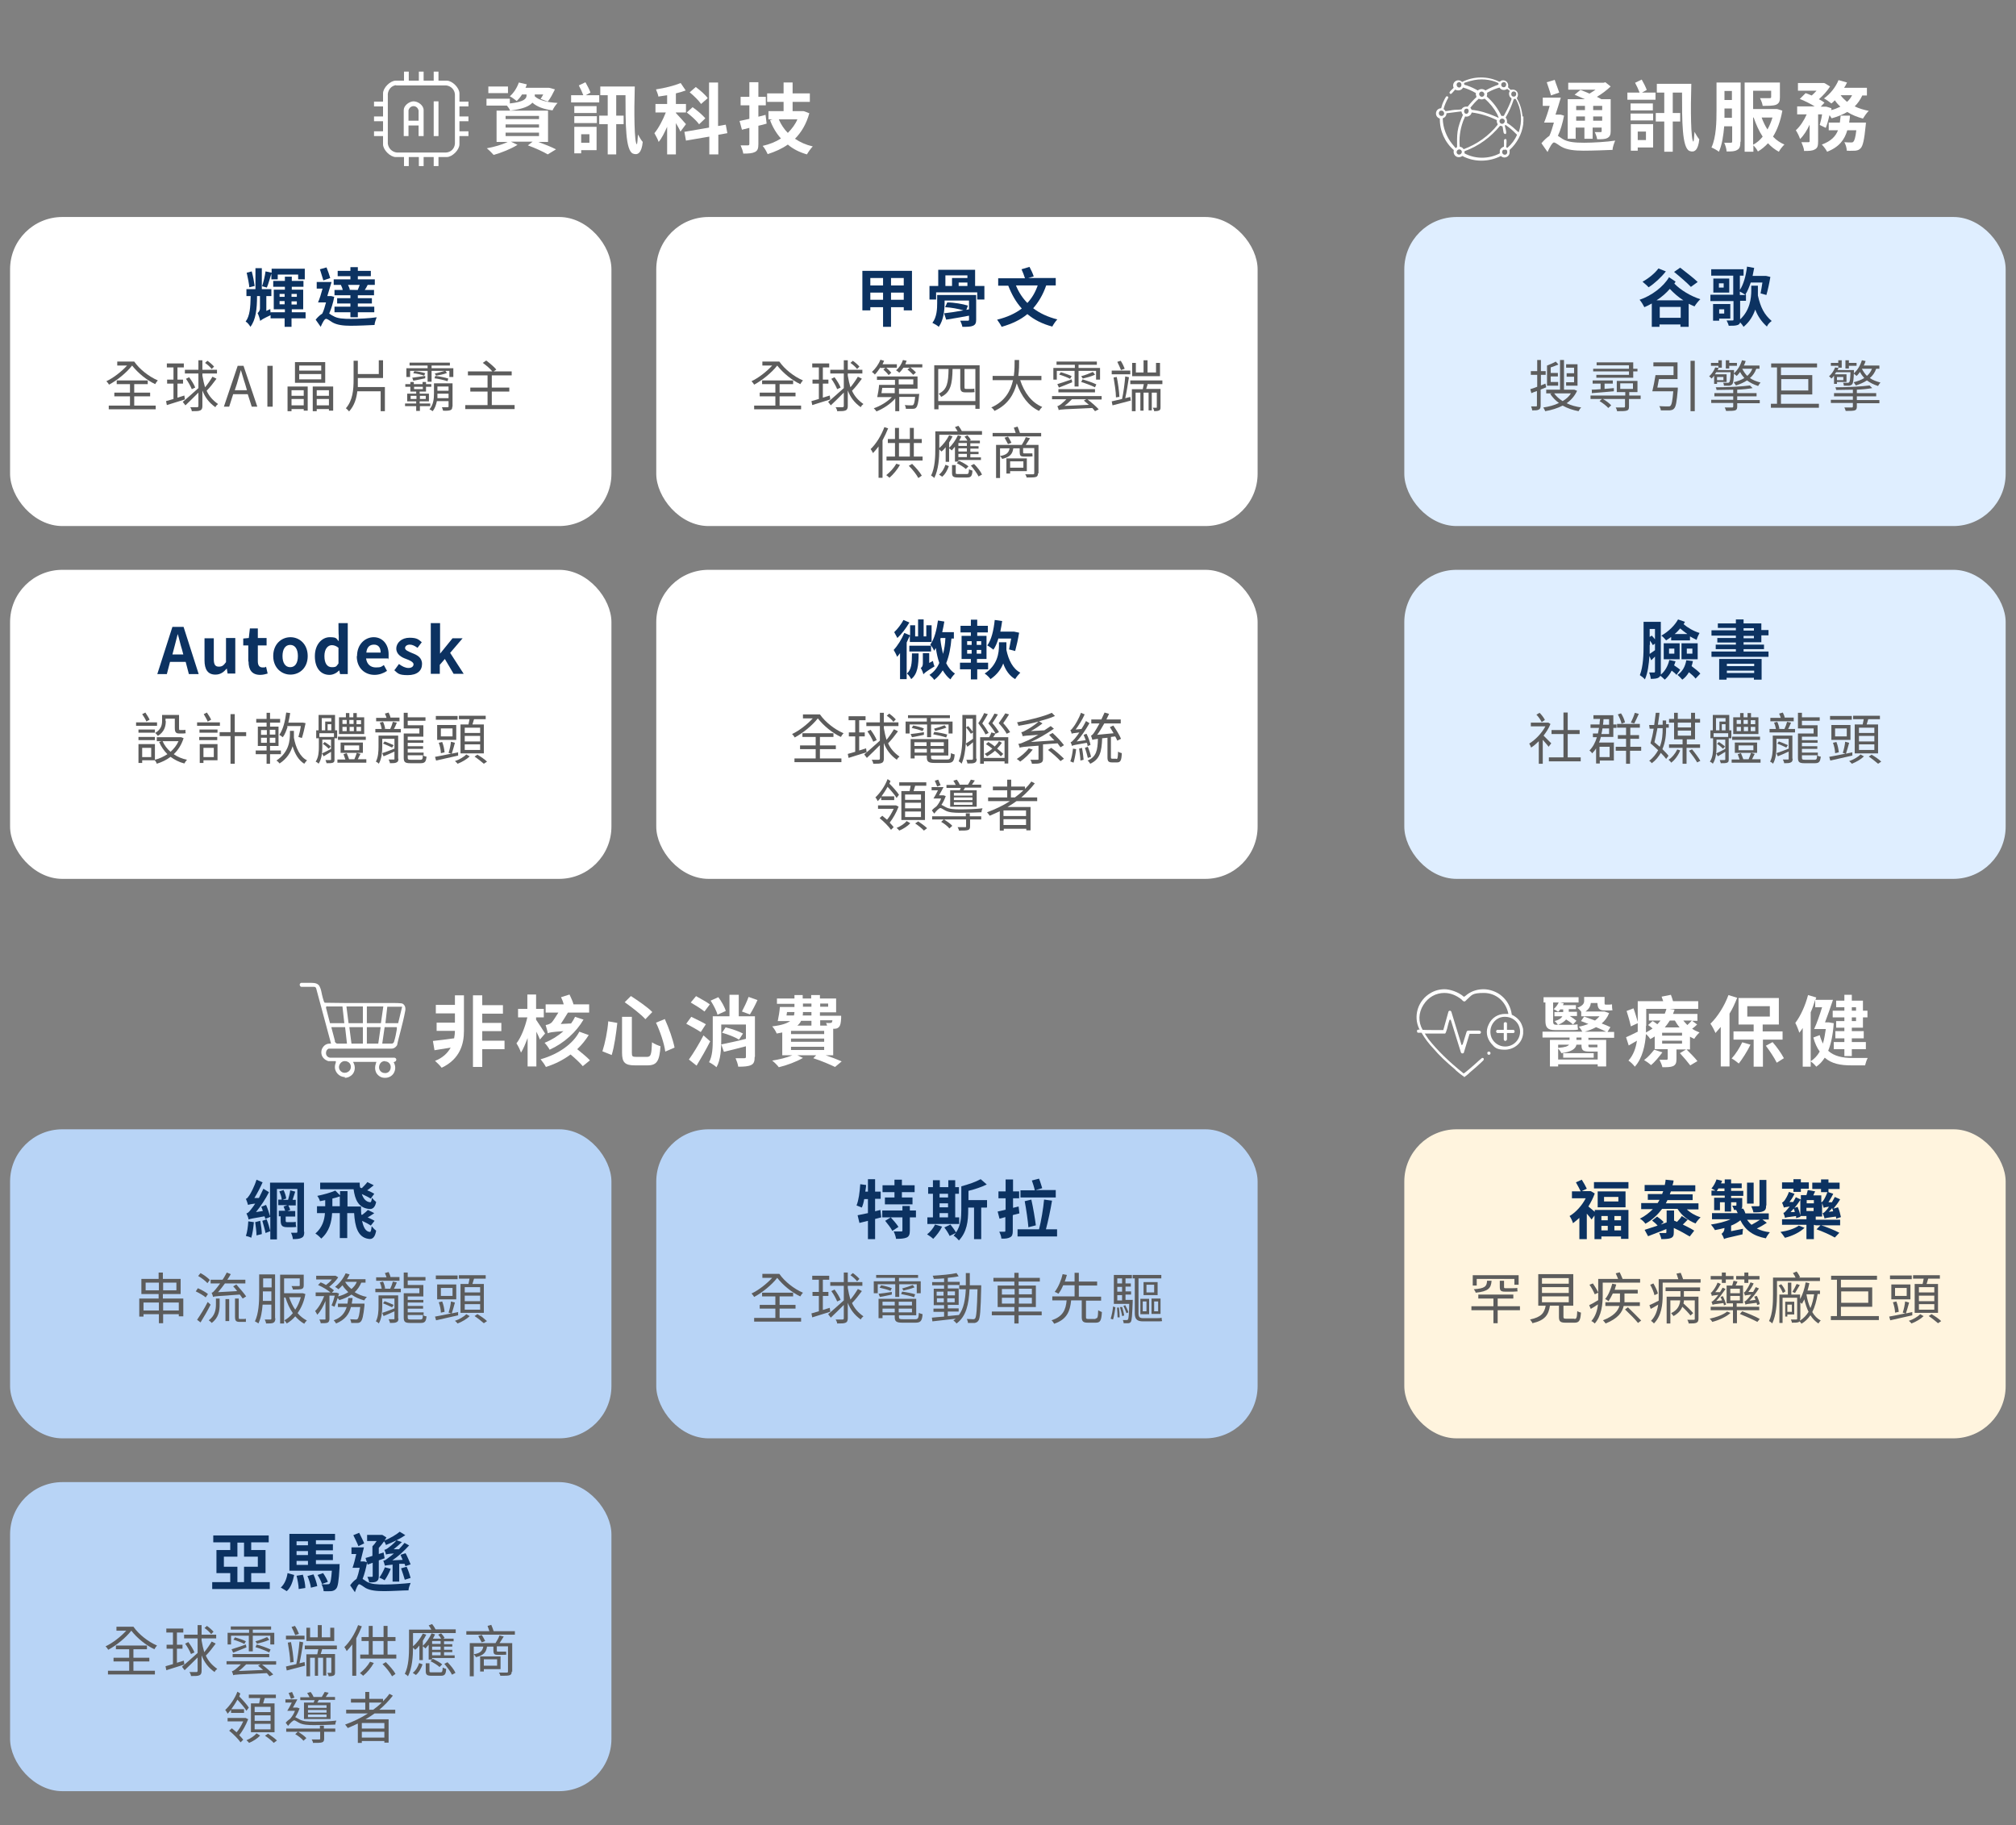
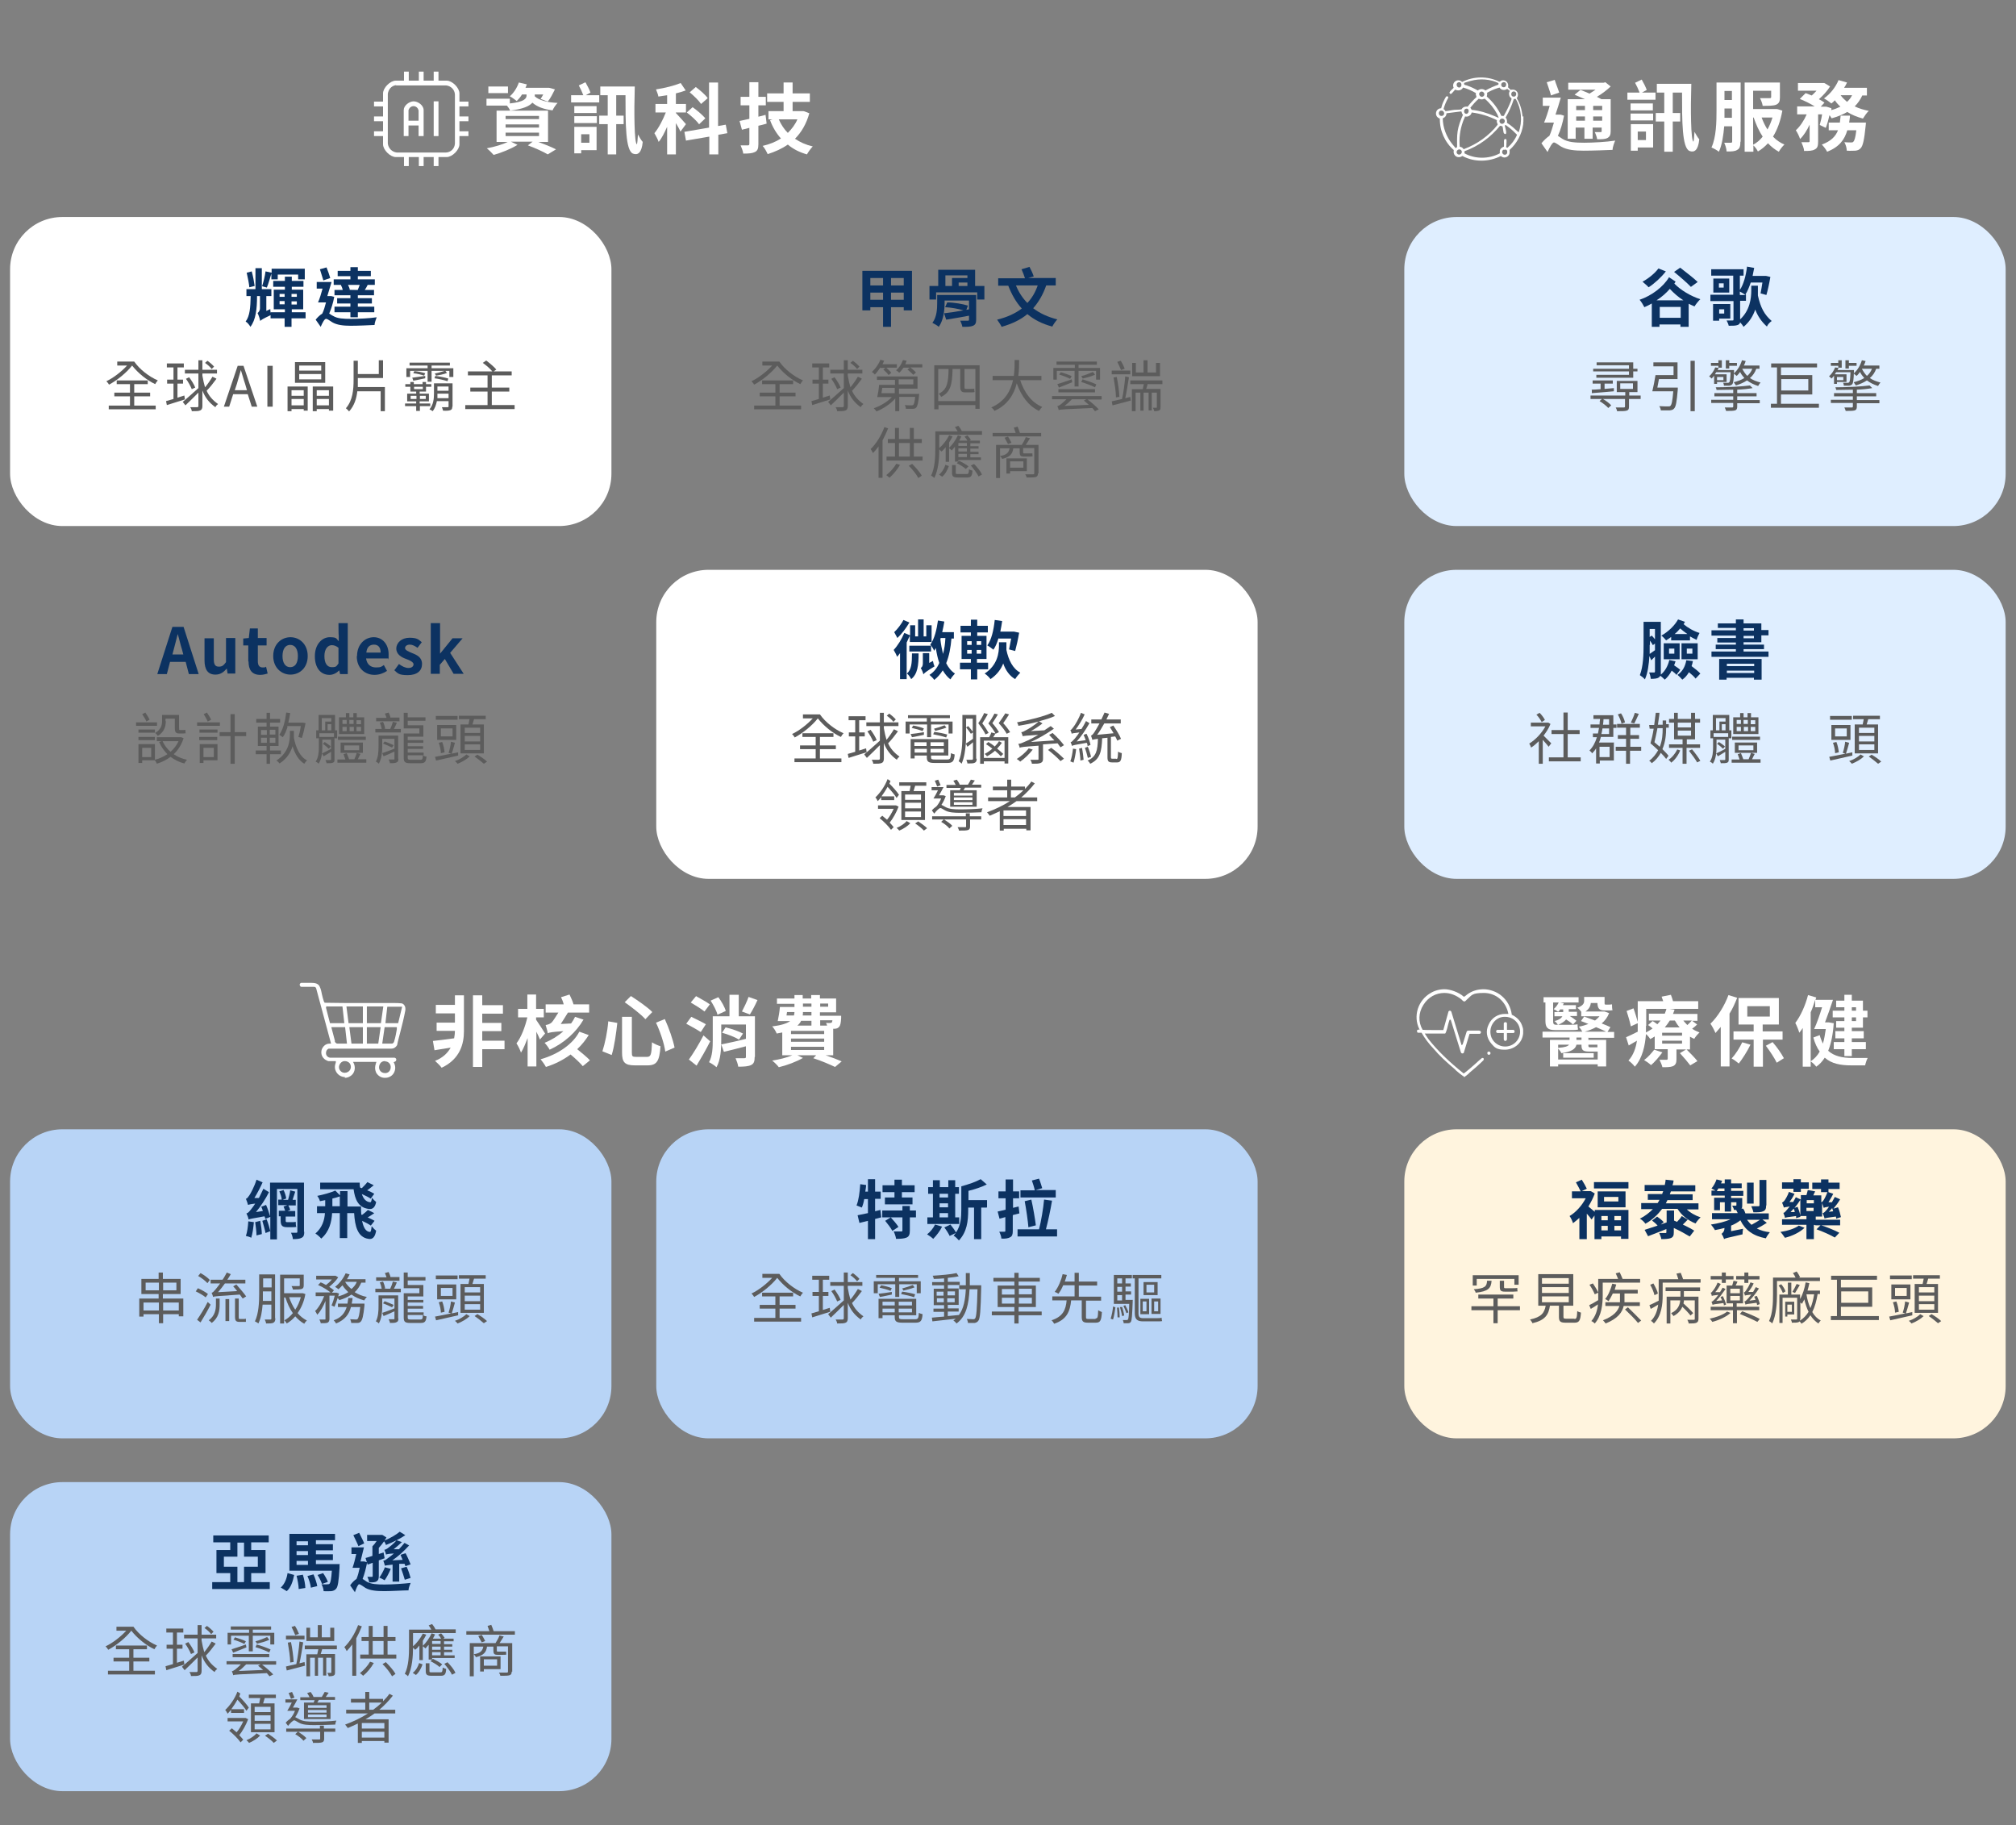
<svg xmlns="http://www.w3.org/2000/svg" id="_圖層_1" data-name="圖層_1" version="1.1" viewBox="0 0 760 688">
  <rect x="0" y="0" width="760" height="688" fill="#808080" stroke="none" />
  <defs>
    <style>
      .st0 {
        fill: #fff;
      }

      .st1 {
        fill: #0c3261;
      }

      .st2 {
        fill: #fff4de;
      }

      .st3 {
        fill: #dfeeff;
      }

      .st4 {
        fill: #5c5c5c;
      }

      .st5 {
        fill: #b8d4f6;
      }
    </style>
  </defs>
  <g>
    <path class="st0" d="M201.6,36.3c1.6,1.5,4.6,2.3,8.6,2.5-.7.7-1.5,1.9-1.9,2.8-3.2-.4-5.8-1.3-7.6-2.9-1.1,1.3-3.5,2.4-8.4,3-.2-.6-.7-1.3-1.2-1.9h-7.7v-2.6h8.8v1.8c5.5-.6,6.3-1.9,6.3-3v-.4h-1.7c-.6,1-1.3,1.8-2,2.5-.6-.5-1.8-1.4-2.6-1.8,1.5-1.3,2.7-3.2,3.4-5.2l3,.7c-.1.4-.3.9-.5,1.3h8.8c0-.1,2.3.6,2.3.6-.8,1.6-1.7,3.4-2.7,4.6l-2.7-1c.3-.5.7-1.1,1-1.7h-3.2v.9ZM202.4,53.3c2.7,1,5.5,2.1,7.2,3l-3.1,1.9c-1.7-1-4.7-2.4-7.5-3.4l1.8-1.4h-8.2l2.5,1.2c-2.4,1.5-6.1,3-9,3.8-.6-.7-1.8-1.9-2.6-2.5,2.8-.5,5.9-1.4,7.9-2.4h-4.2v-11.8h19.4v11.8h-4.2ZM191.5,35.1h-7.4v-2.5h7.4v2.5ZM190.6,44.9h12.6v-1.2h-12.6v1.2ZM190.6,48.1h12.6v-1.2h-12.6v1.2ZM190.6,51.3h12.6v-1.3h-12.6v1.3Z" />
    <path class="st0" d="M225.9,38.6h-10.6v-2.7h4.6c-.4-1.1-1.1-2.6-1.7-3.7l2.5-1.2c.7,1.2,1.5,2.8,1.9,3.9l-1.8,1h5.1v2.7ZM216.5,42.6v-2.6h8.4v2.6h-8.4ZM216.5,43.8h8.5v2.6h-8.5v-2.6ZM224.9,56.6h-5.8v1.2h-2.6v-10h8.4v8.8ZM219.1,50.6v3.2h3.1v-3.2h-3.1ZM239.3,32.6c-.3,9.5-.2,21.4.8,21.8.1,0,.3-1.8.4-3.7.5.9,1.3,2.3,1.8,2.8-.4,4.2-1.9,5.1-3.7,4.4-2.8-1.2-2.8-11.2-2.8-22h-3.5v7.7h2.8v3.2h-2.8v11.4h-3.2v-11.4h-3.2v-3.2h3.2v-7.7h-2.8v-3.3h13Z" />
    <path class="st0" d="M256.5,49.6c-.3-.8-1-2-1.7-3.2v11.8h-3.3v-10.4c-1,2.2-2,4.3-3.2,5.7-.3-1-1.1-2.4-1.6-3.3,1.6-1.9,3.2-5,4.3-7.8h-3.9v-3.2h4.4v-3.3c-1.1.2-2.2.3-3.3.5-.1-.8-.6-1.9-.9-2.7,3.3-.5,6.9-1.4,9.3-2.4l1.9,2.8c-1.1.4-2.4.8-3.7,1.1v4h3.8v3.2h-3.8v.2c.8.8,3.2,3.5,3.8,4.2l-2,2.7ZM270.8,50.9v7.3h-3.4v-6.7l-8.8,1.5-.6-3.3,9.3-1.6v-17h3.4v16.4l2.9-.5.6,3.2-3.4.6ZM263.5,46.8c-.9-1.3-2.9-3.1-4.6-4.4l2.2-2c1.7,1.2,3.8,3,4.8,4.2l-2.3,2.2ZM264.3,39.2c-.8-1.2-2.7-3.1-4.3-4.4l2.3-2c1.6,1.2,3.6,2.9,4.5,4.2l-2.4,2.1Z" />
    <path class="st0" d="M289,46.6c-1,.3-2.1.6-3.1.8v6.9c0,1.7-.3,2.5-1.3,3-1,.5-2.3.6-4.4.6-.1-.9-.6-2.2-1-3.1,1.1,0,2.3,0,2.7,0s.6-.1.6-.6v-6l-2.8.7-.9-3.3c1.1-.2,2.3-.5,3.7-.8v-5.1h-3.3v-3.2h3.3v-5.5h3.4v5.5h2.8v3.2h-2.8v4.3l2.7-.7.4,3.2ZM305.1,42.7c-1.1,4-3,7.2-5.4,9.6,1.9,1.3,4.1,2.3,6.7,2.9-.7.7-1.7,2.1-2.2,3-2.8-.8-5.2-2-7.2-3.7-2.3,1.6-4.8,2.7-7.6,3.6-.4-.9-1.2-2.4-1.9-3.1,2.6-.6,4.9-1.5,6.9-2.8-1.7-1.9-3.1-4.2-4.1-6.9l.9-.3h-1.5v-3.1h5.7v-3.5h-6.2v-3.2h6.2v-4.1h3.4v4.1h6.5v3.2h-6.5v3.5h4.1c0-.1,2.2.8,2.2.8ZM293.6,45c.8,1.9,2,3.7,3.4,5.1,1.5-1.5,2.8-3.2,3.6-5.1h-7Z" />
  </g>
  <rect class="st0" x="3.8" y="81.8" width="226.7" height="116.5" rx="19.7" ry="19.7" />
  <g>
    <path class="st1" d="M115.1,120h-5.2v3.2h-2.6v-3.2h-5.3v-1.2c-2.9,1.4-3.6,1.8-3.9,2.2-.1-.7-.6-2.2-1-3,.4-.3.9-.9.9-1.8v-4.6h-1.1c0,5-.5,9-2.5,11.6-.4-.7-1.1-1.6-1.8-2,1.6-2.1,1.8-5.3,1.9-9.6h-1.6v-2.6h3.4v-7.9h2.4v7.9h3.6v2.6h-1.9v5.6l1.5-.7c0,.4,0,1,.2,1.5v-.3h5.3v-1.1h-4.2v-7.4h4.2v-1.1h-4.4v-2.2h4.4v-1.6h2.6v1.6h4.4v2.2h-4.4v1.1h4.3v7.4h-4.3v1.1h5.2v2.4ZM94,108.4c-.1-1.5-.6-3.8-1-5.6l1.9-.5c.5,1.8.9,4,1.1,5.5l-2,.5ZM102.4,102.8c-.6,1.9-1.2,4.2-1.8,5.6l-1.8-.5c.5-1.5,1.1-3.9,1.3-5.6l2.3.5v-1.5h12.5v4h-2.5v-1.8h-7.7v1.8h-2.4v-2.4ZM105.4,111.9h1.9v-1.1h-1.9v1.1ZM107.3,114.7v-1.2h-1.9v1.2h1.9ZM109.9,110.8v1.1h2v-1.1h-2ZM111.9,113.6h-2v1.2h2v-1.2Z" />
    <path class="st1" d="M126,111.9c-.4,2.2-1.1,4.5-1.9,6.3.4.2.8.6,1.5.9,1.6,1,3.9,1.1,6.7,1.1s7.1-.2,9.7-.6c-.3.8-.8,2.2-.8,2.9-2,.1-6.2.3-9,.3s-5.2-.3-6.9-1.3c-1-.6-1.8-1.3-2.4-1.3s-1.4,1.6-2,3l-1.9-2.7c.8-1,1.7-1.8,2.5-2.3.6-1.2,1-2.7,1.4-4.2h-3c.6-1.4,1.2-3.3,1.7-5.2h-2.2v-2.5h5.6c-.5,1.7-1.1,3.6-1.6,5.3h1.4c0,0,1.2.3,1.2.3ZM121.9,105.7c-.3-1.1-.9-2.8-1.3-4.2l2.5-.7c.5,1.3,1.1,2.9,1.4,4l-2.6.9ZM128.8,107.4h-3v-2.1h6.3v-1.2h-4.8v-2h4.8v-1.4h2.8v1.4h4.9v2h-4.9v1.2h6.4v2.1h-3.3.6c-.4.8-.7,1.4-1.1,1.9h3.5v2h-6.1v1.1h5.3v2h-5.3v1.2h6.2v2.1h-6.2v1.9h-2.8v-1.9h-6v-2.1h6v-1.2h-5v-2h5v-1.1h-6v-2h3.1c-.1-.6-.4-1.3-.7-1.9h.3ZM134.9,109.2c.2-.5.5-1.2.7-1.8h-4.4c.3.6.6,1.3.7,1.8h-.6c0,.1,4.2.1,4.2.1h-.6Z" />
  </g>
  <g>
    <path class="st4" d="M50.6,136.3c2,2.9,5.6,5.7,8.9,7.1-.3.3-.8,1-1,1.4-3.2-1.5-6.5-4.2-8.7-7-2.1,2.7-5.7,5.6-8.7,7.2-.2-.4-.6-.9-1-1.3,2.6-1.2,5.7-3.6,7.8-5.9h-3.7v-1.5h6.4ZM50.5,152.9h8.2v1.4h-17.7v-1.4h8v-3.5h-5.9v-1.4h5.9v-3.2h-5v-1.4h11.7v1.4h-5.1v3.2h6v1.4h-6v3.5Z" />
    <path class="st4" d="M69.6,150.6c-2.3.7-4.8,1.5-6.7,2.1l-.3-1.5c.8-.2,1.7-.5,2.8-.8v-5.8h-2.4v-1.5h2.4v-4.6h-2.5v-1.5h6.4v1.5h-2.4v4.6h2.1v1.5h-2.1v5.3l2.6-.8.2,1.4ZM81.6,142.8c-1.1,1.5-2.5,3.3-3.7,4.5.9,2,2.3,3.6,4.3,5-.4.3-.8.7-1,1.2-2.4-1.7-3.9-3.7-4.9-6.3v5.9c0,.9-.3,1.4-.8,1.6-.6.3-1.6.3-3.2.3,0-.4-.3-1.1-.6-1.5,1.2,0,2.3,0,2.6,0,.3,0,.5-.1.5-.5v-5c-1.7,1.7-3.5,3.5-4.9,4.8l-1-1.3c1.4-1.2,3.7-3.2,5.9-5.2v-5.5h-5.1v-1.4h5.1v-3.6h1.5v3.6h5.5v1.4h-5.5v.8c.3,1.7.6,3.1,1,4.4,1-1.2,2.1-2.8,2.8-4l1.4.7ZM71.3,142.2c.9,1.2,1.9,2.8,2.3,3.9l-1.3.6c-.4-1-1.3-2.7-2.2-3.9l1.2-.6ZM79.8,139.1c-.5-.7-1.6-1.7-2.5-2.3l.9-.8c.9.6,2,1.6,2.5,2.2l-.9.9Z" />
    <path class="st4" d="M93.5,148.6h-5.6l-1.5,4.7h-2l5.2-15.4h2.2l5.2,15.4h-2.1l-1.5-4.7ZM93.1,147.1l-.7-2.4c-.6-1.7-1-3.4-1.6-5.2h0c-.5,1.8-1,3.5-1.5,5.2l-.8,2.4h4.7Z" />
    <path class="st4" d="M100.8,137.9h2v15.4h-2v-15.4Z" />
    <path class="st4" d="M108.4,145.7h7.6v9.1h-1.5v-.6h-4.6v.8h-1.5v-9.3ZM109.9,147.1v2.1h4.6v-2.1h-4.6ZM114.5,152.8v-2.4h-4.6v2.4h4.6ZM122.6,144.3h-11.4v-7.8h11.4v7.8ZM121.1,137.8h-8.3v1.9h8.3v-1.9ZM121.1,141h-8.3v2h8.3v-2ZM125.6,145.7v9.1h-1.6v-.6h-4.6v.8h-1.5v-9.3h7.7ZM119.4,147.1v2.1h4.6v-2.1h-4.6ZM124,152.8v-2.4h-4.6v2.4h4.6Z" />
    <path class="st4" d="M145.1,145.9v9.1h-1.6v-7.5h-8.8c-.3,2.7-1.1,5.4-3.1,7.6-.3-.4-.8-.9-1.2-1.2,2.6-3,2.9-7,2.9-10.8v-7.1h1.6v5h7.9v-5.2h1.6v6.7h-9.5v.6c0,.9,0,1.9,0,2.8h10.3Z" />
    <path class="st4" d="M158.3,153.1v1.8h-1.4v-1.8h-4.2v-1h4.2v-.8h-3.4v-2.9h3.4v-.8h-2.2v-1.8h-1.9v-1h1.9v-.8h1.3v.8h3.3v-.8h1.3v.8h2v1h-2v1.8h-2.4v.8h3.5v2.9h-3.5v.8h4v1h-4ZM170.9,138.8v3.3h-1.5v-2.3h-1.5l.6.8c-1.2.5-2.9.8-4.1,1l-.5-.8c1.1-.2,2.8-.7,3.8-1h-5v4.1h-1.5v-4.1h-6.6v2.3h-1.4v-3.3h8v-1h-6.8v-1.1h15.2v1.1h-6.9v1h8.1ZM157,150.4v-1.2h-2.2v1.2h2.2ZM155.3,142.4c1.3-.2,3.1-.4,5-.7v.9c-1.6.3-3.1.7-4.5.9l-.4-1.2ZM156.3,139.9c1.3.1,3.1.5,4,.8l-.4.9c-.9-.3-2.7-.8-4.1-.9l.4-.8ZM156.1,146.7h3.3v-.9h-3.3v.9ZM158.3,149.2v1.2h2.2v-1.2h-2.2ZM170.5,153.3c0,.8-.2,1.1-.7,1.3-.5.2-1.4.3-2.8.2,0-.4-.3-.9-.4-1.3,1,0,1.9,0,2.1,0,.3,0,.4,0,.4-.3v-2h-4.4c-.3,1.4-.7,2.7-1.6,3.8-.2-.2-.9-.6-1.2-.7,1.5-1.7,1.7-4.1,1.7-5.9v-3.9h7v8.8ZM168.7,143.7c-1.2-.4-3.3-.9-4.9-1.1l.3-.9c1.6.2,3.7.6,4.9,1l-.3,1ZM169.1,150.1v-1.7h-4.2c0,.5,0,1.1,0,1.7h4.2ZM164.9,145.7v1.6h4.2v-1.6h-4.2Z" />
    <path class="st4" d="M194,152.7v1.5h-18.6v-1.5h8.4v-5.1h-6.5v-1.5h6.5v-4.6h-7.4v-1.5h9.2c-.8-1-2.3-2.3-3.6-3.2l1.3-.9c1.3,1,3,2.4,3.8,3.4l-1,.7h6.8v1.5h-7.5v4.6h6.6v1.5h-6.6v5.1h8.5Z" />
  </g>
-   <rect class="st0" x="247.4" y="81.8" width="226.7" height="116.5" rx="19.7" ry="19.7" />
  <g>
    <path class="st1" d="M343.8,102.1v14.9h-3.1v-1.2h-4.8v7.4h-3v-7.4h-4.8v1.2h-3v-14.9h18.6ZM328.1,104.8v2.8h4.8v-2.8h-4.8ZM332.9,113v-2.7h-4.8v2.7h4.8ZM340.7,104.8h-4.8v2.8h4.8v-2.8ZM340.7,113v-2.7h-4.8v2.7h4.8Z" />
    <path class="st1" d="M371.1,107.8v5.1h-2.7v-2.7h-15.5v2.7h-2.5v-5.1h3.3v-6.1h13.9v6.1h3.5ZM368,120.5c0,1.3-.3,1.9-1.2,2.3-.9.4-2.2.4-4,.4-.1-.7-.5-1.6-.8-2.3,1.1,0,2.4,0,2.8,0,.4,0,.5-.1.5-.4v-1.5c-3.1.6-6.2,1.1-8.6,1.5l-.8-2.4c1.9-.2,4.6-.6,7.3-1.1-1.9-.6-4.7-1.1-6.9-1.2l.8-1.8c2.5,0,5.9.6,7.8,1.2l-.6,1.6,1-.2v-3.3h-9.2v.9c0,2.7-.4,6.5-2.2,9-.5-.5-1.8-1.2-2.4-1.5,1.7-2.2,1.8-5.4,1.8-7.5v-3h14.7v9.3ZM356.4,107.8h2.5v-3h5.8v-1h-8.3v4ZM364.7,106.5h-3.3v1.3h3.3v-1.3Z" />
    <path class="st1" d="M394.4,107.6c-1.2,3.5-2.9,6.3-4.9,8.6,2.5,1.9,5.5,3.3,9.1,4.2-.6.6-1.5,1.9-1.9,2.7-3.8-1-6.9-2.6-9.4-4.7-2.6,2.2-5.9,3.7-9.7,4.8-.3-.7-1.2-2-1.7-2.7,3.7-.9,6.8-2.3,9.3-4.2-2.2-2.4-3.8-5.3-5.1-8.6h-3.8v-2.8h10.1c-.3-1-.8-2.3-1.3-3.4l3-.9c.6,1.1,1.3,2.6,1.6,3.6l-2.1.6h10.4v2.8h-3.7ZM383,107.6c1,2.5,2.5,4.8,4.3,6.6,1.7-1.8,3-4,3.9-6.6h-8.2Z" />
  </g>
  <g>
    <path class="st4" d="M293.8,136.3c2,2.9,5.6,5.7,8.9,7.1-.3.3-.8,1-1,1.4-3.2-1.5-6.5-4.2-8.7-7-2.1,2.7-5.7,5.6-8.7,7.2-.2-.4-.6-.9-1-1.3,2.6-1.2,5.7-3.6,7.8-5.9h-3.7v-1.5h6.4ZM293.8,152.9h8.2v1.4h-17.7v-1.4h8v-3.5h-5.9v-1.4h5.9v-3.2h-5v-1.4h11.7v1.4h-5.1v3.2h6v1.4h-6v3.5Z" />
    <path class="st4" d="M312.9,150.6c-2.3.7-4.8,1.5-6.7,2.1l-.3-1.5c.8-.2,1.7-.5,2.8-.8v-5.8h-2.4v-1.5h2.4v-4.6h-2.5v-1.5h6.4v1.5h-2.4v4.6h2.1v1.5h-2.1v5.3l2.6-.8.2,1.4ZM324.9,142.8c-1.1,1.5-2.5,3.3-3.7,4.5.9,2,2.3,3.6,4.3,5-.4.3-.8.7-1,1.2-2.4-1.7-3.9-3.7-4.9-6.3v5.9c0,.9-.3,1.4-.8,1.6-.6.3-1.6.3-3.2.3,0-.4-.3-1.1-.6-1.5,1.2,0,2.3,0,2.6,0,.3,0,.5-.1.5-.5v-5c-1.7,1.7-3.5,3.5-4.9,4.8l-1-1.3c1.4-1.2,3.7-3.2,5.9-5.2v-5.5h-5.1v-1.4h5.1v-3.6h1.5v3.6h5.5v1.4h-5.5v.8c.3,1.7.6,3.1,1,4.4,1-1.2,2.1-2.8,2.8-4l1.4.7ZM314.6,142.2c.9,1.2,1.9,2.8,2.3,3.9l-1.3.6c-.4-1-1.3-2.7-2.2-3.9l1.2-.6ZM323.1,139.1c-.5-.7-1.6-1.7-2.5-2.3l.9-.8c.9.6,2,1.6,2.5,2.2l-.9.9Z" />
    <path class="st4" d="M331.9,138.5c-.7,1-1.4,2-2.1,2.7-.2-.3-.8-.8-1.1-1,1.3-1.2,2.5-2.8,3.2-4.6l1.4.4c-.2.4-.4.8-.6,1.3h5.4v1.3h-4c.7.6,1.5,1.4,1.9,1.9l-1,.9c-.4-.6-1.3-1.5-2-2.1l.8-.6h-1.8ZM346.5,148.2s0,.4,0,.7c-.3,2.9-.6,4.2-1.1,4.7-.3.4-.7.5-1.3.5-.5,0-1.6,0-2.6,0,0-.5-.2-1-.4-1.4,1,.1,2,.1,2.4.1s.6,0,.8-.2c.3-.3.5-1.1.7-3h-6v5.4h-1.5v-4.8c-1.8,2.1-4.6,3.9-7.1,4.9-.2-.4-.7-.9-1-1.2,2.4-.8,5.1-2.4,6.8-4.2h-5.5c.3-1.3.6-3.1.7-4.6h6v-1.9h-6.8v-1.3h15.3v4.6h-7v2h7.7ZM332.6,146.2c-.1.7-.2,1.3-.3,2h5v-2h-4.7ZM347.7,137.3v1.2h-4.5c.7.6,1.6,1.3,2.1,1.9l-1,.9c-.5-.5-1.4-1.4-2.2-2l.9-.7h-2.4c-.5.7-1,1.4-1.6,1.9-.3-.3-.8-.7-1.2-.9,1.2-1,2.1-2.4,2.6-3.9l1.4.3c-.2.5-.4.9-.5,1.3h6.3ZM338.8,144.9h5.5v-1.9h-5.5v1.9Z" />
    <path class="st4" d="M369.3,137.6v16.5h-1.6v-1.4h-13.9v1.6h-1.6v-16.6h17.1ZM367.7,151.2v-12.1h-4.1v6.6c0,.7,0,.9.5.9h2c.4,0,.9,0,1.2-.1,0,.4,0,.9.1,1.3-.3.1-.8.1-1.3.1h-2.3c-1.5,0-1.8-.7-1.8-2.3v-6.5h-2.9c-.1,5.6-.7,8.8-4.3,10.5-.2-.4-.6-.9-.9-1.2,3.2-1.5,3.6-4.2,3.7-9.3h-3.9v12.1h13.9Z" />
    <path class="st4" d="M384.6,143.3c1.5,4.6,4.2,8.4,8.3,10.1-.4.4-.9,1-1.2,1.5-4-1.9-6.7-5.6-8.4-10.4-1,4-3.3,8.1-8.4,10.4-.2-.4-.7-1-1.2-1.3,5.2-2.3,7.3-6.3,8.2-10.3h-7.7v-1.6h8c.3-2.2.3-4.3.3-6h1.7c0,1.7,0,3.8-.3,6h8.7v1.6h-7.9Z" />
    <path class="st4" d="M415.2,150.6h-5.2c1.5,1.1,3.3,2.7,4.2,3.7l-1.4.7c-.3-.3-.6-.8-1-1.2-11,.5-12,.5-12.7.8,0-.3-.3-1.1-.5-1.5.3,0,.7-.3,1.2-.6.3-.3,1.3-1,2.2-2h-5.4v-1.2h18.7v1.2ZM398.5,143.1h-1.4v-4.4h8.1v-1.2h-6.9v-1.2h15.2v1.2h-6.9v1.2h8.1v4.4h-1.5v-3.3h-6.6v5.9h-1.5v-5.9h-6.7v3.3ZM398.6,144.8c1.4-.4,3.4-1.1,5.4-1.8l.2,1.1c-1.7.7-3.5,1.4-5,2l-.6-1.3ZM412.8,147.9h-13.8v-1.2h13.8v1.2ZM399.9,140.3c1.3.4,3.2,1,4.1,1.5l-.6,1c-.9-.5-2.7-1.2-4.1-1.6l.6-.9ZM410.6,152.7c-.7-.6-1.4-1.2-2-1.7l.9-.5h-5.4c-.9.9-1.8,1.8-2.8,2.5l9.3-.4ZM412.7,141.3c-1.3.6-3.2,1.1-4.5,1.4l-.6-.9c1.3-.3,3.3-1.1,4.4-1.6l.8,1ZM412.8,146c-1.2-.6-3.5-1.5-5.2-2l.5-1c1.7.5,4,1.3,5.2,1.9l-.5,1.1Z" />
    <path class="st4" d="M426.1,149.6l.2,1.4c-2.4.6-5,1.3-6.9,1.8l-.3-1.5c1-.2,2.4-.6,3.9-.9.5-2.2,1-5.9,1.2-8.5l1.4.3c-.4,2.5-.9,5.7-1.4,7.9l2-.5ZM426.1,141.1h-7v-1.4h7v1.4ZM420.7,149.8c0-2.1-.5-5.1-.9-7.5l1.2-.2c.5,2.4.9,5.4,1,7.5l-1.3.2ZM422.6,139.5c-.3-.8-.9-2.1-1.4-3.1l1.3-.4c.6.9,1.2,2.2,1.5,3l-1.4.5ZM432.7,144.7c-.2.7-.4,1.3-.6,1.9h5.4v6.9c0,.7-.1,1-.5,1.2-.4.2-1,.3-1.9.3,0-.4-.3-.9-.5-1.3.6,0,1.1,0,1.3,0,.2,0,.2,0,.2-.2v-5.5h-1.9v6.7h-1.2v-6.7h-1.9v6.8h-1.2v-6.8h-1.8v7h-1.4v-8.3h4.1c.1-.6.3-1.3.4-1.9h-5.1v-1.4h12.1v1.4h-5.2ZM437.3,141.8h-10.5v-5h1.4v3.6h2.9v-4.6h1.5v4.6h3.2v-3.6h1.5v5Z" />
    <path class="st4" d="M334.8,161.5c-.6,1.5-1.3,3-2.1,4.5v14.1h-1.5v-11.8c-.7.9-1.4,1.8-2.1,2.5-.2-.4-.6-1.2-.9-1.5,2.1-2,4-5.1,5.2-8.3l1.5.5ZM339.3,175.2c-1,1.8-2.6,3.7-4,4.9-.3-.3-.9-.8-1.2-1,1.4-1.1,2.9-2.7,3.8-4.3l1.5.5ZM347.8,172.1v1.5h-13.6v-1.5h3.2v-5.1h-2.7v-1.5h2.7v-4.2h1.5v4.2h4.1v-4.2h1.5v4.2h3v1.5h-3v5.1h3.2ZM338.9,172.1h4.1v-5.1h-4.1v5.1ZM343.8,174.8c1.4,1.4,3,3.2,3.7,4.5l-1.3.9c-.7-1.3-2.2-3.3-3.6-4.6l1.2-.7Z" />
    <path class="st4" d="M370.2,162.6v1.3h-16.1v5h0c1.4-1.2,2.8-3,3.7-4.8l1.3.4c-.4.8-.8,1.5-1.3,2.3v7.3h-1.3v-5.5c-.5.6-1,1.2-1.6,1.6-.2-.2-.5-.5-.8-.8,0,3.2-.3,7.7-1.9,10.8-.2-.3-.9-.8-1.2-.9,1.5-3,1.6-7.3,1.6-10.4v-6.3h8.4c-.3-.5-.6-1.1-1-1.6l1.3-.5c.5.6,1,1.4,1.3,2h7.6ZM354,178.9c1.2-.9,2-2.4,2.4-3.7l1.3.5c-.5,1.4-1.3,3-2.5,4l-1.2-.8ZM359.9,168.5c-.4.5-.8.9-1.1,1.3-.2-.2-.8-.7-1.1-.9,1.3-1.2,2.6-3,3.4-4.8l1.3.4c-.2.5-.5,1-.8,1.6h3.1c-.3-.5-.7-1.1-1.1-1.5l1.1-.5c.5.5,1.1,1.3,1.3,1.7l-.5.3h3.9v1h-3.6v1.1h3.1v.9h-3.1v1.2h3.1v.9h-3.1v1.2h4v1h-8.5v.6h-1.3v-5.5ZM364.4,178.7c.7,0,.8-.2.9-1.8.3.2.9.4,1.3.5-.1,2.1-.6,2.6-2,2.6h-3.4c-1.9,0-2.3-.4-2.3-1.8v-2.9h1.4v2.9c0,.5.1.5,1,.5h3.1ZM364.1,176.8c-.7-.7-2.2-1.6-3.4-2.2l.9-.9c1.2.6,2.7,1.4,3.5,2.1l-1,1ZM364.5,167h-3.2v1.1h3.2v-1.1ZM364.5,169h-3.2v1.2h3.2v-1.2ZM364.5,171.1h-3.2v1.2h3.2v-1.2ZM367.2,174.9c1.2,1.2,2.5,2.8,3,4l-1.3.7c-.5-1.1-1.8-2.8-2.9-4.1l1.2-.6Z" />
    <path class="st4" d="M392.5,163.2v1.3h-18.3v-1.3h8.7c-.2-.6-.5-1.4-.7-2l1.4-.4c.3.7.7,1.7.9,2.4h8ZM391.3,178.4c0,.8-.2,1.2-.8,1.4-.6.2-1.7.2-3.5.2,0-.4-.3-.9-.5-1.2,1.3,0,2.5,0,2.9,0,.3,0,.5-.1.5-.4v-9.5h-4.2v1.4c0,.5,0,.6.4.6h1.9c.3,0,.9,0,1.2,0,0,.4,0,.8.1,1.1-.3.1-.8.1-1.2.1h-2.2c-1.3,0-1.5-.5-1.5-1.8v-1.3h-2.4c-.3,2.2-1.3,3.3-4.2,4-.1-.3-.5-.8-.8-1.1,2.5-.4,3.3-1.3,3.6-2.9h-3.6v11.2h-1.5v-12.5h9.7c.5-.8,1.2-2,1.5-2.9l1.6.4c-.5.8-1.1,1.8-1.6,2.5h4.8v10.8ZM380,164.6c.5.7,1,1.7,1.3,2.3l-1.3.5c-.3-.6-.9-1.7-1.3-2.4l1.3-.4ZM380.8,177.5v1h-1.4v-5.7h7.7v4.8h-6.3ZM380.8,173.9v2.4h5v-2.4h-5Z" />
  </g>
-   <rect class="st0" x="3.8" y="214.8" width="226.7" height="116.5" rx="19.7" ry="19.7" />
  <g>
    <path class="st1" d="M69.9,249.5h-5.8l-1.2,4.6h-3.6l5.7-17.8h4.2l5.7,17.8h-3.7l-1.2-4.6ZM69.1,246.7l-.5-1.9c-.6-1.8-1-3.9-1.6-5.8h0c-.5,1.9-1,4-1.5,5.8l-.5,1.9h4.2Z" />
    <path class="st1" d="M77.1,249v-8.4h3.5v7.9c0,2.1.6,2.8,1.9,2.8s1.8-.5,2.7-1.7v-9.1h3.5v13.4h-2.9l-.3-1.9h0c-1.2,1.4-2.4,2.3-4.3,2.3-2.9,0-4.1-2-4.1-5.4Z" />
    <path class="st1" d="M93.6,249.3v-6h-1.9v-2.6l2.1-.2.4-3.6h3v3.6h3.3v2.8h-3.3v6c0,1.5.6,2.3,1.8,2.3s1-.1,1.3-.3l.6,2.6c-.7.2-1.7.5-2.8.5-3.2,0-4.4-2-4.4-5Z" />
    <path class="st1" d="M103,247.3c0-4.5,3.1-7.1,6.5-7.1s6.5,2.6,6.5,7.1-3.1,7-6.5,7-6.5-2.6-6.5-7ZM112.3,247.3c0-2.5-1-4.2-2.9-4.2s-2.9,1.7-2.9,4.2,1,4.2,2.9,4.2,2.9-1.6,2.9-4.2Z" />
    <path class="st1" d="M118.7,247.3c0-4.4,2.7-7.1,5.6-7.1s2.4.6,3.4,1.5v-2.1c-.1,0-.1-4.7-.1-4.7h3.5v19.2h-2.9l-.3-1.4h0c-1,1-2.3,1.7-3.7,1.7-3.3,0-5.5-2.6-5.5-7ZM127.6,250.1v-5.9c-.8-.7-1.7-1-2.5-1-1.5,0-2.8,1.4-2.8,4.1s1,4.2,2.8,4.2,1.7-.4,2.5-1.4Z" />
    <path class="st1" d="M134.6,247.3c0-4.4,3-7.1,6.3-7.1s5.6,2.7,5.6,6.4,0,1.3-.2,1.6h-8.3c.3,2.2,1.7,3.4,3.7,3.4s2.1-.3,3-.9l1.2,2.2c-1.3.9-3,1.5-4.7,1.5-3.7,0-6.7-2.6-6.7-7ZM143.5,246c0-1.8-.8-3-2.5-3s-2.7,1-2.9,3h5.5Z" />
    <path class="st1" d="M148.8,252.5l1.6-2.2c1.2.9,2.4,1.5,3.6,1.5s1.9-.6,1.9-1.4-1.4-1.5-2.8-2c-1.7-.6-3.7-1.7-3.7-3.9s2-4.1,5-4.1,3.5.8,4.6,1.7l-1.6,2.1c-1-.7-1.9-1.2-2.9-1.2s-1.8.5-1.8,1.3,1.3,1.3,2.7,1.9c1.8.7,3.7,1.6,3.7,4.1s-1.8,4.2-5.4,4.2-3.8-.8-5.1-1.9Z" />
    <path class="st1" d="M162.5,234.9h3.4v11.5h0l4.7-5.8h3.8l-4.7,5.5,5.1,7.9h-3.8l-3.3-5.6-1.9,2.2v3.4h-3.4v-19.2Z" />
  </g>
  <g>
    <path class="st4" d="M59.2,273.6h-7.9v-1.3h7.9v1.3ZM69.2,278.3c-.8,2.5-2.1,4.5-3.7,6,1.4,1,3.1,1.7,5,2.1-.3.3-.8,1-1,1.4-2-.5-3.7-1.4-5.2-2.5-1.6,1.2-3.3,2-5.2,2.6-.1-.4-.4-.9-.7-1.3h-4.8v1h-1.4v-7.1h6.2v5.9c1.7-.4,3.3-1.2,4.7-2.1-1.3-1.3-2.4-2.9-3.1-4.6l.9-.3h-1.8v-1.5h9.2c0,0,1,.4,1,.4ZM58.4,275v1.2h-6.2v-1.2h6.2ZM52.2,277.8h6.2v1.2h-6.2v-1.2ZM57,281.9h-3.4v3.5h3.4v-3.5ZM55.2,272c-.3-.8-1-1.9-1.6-2.8l1.2-.6c.6.9,1.3,2,1.6,2.7l-1.3.7ZM62.5,271.8c0,1.9-.5,4.1-3,5.6-.2-.3-.7-.9-1-1.1,2.2-1.3,2.6-3,2.6-4.5v-2.3h6.4v4.9c0,.6,0,.8.3.8h1.2c.3,0,.7,0,.9-.1,0,.4,0,1,.1,1.3-.2,0-.6.1-1,.1h-1.4c-1.4,0-1.7-.6-1.7-2.2v-3.4h-3.5v.9ZM61.3,279.4c.7,1.6,1.7,2.9,3,4,1.2-1.1,2.3-2.4,3-4h-5.9Z" />
    <path class="st4" d="M82.9,273.6h-8.6v-1.3h8.6v1.3ZM75.2,275h6.8v1.2h-6.8v-1.2ZM81.9,279h-6.8v-1.2h6.8v1.2ZM82,286.6h-5.3v1h-1.4v-7.1h6.7v6.1ZM76.7,281.9v3.5h3.9v-3.5h-3.9ZM78.3,272c-.3-.8-1-1.9-1.5-2.8l1.2-.6c.6.9,1.3,2,1.6,2.7l-1.3.7ZM92.8,277.5h-4.3v10.4h-1.6v-10.4h-4.1v-1.5h4.1v-6.8h1.6v6.8h4.3v1.5Z" />
    <path class="st4" d="M101.8,284.3v3.6h-1.3v-3.6h-4.1v-1.4h4.1v-1.7h-3.3v-7.3h3.3v-1.5h-3.9v-1.4h3.9v-2.3h1.3v2.3h3.8v1.4h-3.8v1.5h3.2v7.3h-3.2v1.7h4.1v1.4h-4.1ZM98.4,277h2.2v-1.8h-2.2v1.8ZM98.4,280h2.2v-1.9h-2.2v1.9ZM103.8,275.1h-2.1v1.8h2.1v-1.8ZM103.8,278.1h-2.1v1.9h2.1v-1.9ZM115.8,286.6c-.4.3-.8.9-1.1,1.3-2.1-1.3-3.5-3.6-4.4-6.6-.7,2.2-2,4.6-4.9,6.5-.3-.4-.8-.9-1.2-1.1,4.8-3.2,5.1-7.5,5.1-10.3v-.9h1.5v1c0,.5,0,1,0,1.6.7,3.8,2.3,7.2,4.9,8.5ZM108.4,274c-.5,1.5-1,2.9-1.8,3.9-.3-.2-.9-.7-1.3-.9,1.4-2,2.2-5.1,2.6-8.4l1.5.2c-.2,1.2-.4,2.5-.7,3.6h5.5c0,0,1,.2,1,.2-.4,1.9-.9,4.2-1.4,5.6l-1.3-.4c.3-1,.7-2.6.9-4.1h-5.2Z" />
    <path class="st4" d="M126.2,275.3h.9v3h-1v8c0,.7-.1,1-.6,1.2-.5.2-1.2.2-2.4.2,0-.3-.3-.8-.4-1.2.8,0,1.6,0,1.8,0s.3,0,.3-.3v-2.8c-1,.6-1.9,1.2-2.8,1.7l-.6-1.1c.9-.4,2.1-1,3.4-1.7v-3.5h-3.3v2.8c0,1.9-.2,4.5-1.4,6.3-.2-.3-.8-.7-1.1-.8,1.1-1.6,1.2-3.8,1.2-5.4v-3.4h-1v-3h.9v-5.8h6.2v5.8ZM125.9,276.4h-5.5v1.4h5.5v-1.4ZM121.3,275.3h1.3v-3.3h2.3v-1.3h-3.6v4.6ZM123.9,282.2c-.5-.5-1.4-1.3-2.2-1.8l.7-.7c.8.5,1.8,1.2,2.3,1.7l-.8.9ZM124.9,275.3v-2.3h-1.4v2.3h1.4ZM138.1,286.3v1.2h-10.9v-1.2h3c-.2-.6-.5-1.4-.7-2l1.2-.4c.3.7.7,1.7.9,2.3h2c.3-.7.7-1.7.9-2.4l1.4.4c-.4.7-.7,1.4-1,2h3.2ZM137.9,278.9h-10.5v-1.2h10.5v1.2ZM137.3,276.7h-9.5v-6.3h2.6v-1.6h1.3v1.6h1.5v-1.6h1.3v1.6h2.8v6.3ZM128.4,283.8v-3.9h8.4v3.9h-8.4ZM129.1,272.9h1.6v-1.5h-1.6v1.5ZM129.1,275.6h1.6v-1.6h-1.6v1.6ZM129.8,282.8h5.6v-1.8h-5.6v1.8ZM133.3,272.9v-1.5h-1.6v1.5h1.6ZM131.8,274v1.6h1.6v-1.6h-1.6ZM136.1,271.5h-1.7v1.5h1.7v-1.5ZM136.1,274h-1.7v1.6h1.7v-1.6Z" />
    <path class="st4" d="M149.6,272.4c-.3.8-.7,1.7-1.1,2.4h2.6v1.3h-9.6v-1.3h2.4c-.1-.7-.4-1.7-.7-2.4l1.2-.3c.4.8.7,1.9.8,2.6h-.5c0,.1,2.4.1,2.4.1.4-.8.8-1.9,1-2.7l1.4.3ZM150.2,286c0,.8-.2,1.2-.7,1.4-.5.3-1.4.3-2.5.3,0-.4-.3-1-.5-1.4.9,0,1.7,0,1.9,0,.3,0,.3,0,.3-.3v-2.7c-1.4.7-2.9,1.3-4.1,1.8l-.5-1.2c1.2-.4,2.9-1,4.6-1.7v-3.7h-4.6v2.9c0,2-.2,4.6-1.3,6.5-.2-.3-.8-.7-1.1-.8.9-1.7,1-4,1-5.7v-4.1h7.4v8.7ZM150.7,271.9h-8.9v-1.3h3.9c-.1-.5-.4-1.1-.6-1.6l1.4-.4c.3.6.6,1.3.7,1.9h3.4v1.3ZM145,279.5c1.1.4,2.6,1,3.4,1.4l-.6.9c-.8-.4-2.3-1.1-3.4-1.5l.6-.8ZM158.5,286.4c.7,0,.9-.3.9-1.7.4.3.9.5,1.4.5-.2,1.9-.6,2.5-2.2,2.5h-3.9c-2,0-2.5-.4-2.5-2.1v-9.1h5.9v-1.9h-5.9v-5.9h1.5v1.7h6.7v1.3h-6.7v1.7h5.9v4.3h-5.9v1.3h5.9v1h-5.9v1.3h5.8v1h-5.8v1.4h6v1h-6v.9c0,.7.2.8,1.2.8h3.6Z" />
    <path class="st4" d="M172.8,284.8c-3,.7-6.1,1.4-8.4,1.9l-.4-1.4c1.6-.3,3.8-.7,6.1-1.2l-1-.3c.4-1.1.8-3,.9-4.2l1.5.4c-.4,1.4-.8,3-1.2,4.1l2.4-.5v1.3ZM172.5,271.3h-8.2v-1.4h8.2v1.4ZM172,278.9h-7.2v-5.6h7.2v5.6ZM166.2,283.9c0-1-.3-2.6-.8-3.9l1.3-.3c.5,1.2.8,2.8.9,3.9l-1.3.3ZM170.6,274.6h-4.4v3h4.4v-3ZM177.1,285.1c-1.1,1.1-3,2.2-4.6,2.8-.2-.3-.7-.8-1-1,1.6-.5,3.4-1.6,4.3-2.5l1.4.8ZM176.6,273.1c.1-.6.3-1.3.4-2h-4v-1.3h10.1v1.3h-4.4c-.2.7-.4,1.4-.6,2h4.3v10.9h-8.8v-10.9h2.9ZM181,274.3h-5.8v2h5.8v-2ZM181,277.4h-5.8v2.1h5.8v-2.1ZM181,280.6h-5.8v2.1h5.8v-2.1ZM180,284.5c1.2.7,2.8,1.8,3.6,2.6l-1.2.8c-.8-.7-2.3-1.9-3.5-2.7l1.2-.8Z" />
  </g>
  <rect class="st0" x="247.4" y="214.8" width="226.7" height="116.5" rx="19.7" ry="19.7" />
  <g>
    <path class="st1" d="M343,239.6c-.4.9-.8,1.8-1.2,2.6v13.8h-2.5v-9.8c-.4.5-.7,1-1.1,1.4-.2-.6-.9-2-1.3-2.6,1.5-1.6,3-4,4-6.4l2.2.9v-3.8h1.9v4.2h1.1v-6.4h2.1v6.4h1v-4.2h2v6.3h-8.2v-2.5ZM342.8,234.7c-1.2,2.1-2.9,4.3-4.5,5.8-.3-.6-.9-1.7-1.2-2.2,1.3-1.2,2.7-3.1,3.5-4.6l2.3,1ZM346.3,246.3c0,4.6-.4,7.8-2.8,9.7-.3-.6-1-1.7-1.6-2.1,1.7-1.5,1.9-3.9,1.9-7.6h2.4ZM342.8,245.6v-2.2h8.2v2.2h-8.2ZM351.7,249.2c.1.6.4,1.6.6,2-3.3,2-3.9,2.6-4.2,3-.1-.6-.6-1.8-1-2.4.4-.2.8-.7.8-1.7v-3.9h2.4v3.7l1.5-.8ZM358.7,240.5c-.3,3.7-.9,6.8-2,9.5.8,1.6,1.9,3,3.3,3.9-.5.5-1.3,1.5-1.7,2.2-1.2-.9-2.1-2.1-2.9-3.4-.9,1.4-1.9,2.6-3.2,3.6-.3-.5-1.2-1.4-1.8-1.9,1.7-1.1,2.9-2.6,3.7-4.5-.6-1.7-1-3.6-1.3-5.6-.2.3-.4.6-.6,1-.3-.6-1-1.8-1.5-2.3,1.6-2.2,2.4-5.6,2.9-9.1l2.4.4c-.2,1.3-.5,2.7-.8,4h4.4v2.4h-1ZM354.6,240.5c0,.1,0,.3-.1.4.2,2,.6,3.9,1,5.6.5-1.8.8-3.8.9-6h-1.8Z" />
    <path class="st1" d="M368.4,252.3v3.8h-2.4v-3.8h-4.1v-2.5h4.1v-1.4h-3.5v-8.7h3.5v-1.3h-3.9v-2.5h3.9v-2.3h2.4v2.3h4v2.5h-4v1.3h3.5v8.7h-3.6v1.4h4.2v2.5h-4.2ZM364.6,243.1h1.7v-1.4h-1.7v1.4ZM364.6,246.4h1.7v-1.4h-1.7v1.4ZM369.9,241.7h-1.7v1.4h1.7v-1.4ZM369.9,245h-1.7v1.4h1.7v-1.4ZM384.6,253.6c-.6.6-1.5,1.7-1.9,2.4-2.1-1.2-3.6-3.3-4.5-5.9-.8,2.1-2.3,4.2-4.8,5.9-.4-.6-1.4-1.6-2.2-2.1,4.9-3.2,5.4-7.8,5.4-10.7v-1.1h2.8v1.2c0,.5,0,1.1,0,1.7.8,3.8,2.4,7.1,5.3,8.6ZM376.4,240.6c-.5,1.7-1.1,3.2-1.9,4.3-.5-.4-1.7-1.3-2.3-1.6,1.6-2.2,2.4-5.8,2.8-9.6l2.8.4c-.2,1.3-.4,2.7-.7,4h5.2c0,0,1.9.4,1.9.4-.4,2.4-1,5.1-1.5,6.9l-2.3-.6c.2-1.1.5-2.6.8-4.1h-4.7Z" />
  </g>
  <g>
    <path class="st4" d="M309.1,269.3c2,2.9,5.6,5.7,8.9,7.1-.3.3-.8,1-1,1.4-3.2-1.5-6.5-4.2-8.7-7-2.1,2.7-5.7,5.6-8.7,7.2-.2-.4-.6-.9-1-1.3,2.6-1.2,5.7-3.6,7.8-5.9h-3.7v-1.5h6.4ZM309,285.9h8.2v1.4h-17.7v-1.4h8v-3.5h-5.9v-1.4h5.9v-3.2h-5v-1.4h11.7v1.4h-5.1v3.2h6v1.4h-6v3.5Z" />
    <path class="st4" d="M326.6,283.6c-2.3.7-4.8,1.5-6.7,2.1l-.3-1.5c.8-.2,1.7-.5,2.8-.8v-5.8h-2.4v-1.5h2.4v-4.6h-2.5v-1.5h6.4v1.5h-2.4v4.6h2.1v1.5h-2.1v5.3l2.6-.8.2,1.4ZM338.5,275.7c-1.1,1.5-2.5,3.3-3.7,4.5.9,2,2.3,3.6,4.3,5-.4.3-.8.7-1,1.2-2.4-1.7-3.9-3.7-4.9-6.3v5.9c0,.9-.3,1.4-.8,1.6-.6.3-1.6.3-3.2.3,0-.4-.3-1.1-.6-1.5,1.2,0,2.3,0,2.6,0,.3,0,.5-.1.5-.5v-5c-1.7,1.7-3.5,3.5-4.9,4.8l-1-1.3c1.4-1.2,3.7-3.2,5.9-5.2v-5.5h-5.1v-1.4h5.1v-3.6h1.5v3.6h5.5v1.4h-5.5v.8c.3,1.7.6,3.1,1,4.4,1-1.2,2.1-2.8,2.8-4l1.4.7ZM328.2,275.1c.9,1.2,1.9,2.8,2.3,3.9l-1.3.6c-.4-1-1.3-2.7-2.2-3.9l1.2-.6ZM336.8,272.1c-.5-.7-1.6-1.7-2.5-2.3l.9-.8c.9.6,2,1.6,2.5,2.2l-.9.9Z" />
    <path class="st4" d="M349.4,273.1h-6.5v3.4h-1.5v-4.5h8v-1.3h-7.1v-1.1h15.8v1.1h-7.2v1.3h8.2v4.5h-1.5v-3.4h-6.6v4.8h-1.5v-4.8ZM357.1,286.3c1.1,0,1.3-.4,1.4-2.4.4.2.9.4,1.4.5-.2,2.5-.7,3.2-2.7,3.2h-4.8c-2.3,0-3-.4-3-2.1v-.7h-4.6v1.1h-1.5v-7.3h14.2v6.2h-6.5v.7c0,.7.3.8,1.6.8h4.7ZM343.3,276.7c1.3-.1,3.1-.4,5-.7v1c-1.6.3-3.1.7-4.5.9l-.5-1.2ZM344.3,273.5c1.3.2,3.1.7,4,1.1l-.5,1c-.9-.4-2.7-.9-4.1-1.2l.5-.8ZM344.7,279.8v1.4h4.6v-1.4h-4.6ZM349.4,283.7v-1.4h-4.6v1.4h4.6ZM355.8,279.8h-5v1.4h5v-1.4ZM355.8,283.7v-1.4h-5v1.4h5ZM356.7,278c-1.1-.4-3.3-.9-4.9-1.2l.4-.9c1.6.2,3.7.6,4.9,1l-.4,1.1ZM356.7,274.3c-1.2.5-2.9.9-4.1,1.2l-.5-.8c1.2-.3,3-.9,4-1.3l.7.9Z" />
    <path class="st4" d="M368.2,286c0,.8-.2,1.3-.7,1.5-.5.3-1.4.3-2.8.3,0-.4-.3-1-.4-1.4,1,0,1.9,0,2.1,0s.4-.1.4-.4v-6.2c-.7.6-1.4,1.2-2.1,1.7l-.6-1.2c-.2,2.6-.6,5.4-1.6,7.6-.2-.3-.8-.8-1.1-.9,1.3-3,1.4-7.1,1.4-10.1v-7.4h5.2v16.5ZM364.2,276.9c0,1,0,2.2-.1,3.4.7-.4,1.7-1.1,2.7-1.8v-2.4l-.8.5c-.4-.6-1.1-1.6-1.8-2.4v2.6ZM364.2,270.9v3.3l.8-.5c.6.7,1.3,1.5,1.7,2.1v-4.9h-2.6ZM371.5,276.8c-.5-1.1-1.6-2.7-2.7-4.2.9-1.2,1.8-2.8,2.2-3.8l1.4.4c-.6,1.1-1.4,2.4-2.1,3.5,1,1.2,1.9,2.7,2.4,3.6l-1.3.6ZM375.3,276.5c-.3.5-.6,1-.9,1.4h5.7v9.9h-1.4v-.8h-7.8v.9h-1.4v-10h3.4c.3-.6.7-1.3.8-1.8l1.6.4c-.5-1-1.6-2.5-2.7-3.8.9-1.2,1.8-2.7,2.3-3.7l1.3.3c-.6,1-1.4,2.3-2.1,3.3,1,1.1,2,2.5,2.5,3.4l-1.3.6h0ZM378.7,279.2h-7.8v6.5h7.8v-6.5ZM377.3,285.1c-.5-.6-1.3-1.3-2.2-2.1-.9.8-1.9,1.5-3,2.1-.2-.3-.6-.7-.9-.9,1-.5,2-1.2,2.9-2-.8-.6-1.6-1.2-2.4-1.7l.9-.8c.8.5,1.6,1,2.4,1.7.7-.7,1.2-1.3,1.6-2l1.1.6c-.5.7-1.1,1.5-1.8,2.2.9.7,1.7,1.4,2.3,2l-.9.9ZM379.5,276.6c-.5-1-1.7-2.6-3-4,.9-1.2,1.9-2.8,2.5-3.7l1.4.4c-.6,1-1.5,2.3-2.2,3.3,1,1.1,2.1,2.5,2.6,3.4l-1.3.6Z" />
    <path class="st4" d="M389.3,282.6c-1.3,1.7-3.1,3.4-4.7,4.5-.3-.3-.9-.8-1.3-1,1.6-1,3.4-2.5,4.5-4l1.6.5ZM393.2,280.9v5.1c0,.9-.2,1.3-.9,1.6-.7.3-1.7.3-3.3.3,0-.4-.3-1.1-.6-1.5,1.3,0,2.4,0,2.7,0,.4,0,.4,0,.4-.3v-5c-5.7.4-6.6.5-7.1.8,0-.3-.3-1.1-.5-1.5.7,0,1.6-.4,2.9-1,.8-.3,2.6-1.2,4.6-2.4-4.7.3-5.4.4-5.9.5,0-.3-.3-1.1-.5-1.5.5,0,1-.3,1.7-.7.8-.4,3.1-1.7,4.8-3.3-2.5.7-5.1,1.2-7.6,1.6,0-.4-.3-.9-.5-1.3,4.7-.9,10.1-2.2,13.1-3.6l1.2,1.2c-1.7.8-3.8,1.4-6,2l1.3.8c-1.4,1.1-2.9,2.1-4.4,2.9l5.1-.3c.8-.5,1.6-1.1,2.4-1.6l1.2,1c-2.9,2-5.8,3.7-8.7,5l8.9-.6c-.7-.7-1.4-1.4-2-2.1l1.3-.7c1.6,1.4,3.4,3.4,4.3,4.6l-1.3.8c-.3-.4-.7-.9-1.1-1.5l-5.5.4ZM396.3,281.9c1.7,1.2,3.7,3,4.8,4.1l-1.3.9c-1-1.1-3-2.9-4.7-4.2l1.2-.8Z" />
    <path class="st4" d="M405.7,282.4c-.2,1.8-.6,3.8-1,5.1-.3-.1-.9-.4-1.2-.5.5-1.3.8-3.1,1-4.8l1.2.2ZM410,281.1c0-.3-.1-.7-.3-1.1-4.6.8-5.2.9-5.6,1.2,0-.3-.3-1-.5-1.4.4-.1.9-.6,1.6-1.4.3-.4,1-1.2,1.7-2.3-2.2.3-2.7.3-2.9.5,0-.3-.3-1-.5-1.4.3,0,.7-.5,1.2-1.2.5-.6,2-3,2.8-5.3l1.4.6c-.9,2-2.2,4.1-3.4,5.7l2.2-.2c.6-.9,1.2-2,1.7-3l1.3.8c-1.4,2.5-3,4.9-4.8,6.9l3.4-.5c-.3-.7-.5-1.4-.8-2l1.1-.4c.7,1.3,1.3,3.1,1.5,4.2l-1.2.5ZM407.9,282c.3,1.4.5,3.2.6,4.4l-1.2.3c0-1.2-.3-3-.5-4.5l1.2-.3ZM410.1,285.7c-.2-1-.7-2.6-1.1-3.8l1.1-.4c.5,1.2,1,2.8,1.2,3.8l-1.2.4ZM420.9,286.1c.4,0,.5-.4.6-2.8.3.3.9.5,1.4.6-.1,2.8-.5,3.5-1.8,3.5h-1.8c-1.5,0-1.8-.5-1.8-2v-7.3l-2,.2c-.2,5-.8,7.9-4.5,9.6-.2-.4-.6-.9-1-1.2,3.3-1.4,3.8-3.9,3.9-8.2-1.4.2-1.8.3-2.1.4-.1-.3-.3-1.1-.5-1.6.4-.1.9-.7,1.4-1.5.3-.5,1-1.6,1.8-3.1h-3.1v-1.5h3.8c.4-.9.8-1.8,1.2-2.6l1.7.5c-.3.7-.7,1.4-1,2.1h5.4v1.5h-6.2c-.9,1.6-1.8,3.1-2.7,4.3l6.2-.6c-.5-.8-.9-1.6-1.4-2.3l1.3-.6c1.1,1.6,2.4,3.7,2.9,5l-1.4.7c-.2-.4-.4-1-.8-1.6l-1.6.2v7.5c0,.5,0,.7.5.7h1.4Z" />
    <path class="st4" d="M332.3,300.4c-.5.6-.9,1.1-1.4,1.6-.2-.4-.5-1-.9-1.4,1.7-1.6,3.6-4.2,4.6-6.9l1.1.7c-.1.3-.3.7-.4,1,1.4,1.4,2.9,3.1,3.6,4.2l-.9,1.2c-.7-1.2-2.1-2.8-3.4-4.2-.7,1.3-1.5,2.5-2.3,3.6h4.8v1.4h-4.9v-1.3ZM338.7,304.2c-.8,2.1-2.1,4.4-3.3,5.9.6.6,1.1,1.2,1.5,1.7l-1,1c-.9-1.3-2.8-3.2-4.3-4.4l1-.9c.5.4,1.2,1,1.8,1.5.9-1,1.8-2.6,2.5-4.1h-5.9v-1.3h6.8c0,0,1,.5,1,.5ZM343.2,310.3c-1,1.1-2.7,2.2-4.2,2.8-.2-.3-.7-.8-1-1,1.5-.6,3.1-1.7,3.8-2.6l1.3.8ZM342.9,298.2c.1-.6.3-1.4.4-2h-4.3v-1.3h10.2v1.3h-4.2c-.2.7-.4,1.4-.6,2h4.3v10.9h-8.9v-10.9h3.1ZM347.2,299.5h-6v2h6v-2ZM347.2,302.6h-6v2.1h6v-2.1ZM347.2,305.9h-6v2.1h6v-2.1ZM346.1,309.6c1.1.7,2.6,1.8,3.4,2.6l-1.2.9c-.7-.8-2.1-1.9-3.3-2.7l1.2-.8Z" />
    <path class="st4" d="M356.6,299.9c-.4,1.2-1,2.5-1.7,3.5.5.2.9.5,1.7.9,1.3.7,3.1.8,5.4.8s6.1-.1,8.4-.4c-.2.4-.4,1.1-.4,1.5-1.9.1-5.8.2-8,.2s-4.3-.1-5.7-.9c-.8-.4-1.4-.9-1.8-.9s-1.5,1-2.3,2.1l-.9-1.2c.5-.6,1.1-1.1,1.7-1.5h0c.7-.8,1.4-1.9,1.8-3h-2.9c.5-.8,1.2-2,1.7-3.1h-2.4v-1.2h4.5c-.5,1-1.1,2.1-1.7,3.1h1.7c0,0,.8.3.8.3ZM365.7,307.7h4.2v1.2h-4.2v2.6c0,.8-.2,1.2-.8,1.4-.7.2-1.7.2-3.4.2,0-.4-.3-.9-.5-1.3,1.3,0,2.5,0,2.8,0,.4,0,.4,0,.4-.4v-2.5h-8.3c1.1.7,2.4,1.6,3.1,2.4l-1.1,1c-.6-.8-1.9-1.8-3.1-2.5l1-.9h-4.4v-1.2h12.7v-1.1h1.5v1.1ZM353.3,296.5c-.2-.6-.6-1.5-.9-2.2l1.3-.4c.3.7.7,1.6.9,2.1l-1.3.5ZM361.8,298c.1-.3.3-.7.4-1h-5.4v-1.1h3.5c-.2-.5-.6-1.1-.9-1.6l1.3-.4c.4.5.9,1.3,1.1,1.9h-.3c0,0,3.4,0,3.4,0,.4-.6.8-1.4,1.1-1.9l1.5.3c-.4.5-.7,1.1-1.1,1.6h3.5v1.1h-6.1c-.2.4-.4.7-.6,1h5v6.2h-10v-6.2h3.6ZM366.6,298.9h-7v1h7v-1ZM366.6,300.6h-7v1h7v-1ZM366.6,302.4h-7v1h7v-1Z" />
    <path class="st4" d="M383.2,302c-1.1.8-2.2,1.5-3.4,2.2h8.7v8.8h-1.6v-.6h-8.5v.7h-1.5v-7.3c-1.3.6-2.6,1.2-3.8,1.7-.2-.3-.7-1-1-1.3,3-1.1,6-2.5,8.6-4.2h-8.2v-1.4h7.2v-2.7h-5.4v-1.4h5.4v-2.6h1.5v2.6h5.2v.9c.9-.9,1.7-1.8,2.4-2.8l1.3.7c-1.5,1.9-3.2,3.7-5.1,5.3h6v1.4h-7.9ZM386.8,305.5h-8.5v2.1h8.5v-2.1ZM386.8,311v-2.2h-8.5v2.2h8.5ZM382.6,300.6c1.1-.8,2.2-1.7,3.2-2.7h-4.7v2.7h1.5Z" />
  </g>
  <g>
    <path class="st0" d="M171.5,375.2h3.4v13.5c0,4.7-1.4,10.5-8.4,13.8-.6-.8-1.7-1.9-2.5-2.6,2.9-1.1,4.8-3,5.9-5l-6.1,1-.6-3.5c2.1-.2,5-.6,8-1,.2-1,.3-2,.3-2.8h0s-6.9,0-6.9,0v-3.1h6.9v-3.5h-7.2v-3.2h7.2v-3.7ZM190.2,395.5h-8.4v6.7h-3.5v-27h3.5v3.7h7.8v3.2h-7.8v3.5h7.2v3.1h-7.2v3.6h8.4v3.2Z" />
    <path class="st0" d="M203.6,392c-.3-.8-.8-1.9-1.4-3.1v13.1h-3.3v-10.7c-.8,2.1-1.6,4.1-2.5,5.5-.3-1-1.1-2.6-1.7-3.5,1.8-2.3,3.3-6.3,4.1-9.8h-3.5v-3.2h3.5v-5.4h3.3v5.4h2.9v3.2h-2.9v.9c.8,1.1,2.9,4.4,3.4,5.2l-2,2.3ZM222,390.1c-1.2,1.9-2.6,3.7-4.4,5.4,1.7,1.4,3.7,3,4.8,4.2l-2.7,2.2c-1-1.2-2.8-2.9-4.6-4.4-2.7,2-5.8,3.6-9.3,4.7-.4-.8-1.4-2.2-2-2.9,6.8-1.9,12.3-5.9,14.6-10.4l3.6,1.3ZM220,384.3c-2.7,4.7-7.3,8.9-12.8,11.4-.4-.8-1.3-2-1.9-2.6,2.7-1.1,5.1-2.6,7.1-4.4-4.4.3-5.3.5-5.9.8-.1-.8-.6-2.4-.8-3.1.7-.1,1.7-.4,2.3-1,.5-.5,1.6-2.3,2.5-3.7h-4.8v-3.1h6.8c-.2-.9-.6-1.9-1-2.7l3.2-1c.6,1.2,1.2,2.6,1.5,3.7h5.9v3.1h-8c-.9,1.4-1.8,3-2.7,4.3l3.9-.2c.6-.8,1.1-1.7,1.5-2.5l3.3,1.1Z" />
    <path class="st0" d="M232.7,385.7c-.4,3.7-1.1,8.8-2.1,12l-3.5-1.4c1-3.1,1.9-7.4,2.2-11.3l3.4.6ZM238.2,383.3v13.5c0,1.4.2,1.6,1.6,1.6h4.1c1.5,0,1.7-.9,1.9-5.5.8.6,2.3,1.2,3.2,1.5-.4,5.5-1.3,7.2-4.9,7.2h-4.8c-3.8,0-4.8-1.2-4.8-4.8v-13.5h3.6ZM237.9,375.5c2.6,1.7,6.3,4.2,8,6l-2.6,2.7c-1.6-1.8-5.1-4.5-7.8-6.4l2.3-2.3ZM250.6,384.1c1.6,3.5,3.1,7.8,3.7,10.8l-3.5,1.5c-.4-3-1.9-7.5-3.5-10.9l3.2-1.3Z" />
    <path class="st0" d="M264.1,389c-1.2-.8-3.7-2.2-5.4-3.1l1.9-2.6c1.6.8,4.2,2,5.5,2.8l-1.9,2.9ZM267.7,392.6c-1.5,3-3.4,6.3-5.1,9.1l-2.9-2.3c1.6-2.2,3.8-5.8,5.5-9.1l2.6,2.3ZM265.6,381.3c-1.1-.9-3.5-2.4-5.2-3.4l2-2.4c1.6.9,4,2.2,5.2,3.1l-2.1,2.8ZM284.5,398.4c0,1.7-.3,2.6-1.4,3.1-1.1.5-2.6.6-4.8.6-.1-.9-.6-2.3-1-3.2,1.3,0,2.8,0,3.3,0,.4,0,.6-.1.6-.5v-4c-2.9.8-5.9,1.5-8.3,2.1l-1-2.8c2.4-.5,5.9-1.2,9.3-2.1v-5.4h-9.3v5.8c0,3.2-.2,7.6-1.8,10.3-.6-.6-2-1.5-2.8-1.9,1.3-2.3,1.4-5.7,1.4-8.4v-8.9h6.3v-8.1h3.5v8.1h6.1v15.3ZM270.5,382.6c-.3-1.4-1.5-3.7-2.6-5.4l2.9-1.3c1.2,1.6,2.4,3.7,2.8,5.2l-3.1,1.4ZM273.6,387.3c2.2.5,5,1.5,6.5,2.3l-1.5,2.3c-1.4-.9-4.2-2-6.4-2.6l1.4-2.1ZM285.6,376.9c-.9,2-2,4.1-2.9,5.5l-3-1.1c.8-1.5,1.9-3.8,2.5-5.5l3.4,1.2Z" />
    <path class="st0" d="M311,397.7c2.4.8,4.7,1.7,6.3,2.4l-2.5,2.1c-1.9-.9-5.1-2.3-8.2-3.3l1.1-1.1h-7.1l2.1,1c-2.4,1.4-6.1,2.8-9.1,3.5-.5-.7-1.7-1.9-2.5-2.5,2.6-.4,5.5-1.1,7.6-2h-3.8v-8.6c-.7.1-1.4.3-2.1.4-.3-.8-1.1-2.1-1.7-2.7,3.5-.4,5.5-1.1,6.8-2h-4.7c.3-1.5.7-3.6.8-5.3h5.5v-1.2h-6.6v-2h6.6v-1.3h3.1v1.3h3.2v-1.3h3.3v1.3h6.1v5.2h-6.1v1.3h8s0,.6,0,.9c-.1,1.8-.3,2.8-.8,3.3-.4.5-1,.7-1.7.7-.1,0-.3,0-.5,0v10h-3.2ZM296.5,382.8h2.8c.1-.4.2-.8.2-1.3h-2.8l-.2,1.3ZM298.2,388.6v1.2h12.5v-1.2h-12.5ZM298.2,391.5v1.2h12.5v-1.2h-12.5ZM298.2,395.8h12.5v-1.2h-12.5v1.2ZM302,384.8c-.3.7-.8,1.3-1.4,1.8h5.3v-1.8h-3.9ZM305.9,381.5h-3.2c0,.4,0,.9-.1,1.3h3.3v-1.3ZM302.7,379.5h3.2v-1.2h-3.2v1.2ZM309.2,378.3v1.2h3v-1.2h-3ZM309.2,384.8v1.8h2.6c-.1-.3-.2-.7-.4-1,.7,0,1.3.1,1.6,0,.3,0,.4,0,.6-.2,0-.1.2-.4.2-.8h-4.6Z" />
  </g>
  <rect class="st5" x="3.8" y="425.7" width="226.7" height="116.5" rx="19.7" ry="19.7" />
  <g>
    <path class="st1" d="M95.7,460.8c-.2,2.1-.5,4.4-1,5.8-.4-.3-1.5-.6-2-.7.5-1.4.8-3.6.9-5.5l2.1.3ZM114.7,464.3c0,1.3-.2,1.9-1,2.3-.7.4-1.8.5-3.3.5,0-.7-.4-1.8-.7-2.4.8,0,1.7,0,2,0,.3,0,.4-.1.4-.4v-16.1h-7.7v19h-2.5v-8.5l-1.9.8c0-.3-.1-.6-.3-1-4.7.8-5.5,1-6,1.2,0-.5-.5-1.7-.8-2.3.6-.1,1.1-.7,1.8-1.6.3-.4.9-1.1,1.5-2.1-1.8.2-2.4.4-2.7.5-.1-.5-.5-1.6-.8-2.3.5-.1.8-.6,1.3-1.3.5-.7,1.9-3.3,2.7-5.9l2.3,1c-.9,2-2,4.1-3.1,5.9h1.7c.6-1.2,1.2-2.4,1.7-3.5l2.1,1.3c-1.3,2.6-3.1,5.3-4.9,7.5l2.6-.4c-.2-.6-.4-1.2-.6-1.6l1.8-.7c.6,1.3,1.2,3.2,1.5,4.3v-12.7h12.8v18.6ZM98.1,460.2c.3,1.6.6,3.6.6,5l-2,.5c0-1.4-.3-3.5-.5-5l1.9-.5ZM100.5,459.6c.6,1.4,1.1,3.3,1.4,4.5l-1.8.7c-.2-1.2-.8-3.1-1.2-4.6l1.7-.6ZM110.1,460.7c.4,0,1,0,1.4-.1,0,.6,0,1.4.2,1.9-.3.1-1,.1-1.5.1h-2c-2,0-2.4-.8-2.4-2.7v-1.4h-.7v-2.1h2.4c-.2-.5-.4-1.1-.6-1.6l1.4-.5h-3.4v-2.1h1.3c0-.9-.5-2.2-.9-3.1l1.6-.5c.5,1,.9,2.3,1,3.2l-1.4.5h2.1c.3-1.1.7-2.5.8-3.6l1.9.5c-.3,1-.7,2.2-1,3.1h1.2v2.1h-2.8c.3.6.6,1.2.7,1.7l-1,.4h2.9v2.1h-3.6v1.4c0,.5,0,.7.5.7h1.7Z" />
    <path class="st1" d="M139.8,462c-.7-.5-2-1.2-3.3-1.8.5,2.4,1.3,4.1,3,4.2.3,0,.5-.9.6-2.2.5.6,1.1,1.3,1.7,1.7-.4,2.5-1.4,3.4-2.9,3.1-4.1-.6-5.1-4.8-5.4-9.7h-2.6v9.4h-2.8v-9.4h-2.9c-.2,3.3-1,6.9-4.1,9.6-.5-.6-1.5-1.5-2.2-1.9,2.6-2.3,3.4-5,3.6-7.7h-3v-2.6h3.1v-2.3c-.7.1-1.3.3-2,.4-.1-.6-.6-1.5-1-2,2.4-.5,5-1.2,6.8-2l1.8,1.8v-1.6h2.8v5.8h5.1c0,1.1,0,2.1.1,3.1h.4c.7-.5,1.6-1.3,2.1-1.8l2.4,1.2c-.9.6-1.7,1.2-2.5,1.6,1,.5,2,.9,2.6,1.3l-1.5,1.9ZM139.7,451.8c-.7-.5-2-1.1-3.3-1.7.6,1.8,1.6,3,3.2,3.1.3,0,.5-.6.6-1.7.5.6,1.1,1.2,1.6,1.6-.4,2.1-1.4,2.9-2.9,2.6-3.9-.5-5.1-3.7-5.6-7.4h-12.6v-2.5h14.9c0,.6,0,1.3.2,1.9l.6.2c.7-.7,1.6-1.6,2.1-2.3l2.4,1.2c-.9.7-1.7,1.4-2.5,1.9,1.1.4,2,.9,2.7,1.3l-1.4,1.9ZM128.1,454.7v-3.7c-.9.3-1.8.6-2.8.8v2.9h2.8Z" />
  </g>
  <g>
    <path class="st4" d="M69.1,489.5v6.7h-1.7v-.8h-5.9v3.4h-1.6v-3.4h-5.8v.9h-1.6v-6.8h7.3v-1.7h-6.5v-5.7h6.5v-2.4h1.6v2.4h6.7v5.7h-6.7v1.7h7.6ZM59.9,494v-3h-5.8v3h5.8ZM59.9,486.4v-2.9h-5v2.9h5ZM61.5,483.5v2.9h5v-2.9h-5ZM67.4,494v-3h-5.9v3h5.9Z" />
    <path class="st4" d="M77.6,489.1c-.8-.7-2.5-1.7-3.8-2.3l.8-1.2c1.3.6,3,1.5,3.8,2.2l-.9,1.3ZM79.4,491.8c-1.1,2.2-2.6,4.8-3.8,6.7l-1.3-1c1.1-1.6,2.8-4.3,4-6.7l1.1,1ZM78.2,483.7c-.7-.8-2.2-2-3.5-2.7l.9-1.1c1.3.7,2.8,1.8,3.5,2.6l-.9,1.2ZM81.4,489.5h1.4v2.2c0,2.3-.3,5-3,7-.2-.3-.8-.8-1.1-1,2.4-1.8,2.7-4.1,2.7-6v-2.2ZM79.8,487.3c.4,0,.9-.6,1.5-1.3.3-.4,1-1.2,1.7-2.2h-3.6v-1.4h4.5c.6-.8,1.1-1.8,1.6-2.7l1.5.6c-.4.7-.8,1.4-1.3,2.1h6.8v1.4h-7.7c-.9,1.2-1.7,2.3-2.6,3.3l7.2-.4c-.5-.7-1-1.3-1.5-1.8l1.2-.7c1.2,1.4,2.9,3.3,3.7,4.5l-1.3.8c-.3-.4-.7-1-1.1-1.5-8.5.6-9.4.6-10.1.9,0-.3-.3-1.1-.5-1.5ZM85,489.7h1.4v8.3h-1.4v-8.3ZM91.8,497.2c.3,0,.7,0,.9-.1,0,.4,0,.9,0,1.2-.2,0-.6,0-1,0h-1.4c-1.4,0-1.7-.5-1.7-2v-6.8h1.4v6.9c0,.6,0,.8.3.8h1.2Z" />
    <path class="st4" d="M103.8,497c0,.8-.2,1.3-.7,1.6-.5.3-1.4.3-2.8.3,0-.4-.3-1.1-.5-1.5,1,0,1.8,0,2.1,0,.3,0,.4-.1.4-.4v-5.2h-3.3c-.2,2.5-.6,5.1-1.6,7.1-.3-.3-.9-.6-1.3-.8,1.4-2.9,1.6-7.1,1.6-10.2v-7.5h6v16.5ZM102.3,490.3v-3.5h-3.2v1.2c0,.7,0,1.5,0,2.4h3.2ZM99.2,481.9v3.4h3.2v-3.4h-3.2ZM115.1,487.9c-.5,2.9-1.6,5.2-2.9,7.1,1,1.2,2.2,2.1,3.5,2.8-.4.3-.8.8-1,1.2-1.3-.7-2.4-1.7-3.4-2.8-.9,1.1-2,2-3.2,2.7-.2-.4-.6-.9-.9-1.2,1.2-.6,2.2-1.5,3.2-2.7-1.2-1.7-2.1-3.7-2.8-5.9h-.5v9.8h-1.5v-18.4h8.9v4c0,.8-.2,1.2-.8,1.4-.7.2-1.7.2-3.3.2,0-.4-.3-.9-.5-1.3,1.3,0,2.4,0,2.7,0,.3,0,.4,0,.4-.3v-2.6h-5.9v5.6h7.1s.9.3.9.3ZM109,489c.6,1.7,1.3,3.3,2.3,4.7.9-1.3,1.6-2.9,2.1-4.7h-4.4Z" />
    <path class="st4" d="M125.1,491.8c.4-.9.8-2.2,1.1-3.4h-2v8.7c0,.8-.2,1.2-.7,1.5-.5.2-1.4.2-2.6.2,0-.4-.3-1-.5-1.4.9,0,1.7,0,2,0,.3,0,.3,0,.3-.3v-6.7c-.8,2-1.9,4-3.1,5.2-.2-.4-.5-1-.8-1.4,1.3-1.2,2.6-3.5,3.4-5.6h-3.2v-1.4h5.6c-1.1-.9-3-2.1-4.7-2.8l1-1c.7.3,1.4.6,2,1,.8-.6,1.6-1.3,2.2-2.1h-5.9v-1.4h7.3c0,0,1,.6,1,.6-.8,1.3-2.2,2.6-3.4,3.6.7.4,1.3.9,1.8,1.3l-.8.9h1.8c0,0,.9.3.9.3-.1.4-.2.7-.3,1.1,1.4-.4,2.7-.9,3.8-1.6-.8-.8-1.6-1.6-2.2-2.6-.5.5-1,1.1-1.5,1.5-.3-.3-.9-.7-1.3-.9,1.6-1.2,3.1-3.1,4-5.1l1.5.4c-.3.6-.6,1.2-1,1.8h7v1.3h-1.6c-.6,1.4-1.4,2.6-2.5,3.6,1.3.8,2.9,1.5,4.6,1.8-.3.3-.8.9-1,1.3-1.8-.5-3.4-1.2-4.8-2.2-1.3.9-2.9,1.6-4.6,2.1-.1-.2-.3-.5-.6-.8-.4,1.2-.8,2.4-1.2,3.3l-1.1-.5ZM137.4,491.4s0,.4,0,.7c-.4,3.9-.8,5.5-1.4,6.1-.4.4-.8.5-1.3.5-.5,0-1.4,0-2.3,0,0-.4-.2-1-.4-1.4.9,0,1.7.1,2.1.1s.5,0,.7-.2c.4-.4.7-1.6,1-4.5h-3.5c-.7,2.7-2.2,4.8-5.6,6.2-.2-.4-.6-.9-.9-1.2,2.9-1,4.2-2.8,4.9-5h-3.3v-1.3h3.6c.1-.7.2-1.4.3-2.1h1.6c0,.7-.2,1.4-.3,2.1h4.9ZM130.1,483.2c.6,1,1.4,1.9,2.4,2.7.9-.8,1.6-1.6,2-2.7h-4.4Z" />
    <path class="st4" d="M149.6,483.4c-.3.8-.7,1.7-1.1,2.4h2.6v1.3h-9.6v-1.3h2.4c-.1-.7-.4-1.7-.7-2.4l1.2-.3c.4.8.7,1.9.8,2.6h-.5c0,.1,2.4.1,2.4.1.4-.8.8-1.9,1-2.7l1.4.3ZM150.2,497c0,.8-.2,1.2-.7,1.4-.5.3-1.4.3-2.5.3,0-.4-.3-1-.5-1.4.9,0,1.7,0,1.9,0,.3,0,.3,0,.3-.3v-2.7c-1.4.7-2.9,1.3-4.1,1.8l-.5-1.2c1.2-.4,2.9-1,4.6-1.7v-3.7h-4.6v2.9c0,2-.2,4.6-1.3,6.5-.2-.3-.8-.7-1.1-.8.9-1.7,1-4,1-5.7v-4.1h7.4v8.7ZM150.7,482.8h-8.9v-1.3h3.9c-.1-.5-.4-1.1-.6-1.6l1.4-.4c.3.6.6,1.3.7,1.9h3.4v1.3ZM145,490.5c1.1.4,2.6,1,3.4,1.4l-.6.9c-.8-.4-2.3-1.1-3.4-1.5l.6-.8ZM158.5,497.4c.7,0,.9-.3.9-1.7.4.3.9.5,1.4.5-.2,1.9-.6,2.5-2.2,2.5h-3.9c-2,0-2.5-.4-2.5-2.1v-9.1h5.9v-1.9h-5.9v-5.9h1.5v1.7h6.7v1.3h-6.7v1.7h5.9v4.3h-5.9v1.3h5.9v1h-5.9v1.3h5.8v1h-5.8v1.4h6v1h-6v.9c0,.7.2.8,1.2.8h3.6Z" />
    <path class="st4" d="M172.8,495.8c-3,.7-6.1,1.4-8.4,1.9l-.4-1.4c1.6-.3,3.8-.7,6.1-1.2l-1-.3c.4-1.1.8-3,.9-4.2l1.5.4c-.4,1.4-.8,3-1.2,4.1l2.4-.5v1.3ZM172.5,482.2h-8.2v-1.4h8.2v1.4ZM172,489.8h-7.2v-5.6h7.2v5.6ZM166.2,494.8c0-1-.3-2.6-.8-3.9l1.3-.3c.5,1.2.8,2.8.9,3.9l-1.3.3ZM170.6,485.5h-4.4v3h4.4v-3ZM177.1,496.1c-1.1,1.1-3,2.2-4.6,2.8-.2-.3-.7-.8-1-1,1.6-.5,3.4-1.6,4.3-2.5l1.4.8ZM176.6,484c.1-.6.3-1.3.4-2h-4v-1.3h10.1v1.3h-4.4c-.2.7-.4,1.4-.6,2h4.3v10.9h-8.8v-10.9h2.9ZM181,485.2h-5.8v2h5.8v-2ZM181,488.4h-5.8v2.1h5.8v-2.1ZM181,491.6h-5.8v2.1h5.8v-2.1ZM180,495.4c1.2.7,2.8,1.8,3.6,2.6l-1.2.8c-.8-.7-2.3-1.9-3.5-2.7l1.2-.8Z" />
  </g>
  <rect class="st5" x="247.4" y="425.7" width="226.7" height="116.5" rx="19.7" ry="19.7" />
  <g>
    <path class="st1" d="M332.2,458.9l-2.3.6v7.6h-2.7v-6.9l-3.2.8-.7-2.9c1.1-.2,2.4-.5,3.9-.8v-5.3h-1.4c-.2,1.2-.5,2.3-.9,3.2-.5-.2-1.5-.6-2-.8.8-1.9,1.2-5,1.4-8l2.2.3c0,.8-.2,1.7-.3,2.5h1v-4.7h2.7v4.7h2.1v2.7h-2.1v4.7l2-.5.3,2.6ZM345.3,458.9h-2.3v5c0,1.4-.3,2.2-1.2,2.6-.9.4-2.3.5-4,.5-.1-.8-.5-2-.9-2.8,1.1,0,2.4,0,2.8,0s.5,0,.5-.4v-4.9h-7.6v-2.6h7.6v-1.7h2.8v1.7h2.3v2.6ZM337.2,449.4h-4.5v-2.6h4.5v-2.1h2.8v2.1h4.8v2.6h-4.8v2h4v2.6h-10.4v-2.6h3.6v-2ZM335.8,458.9c1,1.1,2.3,2.6,2.9,3.6l-2.3,1.5c-.5-1-1.7-2.6-2.7-3.8l2.1-1.3Z" />
    <path class="st1" d="M361.6,461.4h-12v-2.5h2.1v-8.9h-1.8v-2.5h1.8v-2.6h2.6v2.6h3.2v-2.6h2.6v2.6h1.4v2.5h-1.4v8.9h1.5v2.5ZM355.2,462.3c-.8,1.7-2.2,3.5-3.4,4.7-.5-.5-1.6-1.3-2.3-1.7,1.2-.9,2.4-2.4,3-3.7l2.7.8ZM354.2,450v1.4h3.2v-1.4h-3.2ZM354.2,455.1h3.2v-1.5h-3.2v1.5ZM354.2,458.9h3.2v-1.6h-3.2v1.6ZM372,455.2h-2.1v11.9h-2.7v-11.9h-2.2v.8c0,4.4-.5,8.4-3.5,11.6-.5-.6-1.3-1.4-2-1.8.3-.3.6-.7.8-1l-2.3,1.1c-.4-.9-1.3-2.3-2-3.2l2.3-1.1c.7.9,1.7,2.2,2.1,3,1.8-2.6,2-5.6,2-8.7v-8.7c2.6-.7,5.5-1.7,7.3-2.7l2.3,2c-2,1-4.5,1.8-6.9,2.4v3.5h7v2.6Z" />
    <path class="st1" d="M381.8,458.2v5.8c0,1.3-.2,2-1,2.4-.7.4-1.8.6-3.3.5,0-.7-.4-1.8-.8-2.6.8,0,1.7,0,1.9,0,.3,0,.4,0,.4-.4v-5.1l-2.2.6-.7-2.7c.9-.2,1.9-.4,3-.7v-4.3h-2.7v-2.6h2.7v-4.5h2.8v4.5h2.3v2.6h-2.3v3.6l2.1-.5.3,2.6-2.4.6ZM398.5,463.4v2.7h-14.9v-2.7h8.1c.8-3.1,1.6-7.8,1.9-11.2l3,.4c-.6,3.6-1.5,7.8-2.3,10.8h4.2ZM398,451.4h-13.3v-2.7h5.4c-.2-1-.7-2.6-1.1-3.7l2.7-.7c.5,1.2.9,2.7,1.2,3.6l-2.5.7h7.6v2.7ZM387.7,462.7c-.2-2.5-.8-6.7-1.4-9.9l2.5-.6c.7,3.1,1.4,7.3,1.7,9.7l-2.7.7Z" />
  </g>
  <g>
    <path class="st4" d="M293.8,480.2c2,2.9,5.6,5.7,8.9,7.1-.3.3-.8,1-1,1.4-3.2-1.5-6.5-4.2-8.7-7-2.1,2.7-5.7,5.6-8.7,7.2-.2-.4-.6-.9-1-1.3,2.6-1.2,5.7-3.6,7.8-5.9h-3.7v-1.5h6.4ZM293.8,496.8h8.2v1.4h-17.7v-1.4h8v-3.5h-5.9v-1.4h5.9v-3.2h-5v-1.4h11.7v1.4h-5.1v3.2h6v1.4h-6v3.5Z" />
    <path class="st4" d="M312.9,494.5c-2.3.7-4.8,1.5-6.7,2.1l-.3-1.5c.8-.2,1.7-.5,2.8-.8v-5.8h-2.4v-1.5h2.4v-4.6h-2.5v-1.5h6.4v1.5h-2.4v4.6h2.1v1.5h-2.1v5.3l2.6-.8.2,1.4ZM324.9,486.7c-1.1,1.5-2.5,3.3-3.7,4.5.9,2,2.3,3.6,4.3,5-.4.3-.8.7-1,1.2-2.4-1.7-3.9-3.7-4.9-6.3v5.9c0,.9-.3,1.4-.8,1.6-.6.3-1.6.3-3.2.3,0-.4-.3-1.1-.6-1.5,1.2,0,2.3,0,2.6,0,.3,0,.5-.1.5-.5v-5c-1.7,1.7-3.5,3.5-4.9,4.8l-1-1.3c1.4-1.2,3.7-3.2,5.9-5.2v-5.5h-5.1v-1.4h5.1v-3.6h1.5v3.6h5.5v1.4h-5.5v.8c.3,1.7.6,3.1,1,4.4,1-1.2,2.1-2.8,2.8-4l1.4.7ZM314.6,486.1c.9,1.2,1.9,2.8,2.3,3.9l-1.3.6c-.4-1-1.3-2.7-2.2-3.9l1.2-.6ZM323.1,483c-.5-.7-1.6-1.7-2.5-2.3l.9-.8c.9.6,2,1.6,2.5,2.2l-.9.9Z" />
    <path class="st4" d="M337.4,484.1h-6.5v3.4h-1.5v-4.5h8v-1.3h-7.1v-1.1h15.8v1.1h-7.2v1.3h8.2v4.5h-1.5v-3.4h-6.6v4.8h-1.5v-4.8ZM345,497.3c1.1,0,1.3-.4,1.4-2.4.4.2.9.4,1.4.5-.2,2.5-.7,3.2-2.7,3.2h-4.8c-2.3,0-3-.4-3-2.1v-.7h-4.6v1.1h-1.5v-7.3h14.2v6.2h-6.5v.7c0,.7.3.8,1.6.8h4.7ZM331.2,487.7c1.3-.1,3.1-.4,5-.7v1c-1.6.3-3.1.7-4.5.9l-.5-1.2ZM332.2,484.5c1.3.2,3.1.7,4,1.1l-.5,1c-.9-.4-2.7-.9-4.1-1.2l.5-.8ZM332.7,490.7v1.4h4.6v-1.4h-4.6ZM337.3,494.7v-1.4h-4.6v1.4h4.6ZM343.8,490.7h-5v1.4h5v-1.4ZM343.8,494.7v-1.4h-5v1.4h5ZM344.6,489c-1.1-.4-3.3-.9-4.9-1.2l.4-.9c1.6.2,3.7.6,4.9,1l-.4,1.1ZM344.7,485.3c-1.2.5-2.9.9-4.1,1.2l-.5-.8c1.2-.3,3-.9,4-1.3l.7.9Z" />
    <path class="st4" d="M369.9,484.5s0,.6,0,.8c-.2,8.8-.4,11.7-1.1,12.6-.4.5-.8.7-1.4.8-.6,0-1.6,0-2.5,0,0-.4-.2-1.1-.4-1.5,1,0,1.9.1,2.3.1s.5,0,.8-.3c.5-.6.7-3.4.9-11h-3c-.3,5.6-1.2,10.2-4.9,12.9-.2-.3-.8-.9-1.2-1.1.3-.2.6-.5.9-.7-3.2.4-6.4.7-8.8,1l-.2-1.4c1.3-.1,2.8-.3,4.6-.4v-1.8h-4v-1.2h4v-1.3h-3.9v-6.2h3.9v-1.3h-4.5v-1.2h4.5v-1.4c-1.3.1-2.7.2-3.9.2,0-.3-.2-.8-.4-1.2,3.1-.2,6.9-.5,9-1l.8,1.2c-1.1.3-2.6.4-4.1.6v1.5h4.5v1.2h-4.5v1.3h4.1v6.2h-4.1v1.3h4.1v1.2h-4.1v1.7c1.4-.1,2.8-.3,4.2-.4h0c1.8-2.4,2.4-5.8,2.6-9.7h-2.5v-1.5h2.5c0-1.5,0-3,0-4.6h1.5c0,1.6,0,3.1,0,4.6h4.5ZM353.1,488.4h2.6v-1.5h-2.6v1.5ZM355.8,490.9v-1.5h-2.6v1.5h2.6ZM357.2,486.8v1.5h2.8v-1.5h-2.8ZM359.9,489.4h-2.8v1.5h2.8v-1.5Z" />
    <path class="st4" d="M392.7,495.8h-8.7v3.1h-1.6v-3.1h-8.5v-1.4h8.5v-1.7h-6.3v-8.1h6.3v-1.5h-7.9v-1.4h7.9v-1.9h1.6v1.9h8v1.4h-8v1.5h6.5v8.1h-6.5v1.7h8.7v1.4ZM377.7,488h4.8v-2.1h-4.8v2.1ZM382.5,491.4v-2.2h-4.8v2.2h4.8ZM384.1,485.8v2.1h4.9v-2.1h-4.9ZM389,489.2h-4.9v2.2h4.9v-2.2Z" />
    <path class="st4" d="M413,497c.8,0,.9-.4,1-3.1.4.3,1,.5,1.4.7-.2,3.2-.6,4-2.3,4h-3c-1.8,0-2.3-.5-2.3-2.2v-6.2h-4c-.4,4.1-1.6,7.2-6.4,8.8-.2-.4-.6-1-1-1.3,4.4-1.4,5.4-4.1,5.7-7.5h-5.4v-1.5h8.4v-4.2h-4.3c-.5,1.2-1.1,2.3-1.8,3.2-.4-.3-1-.6-1.4-.7,1.4-1.8,2.5-4.5,3-6.7l1.6.3c-.2.8-.5,1.6-.8,2.5h3.7v-3.3h1.6v3.3h6.9v1.5h-6.9v4.2h8.4v1.5h-5.7v6.2c0,.6.1.7.9.7h2.7Z" />
    <path class="st4" d="M418.7,497.1c.4-1.2.8-3.2.9-4.6l.9.3c-.2,1.4-.5,3.4-.9,4.6l-.9-.3ZM427,490.2s0,.4,0,.6c-.2,5.1-.3,6.9-.7,7.5-.3.4-.6.5-1.1.5-.4,0-1,0-1.6,0,0-.4-.2-.9-.3-1.2.6,0,1.2,0,1.4,0s.4,0,.5-.2c.3-.4.4-1.8.5-5.9h-5.8v-10.9h6.8v1.3h-2.4v1.9h2v1.2h-2v1.8h2.1v1.2h-2.1v2h2.8ZM421.8,492.8c.2,1.2.3,2.7.3,3.8h-.8c0-.9-.1-2.5-.2-3.7h.8ZM421.2,481.9v1.9h1.8v-1.9h-1.8ZM423,485.1h-1.8v1.8h1.8v-1.8ZM421.2,490.2h1.8v-2h-1.8v2ZM423,492.5c.3,1.1.7,2.5.8,3.4l-.8.2c-.1-.9-.5-2.3-.8-3.4h.8ZM424.7,495.1c-.3-.7-.7-1.9-1.2-2.8l.7-.3c.5.9,1,2,1.2,2.7l-.7.3ZM435.9,496.9c.7,0,1.6,0,2-.2,0,.4.1,1,.2,1.3-.4.1-1.3.1-2.2.1h-5c-2.2,0-3.1-.8-3.1-3.1v-13.1h-.8v-1.3h10.8v1.3h-8.6v13.2c0,1.3.4,1.8,1.7,1.8h5.1ZM429.9,489.6h3.3v5.8h-3.3v-5.8ZM430.8,494.3h1.4v-3.7h-1.4v3.7ZM436.4,488.2h-5.3v-4.9h5.3v4.9ZM435.1,484.3h-2.9v2.9h2.9v-2.9ZM437.5,495.3h-3.4v-5.8h3.4v5.8ZM436.6,490.6h-1.5v3.7h1.5v-3.7Z" />
  </g>
  <rect class="st5" x="3.8" y="558.7" width="226.7" height="116.5" rx="19.7" ry="19.7" />
  <g>
    <path class="st1" d="M101.7,596.4v2.6h-21.7v-2.6h6.8v-3.4h-5.2v-8.7h5.2v-2.9h-6.4v-2.6h20.9v2.6h-6.6v2.9h5.4v8.7h-5.4v3.4h7ZM89.5,590.6v5.8h2.5v-5.8h5.2v-3.8h-5.2v-5.3h-2.5v5.3h-5.1v3.8h5.1Z" />
    <path class="st1" d="M105.9,598.4c1.4-1.3,2.2-3.3,2.5-5.4l2.5.7c-.5,2.4-1.2,4.7-2.8,6.1l-2.3-1.4ZM128,589.9s0,.7,0,1.1c-.3,5-.6,7.2-1.3,7.9-.5.6-1.1.8-1.8.9-.7,0-1.8.1-2.9,0,0-.8-.4-1.9-.8-2.6,1,0,1.8.1,2.3,0,.4,0,.6,0,.8-.3.3-.4.6-1.7.8-4.8h-16v-13.9h17.2v2.4h-7.2v1.5h6.4v2.3h-6.4v1.5h6.4v2.2h-6.4v1.5h9ZM111.8,581v1.5h4.3v-1.5h-4.3ZM116.1,584.7h-4.3v1.5h4.3v-1.5ZM111.8,589.9h4.3v-1.5h-4.3v1.5ZM114.2,593.7c.5,1.6.9,3.6.9,4.9l-2.5.4c0-1.3-.4-3.4-.8-5l2.4-.4ZM118.2,593.5c.6,1.4,1.2,3.2,1.4,4.4l-2.4.6c-.1-1.2-.7-3-1.3-4.4l2.2-.6ZM121.4,597.1c-.3-.9-1-2.4-1.7-3.4l2.1-.7c.7,1,1.5,2.4,1.8,3.3l-2.2.8Z" />
    <path class="st1" d="M138.4,588.9c-.4,2.2-1,4.5-1.7,6.3.4.2.9.6,1.5,1,1.7,1,4,1.1,6.8,1.1s7.1-.3,9.8-.6c-.3.7-.8,2-.8,2.8-1.9,0-6.3.3-9.1.3s-5.3-.2-7.1-1.2c-1-.6-1.9-1.4-2.4-1.4s-1.1,1.6-1.6,3l-1.8-2.6c.8-1.1,1.6-1.9,2.4-2.4.5-1.2.9-2.7,1.2-4.2h-2.7c.5-1.4,1-3.3,1.4-5.2h-1.8v-2.5h4.7c-.4,1.7-.9,3.6-1.3,5.3h1.4c0,0,1,.3,1,.3l-.5-1.6c.8-.2,1.7-.5,2.6-.8v-3.6c.5-.5,1.1-1.2,1.6-2h-3.6v-2.3h5.7c0-.1,1.6,1,1.6,1-.2.3-.5.7-.7,1.1,2.2-.9,4.4-2.2,5.7-3.3l2.1,1.3c-2,1.4-4.8,2.7-7.3,3.7-.1-.4-.4-1-.7-1.4-.6.9-1.3,1.7-2,2.5v2.3l1.8-.6.4,2.2-2.2.8v5.9c0,1.1-.2,1.6-.8,2-.6.4-1.5.4-2.8.4-.1-.6-.4-1.5-.7-2.1.7,0,1.5,0,1.7,0,.2,0,.3,0,.3-.3v-5l-1.9.7-.2-.6ZM135.1,582.8c-.4-1.1-1.3-2.8-1.9-4.1l2.2-.9c.6,1.3,1.5,2.9,1.9,4l-2.3,1.1ZM147.3,591.4c-.6,1.5-1.5,3.2-2.3,4.3-.5-.3-1.4-.8-2-1,.8-1.1,1.6-2.6,2.1-3.9l2.2.6ZM154.2,582.6c-1.9,2.1-4.1,4.1-6.3,5.6l3.9-.2c-.3-.7-.6-1.3-.8-1.9l1.9-.6c.7,1.3,1.5,3.2,1.9,4.2l-2,.7c0-.3-.2-.6-.3-.9h-2v6.7h-2.5v-6.4c-2,.2-2.5.3-2.9.4-.1-.4-.4-1.4-.6-1.9.6,0,1.2-.5,2.1-1.2.4-.3,1.1-.8,1.9-1.5-2.2.1-2.7.3-3,.4,0-.4-.4-1.3-.6-1.8.4,0,.8-.3,1.3-.6.5-.4,2.2-1.6,3.3-3l2,.7c-1,1-2.1,1.9-3.1,2.7h2c.7-.8,1.5-1.6,2.1-2.4l1.8,1ZM152.6,595.5c-.3-1.1-.9-2.9-1.4-4.3l2.1-.6c.6,1.3,1.2,3.1,1.5,4.2l-2.2.7Z" />
  </g>
  <g>
    <path class="st4" d="M50.3,613.2c2,2.9,5.6,5.7,8.9,7.1-.3.3-.8,1-1,1.4-3.2-1.5-6.5-4.2-8.7-7-2.1,2.7-5.7,5.6-8.7,7.2-.2-.4-.6-.9-1-1.3,2.6-1.2,5.7-3.6,7.8-5.9h-3.7v-1.5h6.4ZM50.2,629.8h8.2v1.4h-17.7v-1.4h8v-3.5h-5.9v-1.4h5.9v-3.2h-5v-1.4h11.7v1.4h-5.1v3.2h6v1.4h-6v3.5Z" />
    <path class="st4" d="M69.4,627.5c-2.3.7-4.8,1.5-6.7,2.1l-.3-1.5c.8-.2,1.7-.5,2.8-.8v-5.8h-2.4v-1.5h2.4v-4.6h-2.5v-1.5h6.4v1.5h-2.4v4.6h2.1v1.5h-2.1v5.3l2.6-.8.2,1.4ZM81.3,619.6c-1.1,1.5-2.5,3.3-3.7,4.5.9,2,2.3,3.6,4.3,5-.4.3-.8.7-1,1.2-2.4-1.7-3.9-3.7-4.9-6.3v5.9c0,.9-.3,1.4-.8,1.6-.6.3-1.6.3-3.2.3,0-.4-.3-1.1-.6-1.5,1.2,0,2.3,0,2.6,0,.3,0,.5-.1.5-.5v-5c-1.7,1.7-3.5,3.5-4.9,4.8l-1-1.3c1.4-1.2,3.7-3.2,5.9-5.2v-5.5h-5.1v-1.4h5.1v-3.6h1.5v3.6h5.5v1.4h-5.5v.8c.3,1.7.6,3.1,1,4.4,1-1.2,2.1-2.8,2.8-4l1.4.7ZM71,619c.9,1.2,1.9,2.8,2.3,3.9l-1.3.6c-.4-1-1.3-2.7-2.2-3.9l1.2-.6ZM79.6,616c-.5-.7-1.6-1.7-2.5-2.3l.9-.8c.9.6,2,1.6,2.5,2.2l-.9.9Z" />
    <path class="st4" d="M104,627.5h-5.2c1.5,1.1,3.3,2.7,4.2,3.7l-1.4.7c-.3-.3-.6-.8-1-1.2-11,.5-12,.5-12.7.8,0-.3-.3-1.1-.5-1.5.3,0,.7-.3,1.2-.6.3-.3,1.3-1,2.2-2h-5.4v-1.2h18.7v1.2ZM87.2,619.9h-1.4v-4.4h8.1v-1.2h-6.9v-1.2h15.2v1.2h-6.9v1.2h8.1v4.4h-1.5v-3.3h-6.6v5.9h-1.5v-5.9h-6.7v3.3ZM87.3,621.7c1.4-.4,3.4-1.1,5.4-1.8l.2,1.1c-1.7.7-3.5,1.4-5,2l-.6-1.3ZM101.5,624.7h-13.8v-1.2h13.8v1.2ZM88.6,617.2c1.3.4,3.2,1,4.1,1.5l-.6,1c-.9-.5-2.7-1.2-4.1-1.6l.6-.9ZM99.3,629.6c-.7-.6-1.4-1.2-2-1.7l.9-.5h-5.4c-.9.9-1.8,1.8-2.8,2.5l9.3-.4ZM101.4,618.2c-1.3.6-3.2,1.1-4.5,1.4l-.6-.9c1.3-.3,3.3-1.1,4.4-1.6l.8,1ZM101.5,622.9c-1.2-.6-3.5-1.5-5.2-2l.5-1c1.7.5,4,1.3,5.2,1.9l-.5,1.1Z" />
    <path class="st4" d="M114.8,626.5l.2,1.4c-2.4.6-5,1.3-6.9,1.8l-.3-1.5c1-.2,2.4-.6,3.9-.9.5-2.2,1-5.9,1.2-8.5l1.4.3c-.4,2.5-.9,5.7-1.4,7.9l2-.5ZM114.8,618h-7v-1.4h7v1.4ZM109.4,626.7c0-2.1-.5-5.1-.9-7.5l1.2-.2c.5,2.4.9,5.4,1,7.5l-1.3.2ZM111.3,616.4c-.3-.8-.9-2.1-1.4-3.1l1.3-.4c.6.9,1.2,2.2,1.5,3l-1.4.5ZM121.5,621.6c-.2.7-.4,1.3-.6,1.9h5.4v6.9c0,.7-.1,1-.5,1.2-.4.2-1,.3-1.9.3,0-.4-.3-.9-.5-1.3.6,0,1.1,0,1.3,0,.2,0,.2,0,.2-.2v-5.5h-1.9v6.7h-1.2v-6.7h-1.9v6.8h-1.2v-6.8h-1.8v7h-1.4v-8.3h4.1c.1-.6.3-1.3.4-1.9h-5.1v-1.4h12.1v1.4h-5.2ZM126,618.6h-10.5v-5h1.4v3.6h2.9v-4.6h1.5v4.6h3.2v-3.6h1.5v5Z" />
    <path class="st4" d="M136.4,613.1c-.6,1.5-1.3,3-2.1,4.5v14.1h-1.5v-11.8c-.7.9-1.4,1.8-2.1,2.5-.2-.4-.6-1.2-.9-1.5,2.1-2,4-5.1,5.2-8.3l1.5.5ZM140.9,626.9c-1,1.8-2.6,3.7-4,4.8-.3-.3-.9-.8-1.2-1,1.4-1.1,2.9-2.7,3.8-4.3l1.5.5ZM149.4,623.7v1.5h-13.6v-1.5h3.2v-5.1h-2.7v-1.5h2.7v-4.2h1.5v4.2h4.1v-4.2h1.5v4.2h3v1.5h-3v5.1h3.2ZM140.5,623.7h4.1v-5.1h-4.1v5.1ZM145.4,626.5c1.4,1.4,3,3.2,3.7,4.5l-1.3.9c-.7-1.3-2.2-3.3-3.6-4.6l1.2-.7Z" />
    <path class="st4" d="M171.8,614.3v1.3h-16.1v5h0c1.4-1.2,2.8-3,3.7-4.8l1.3.4c-.4.8-.8,1.5-1.3,2.3v7.3h-1.3v-5.5c-.5.6-1,1.2-1.6,1.6-.2-.2-.5-.5-.8-.8,0,3.2-.3,7.7-1.9,10.8-.2-.3-.9-.8-1.2-.9,1.5-3,1.6-7.3,1.6-10.4v-6.3h8.4c-.3-.5-.6-1.1-1-1.6l1.3-.5c.5.6,1,1.4,1.3,2h7.6ZM155.6,630.6c1.2-.9,2-2.4,2.4-3.7l1.3.5c-.5,1.4-1.3,3-2.5,4l-1.2-.8ZM161.5,620.1c-.4.5-.8.9-1.1,1.3-.2-.2-.8-.7-1.1-.9,1.3-1.2,2.6-3,3.4-4.8l1.3.4c-.2.5-.5,1-.8,1.6h3.1c-.3-.5-.7-1.1-1.1-1.5l1.1-.5c.5.5,1.1,1.3,1.3,1.7l-.5.3h3.9v1h-3.6v1.1h3.1v.9h-3.1v1.2h3.1v.9h-3.1v1.2h4v1h-8.5v.6h-1.3v-5.5ZM166,630.4c.7,0,.8-.2.9-1.8.3.2.9.4,1.3.5-.1,2.1-.6,2.6-2,2.6h-3.4c-1.9,0-2.3-.4-2.3-1.8v-2.9h1.4v2.9c0,.5.1.5,1,.5h3.1ZM165.7,628.4c-.7-.7-2.2-1.6-3.4-2.2l.9-.9c1.2.6,2.7,1.4,3.5,2.1l-1,1ZM166.1,618.6h-3.2v1.1h3.2v-1.1ZM166.1,620.7h-3.2v1.2h3.2v-1.2ZM166.1,622.8h-3.2v1.2h3.2v-1.2ZM168.7,626.6c1.2,1.2,2.5,2.8,3,4l-1.3.7c-.5-1.1-1.8-2.8-2.9-4.1l1.2-.6Z" />
    <path class="st4" d="M194.1,614.9v1.3h-18.3v-1.3h8.7c-.2-.6-.5-1.4-.7-2l1.4-.4c.3.7.7,1.7.9,2.4h8ZM192.9,630.1c0,.8-.2,1.2-.8,1.4-.6.2-1.7.2-3.5.2,0-.4-.3-.9-.5-1.2,1.3,0,2.5,0,2.9,0s.5-.1.5-.4v-9.5h-4.2v1.4c0,.5,0,.6.4.6h1.9c.3,0,.9,0,1.2,0,0,.4,0,.8.1,1.1-.3.1-.8.1-1.2.1h-2.2c-1.3,0-1.5-.5-1.5-1.8v-1.3h-2.4c-.3,2.2-1.3,3.3-4.2,4-.1-.3-.5-.8-.8-1.1,2.5-.4,3.3-1.3,3.6-2.9h-3.6v11.2h-1.5v-12.5h9.7c.5-.8,1.2-2,1.5-2.9l1.6.4c-.5.8-1.1,1.8-1.6,2.5h4.8v10.8ZM181.6,616.3c.5.7,1,1.7,1.3,2.3l-1.3.5c-.3-.6-.9-1.7-1.3-2.4l1.3-.4ZM182.4,629.1v1h-1.4v-5.7h7.7v4.8h-6.3ZM182.4,625.5v2.4h5v-2.4h-5Z" />
    <path class="st4" d="M87.2,644.4c-.5.6-.9,1.1-1.4,1.6-.2-.4-.5-1-.9-1.4,1.7-1.6,3.6-4.2,4.6-6.9l1.1.7c-.1.3-.3.7-.4,1.1,1.4,1.4,2.9,3.1,3.6,4.2l-.9,1.2c-.7-1.2-2.1-2.8-3.4-4.2-.7,1.3-1.5,2.5-2.3,3.6h4.8v1.4h-4.9v-1.3ZM93.5,648.2c-.8,2.1-2.1,4.4-3.3,5.9.6.6,1.1,1.2,1.5,1.7l-1,1c-.9-1.3-2.8-3.2-4.3-4.4l1-.9c.5.4,1.2,1,1.8,1.5.9-1,1.8-2.6,2.5-4.1h-5.9v-1.3h6.8c0,0,1,.5,1,.5ZM98.1,654.2c-1,1.1-2.7,2.2-4.2,2.8-.2-.3-.7-.8-1-1,1.5-.6,3.1-1.7,3.8-2.6l1.3.8ZM97.7,642.1c.1-.6.3-1.4.4-2h-4.3v-1.3h10.2v1.3h-4.2c-.2.7-.4,1.4-.6,2h4.3v10.9h-8.9v-10.9h3.1ZM102,643.4h-6v2h6v-2ZM102,646.6h-6v2.1h6v-2.1ZM102,649.8h-6v2.1h6v-2.1ZM101,653.5c1.1.7,2.6,1.8,3.4,2.6l-1.2.9c-.7-.8-2.1-1.9-3.3-2.7l1.2-.8Z" />
    <path class="st4" d="M113,643.8c-.4,1.2-1,2.5-1.7,3.5.5.2.9.5,1.7.9,1.3.7,3.1.8,5.4.8s6.1-.1,8.4-.4c-.2.4-.4,1.1-.4,1.5-1.9.1-5.8.2-8,.2s-4.3-.1-5.7-.9c-.8-.4-1.4-.9-1.8-.9s-1.5,1-2.3,2.1l-.9-1.2c.5-.6,1.1-1.1,1.7-1.5h0c.7-.8,1.4-1.9,1.8-3h-2.9c.5-.8,1.2-2,1.7-3.1h-2.4v-1.2h4.5c-.5,1-1.1,2.1-1.7,3.1h1.7c0,0,.8.3.8.3ZM122.2,651.6h4.2v1.2h-4.2v2.6c0,.8-.2,1.2-.8,1.4-.7.2-1.7.2-3.4.2,0-.4-.3-.9-.5-1.3,1.3,0,2.5,0,2.8,0,.4,0,.4,0,.4-.4v-2.5h-8.3c1.1.7,2.4,1.6,3.1,2.4l-1.1,1c-.6-.8-1.9-1.8-3.1-2.5l1-.9h-4.4v-1.2h12.7v-1.1h1.5v1.1ZM109.7,640.4c-.2-.6-.6-1.5-.9-2.2l1.3-.4c.3.7.7,1.6.9,2.1l-1.3.5ZM118.2,641.9c.1-.3.3-.7.4-1h-5.4v-1.1h3.5c-.2-.5-.6-1.1-.9-1.6l1.3-.4c.4.5.9,1.3,1.1,1.9h-.3c0,0,3.4,0,3.4,0,.4-.6.8-1.4,1.1-1.9l1.5.3c-.4.5-.7,1.1-1.1,1.6h3.5v1.1h-6.1c-.2.4-.4.7-.6,1h5v6.2h-10v-6.2h3.6ZM123.1,642.8h-7v1h7v-1ZM123.1,644.6h-7v1h7v-1ZM123.1,646.3h-7v1h7v-1Z" />
    <path class="st4" d="M141.2,645.9c-1.1.8-2.2,1.5-3.4,2.2h8.7v8.8h-1.6v-.6h-8.5v.7h-1.5v-7.3c-1.3.6-2.6,1.2-3.8,1.7-.2-.3-.7-1-1-1.3,3-1.1,6-2.5,8.6-4.2h-8.2v-1.4h7.2v-2.7h-5.4v-1.4h5.4v-2.6h1.5v2.6h5.2v.9c.9-.9,1.7-1.8,2.4-2.8l1.3.7c-1.5,1.9-3.2,3.7-5.1,5.3h6v1.4h-7.9ZM144.9,649.5h-8.5v2.1h8.5v-2.1ZM144.9,655v-2.2h-8.5v2.2h8.5ZM140.7,644.5c1.1-.8,2.2-1.7,3.2-2.7h-4.7v2.7h1.5Z" />
  </g>
  <rect class="st3" x="529.4" y="81.8" width="226.7" height="116.5" rx="19.7" ry="19.7" />
  <g>
    <path class="st1" d="M631.7,106.1c-.2.3-.3.5-.5.8,2.3,2.4,6.1,4.7,9.8,5.9-.7.6-1.7,1.9-2.2,2.7-.7-.3-1.4-.6-2.2-1v8.7h-3.1v-.9h-7.9v.9h-2.9v-8.8c-.9.5-1.8,1-2.8,1.4-.4-.8-1.1-2-1.8-2.8,4.5-1.5,9-4.9,11.1-8.5l2.4,1.6ZM628,102.3c-1.7,2.2-4.3,4.6-6.5,6-.5-.6-1.7-1.6-2.3-2.1,2.2-1.2,4.6-3.1,6-5l2.8,1.1ZM634.6,113.2c-1.9-1.2-3.6-2.7-5.1-4.3-1.4,1.6-3.1,3.1-5,4.3h10.1ZM633.6,119.8v-4.1h-7.9v4.1h7.9ZM637.5,108.2c-1.4-1.5-4.3-4-6.4-5.7l2.3-1.6c2,1.6,5.1,3.9,6.6,5.4l-2.5,1.8Z" />
    <path class="st1" d="M662.7,109.7c0,.6,0,1.1,0,1.7,1,4.5,2.4,7.2,5.2,9.6-.7.5-1.5,1.3-1.8,2.1-2-1.8-3.4-3.8-4.4-6.4-.8,2.3-2.1,4.6-4.4,6.5-.3-.5-.8-1.2-1.3-1.7-.1.5-.4.8-.9,1-.8.3-1.8.3-3.4.3-.1-.6-.5-1.4-.8-2,.9,0,1.9,0,2.2,0,.3,0,.4,0,.4-.4v-6.9h-8.7v-2.4h8.6v-7.2h-8.3v-2.4h12.2v2.4h-1.4v5.4c1.4-2.1,2.3-5.4,2.7-8.8l2.7.5c-.2,1-.4,2-.6,3h4.8c0-.1,1.9.4,1.9.4-.4,2.4-1,5.1-1.5,6.8l-2.2-.6c.2-1.1.5-2.6.7-4.1h-4.4c-.6,1.7-1.2,3.3-2,4.5h.2v2.4h-2.2v7h0c3.7-3.4,4.2-8,4.2-10.9v-1.8h2.5v1.9ZM648.1,120.1v.8h-2.3v-6.3h6.5v5.5h-4.2ZM651.9,105v5.3h-6v-5.3h6ZM649.8,106.8h-1.8v1.6h1.8v-1.6ZM648.1,116.6v1.6h1.9v-1.6h-1.9ZM655.9,111.2h2.1c-.5-.4-1.5-1-2.1-1.3v1.3Z" />
  </g>
  <g>
-     <path class="st4" d="M580.8,146.9v6c0,.8-.2,1.3-.7,1.5-.5.3-1.3.3-2.5.3,0-.4-.2-1-.4-1.5.8,0,1.6,0,1.8,0,.3,0,.4,0,.4-.4v-5.4c-.8.3-1.5.5-2.1.8l-.4-1.5c.7-.2,1.6-.5,2.6-.9v-4.5h-2.4v-1.4h2.4v-4.2h1.4v4.2h1.8v1.4h-1.8v4l1.7-.7.3,1.4-2,.8ZM594.5,147.4c-.9,1.9-2.2,3.4-3.9,4.6,1.6.8,3.5,1.3,5.5,1.6-.4.3-.8,1-1,1.4-2.2-.4-4.2-1.1-6-2.1-2,1-4.2,1.7-6.6,2.1-.1-.4-.5-1-.7-1.4,2.1-.3,4.1-.8,5.9-1.7-1.3-.9-2.4-2.1-3.3-3.4l.6-.2h-2.1v-1.4h5.2v-11.2h1.5v11.2h3.9c0,0,1,.4,1,.4ZM587.4,145.4h-4.2v-7.6c1-.4,2.5-1,3.3-1.5l1,1.1c-.9.4-2,.8-2.9,1.1v2.1h2.7v1.3h-2.7v2.1h2.8v1.3ZM585.9,148.3c.8,1.1,1.9,2.1,3.2,2.9,1.3-.8,2.4-1.7,3.1-2.9h-6.4ZM594.7,145.4h-4.3v-1.3h3v-2.1h-2.8v-1.3h2.8v-2.1h-3v-1.3h4.3v8.1Z" />
    <path class="st4" d="M618.4,150.4h-4.3v2.9c0,.9-.2,1.3-.9,1.5-.7.2-1.8.2-3.6.2,0-.4-.3-1-.5-1.4,1.4,0,2.6,0,3,0,.4,0,.5-.1.5-.4v-2.8h-8.3c1.2.7,2.5,1.7,3.1,2.4l-1.1,1c-.7-.8-2.1-1.9-3.3-2.6l.9-.8h-4.3v-1.3h13.1v-1.3h-3.2v-4.2h7.8v4.2h-3.1v1.3h4.3v1.3ZM599.9,146.9c1,0,2.2-.1,3.5-.2v-2.1h-3v-1.2h7.6v1.2h-3.1v2l3.5-.3v1.2c-3,.3-6.1.5-8.3.7v-1.2ZM614.1,140h-13.5v-1h13.5v-1.3h-12.2v-1.1h13.8v2.4h1.6v1h-1.6v2.4h-13.9v-1.1h12.3v-1.3ZM610.8,146.6h4.8v-2.1h-4.8v2.1Z" />
    <path class="st4" d="M632.5,146.1s0,.5,0,.7c-.4,4.7-.7,6.5-1.4,7.2-.4.5-.9.6-1.7.7-.7,0-2,0-3.3,0,0-.5-.3-1.2-.6-1.6,1.4.1,2.8.1,3.3.1s.7,0,.9-.2c.5-.4.8-1.9,1.1-5.5h-7.9c.4-1.6.9-4.2,1.2-6.1h6.8v-3.3h-7.6v-1.5h9.1v6.3h-7c-.2,1.1-.4,2.2-.6,3.2h7.7ZM638.9,136v19h-1.6v-19h1.6Z" />
    <path class="st4" d="M646.2,141.6c-.3.4-.6.8-1,1.1-.2-.3-.6-.7-.9-.8,1.1-1,1.9-2.3,2.3-3.4l1.3.2c-.1.3-.2.5-.4.8h6.2s0,.4,0,.5c-.1,3.3-.3,4.5-.7,4.9-.3.3-.7.4-1.1.5-.4,0-1.2,0-2,0,0-.3-.1-.8-.3-1.1.8,0,1.4,0,1.7,0s.4,0,.6-.2c.3-.3.4-1.3.5-3.8h-5.4c-.2.3-.3.5-.5.8h4.4v2.9h-3.6v.7h-1.1v-3.3ZM647.8,137.9h-2.8v-1.1h2.8v-1h1.3v2.8h-1.3v-.7ZM654.9,150.8h8.5v1.2h-8.5v1.3c0,.8-.2,1.2-.8,1.4-.7.2-1.7.2-3.4.2-.1-.4-.3-.9-.5-1.3,1.3,0,2.5,0,2.8,0,.3,0,.4-.1.4-.4v-1.3h-8.3v-1.2h8.3v-1.3h-7.1v-1.2h7.1v-1.3c-2.1,0-4.3.1-6.3.1,0-.3-.2-.8-.3-1,4.5,0,10-.3,12.9-.7l1,1c-1.6.3-3.6.5-5.8.6v1.3h7.3v1.2h-7.3v1.3ZM647.3,142.1v1.2h2.4v-1.2h-2.4ZM651.9,138.9h-1.3v-3.1h1.3v1h2.9v1.1h-2.9v1ZM662.1,139c-.5,1.4-1.3,2.6-2.4,3.5,1.1.8,2.5,1.3,4,1.7-.3.3-.7.9-.9,1.3-1.6-.5-3-1.2-4.2-2.1-1.2.8-2.6,1.4-4.2,1.9-.1-.3-.6-.9-.8-1.2,1.5-.4,2.9-.9,4-1.6-.6-.7-1.2-1.4-1.6-2.3-.4.5-.8,1.1-1.3,1.5-.3-.2-.8-.7-1.1-.9,1.4-1.2,2.5-3,3.1-5l1.4.3c-.2.6-.4,1.2-.7,1.7h5.9v1.2h-1.2ZM656.8,139c.5,1,1.1,1.9,1.9,2.7.8-.7,1.5-1.6,1.9-2.7h-3.8Z" />
    <path class="st4" d="M685.7,152.2v1.5h-18.1v-1.5h2.3v-13.7h-2.2v-1.5h17.3v1.5h-13.6v2.9h11.8v7.3h-11.8v3.5h14.2ZM671.5,142.9v4.3h10.2v-4.3h-10.2Z" />
    <path class="st4" d="M691.4,141.6c-.3.4-.6.8-1,1.1-.2-.3-.6-.7-.9-.8,1.1-1,1.9-2.3,2.3-3.4l1.3.2c-.1.3-.2.5-.4.8h6.2s0,.4,0,.5c-.1,3.3-.3,4.5-.7,4.9-.3.3-.7.4-1.1.5-.4,0-1.2,0-2,0,0-.3-.1-.8-.3-1.1.8,0,1.4,0,1.7,0s.4,0,.6-.2c.3-.3.4-1.3.5-3.8h-5.4c-.2.3-.3.5-.5.8h4.4v2.9h-3.6v.7h-1.1v-3.3ZM693,137.9h-2.8v-1.1h2.8v-1h1.3v2.8h-1.3v-.7ZM700,150.8h8.5v1.2h-8.5v1.3c0,.8-.2,1.2-.8,1.4-.7.2-1.7.2-3.4.2-.1-.4-.3-.9-.5-1.3,1.3,0,2.5,0,2.8,0,.3,0,.4-.1.4-.4v-1.3h-8.3v-1.2h8.3v-1.3h-7.1v-1.2h7.1v-1.3c-2.1,0-4.3.1-6.3.1,0-.3-.2-.8-.3-1,4.5,0,10-.3,12.9-.7l1,1c-1.6.3-3.6.5-5.8.6v1.3h7.3v1.2h-7.3v1.3ZM692.5,142.1v1.2h2.4v-1.2h-2.4ZM697,138.9h-1.3v-3.1h1.3v1h2.9v1.1h-2.9v1ZM707.3,139c-.5,1.4-1.3,2.6-2.4,3.5,1.1.8,2.5,1.3,4,1.7-.3.3-.7.9-.9,1.3-1.6-.5-3-1.2-4.2-2.1-1.2.8-2.6,1.4-4.2,1.9-.1-.3-.6-.9-.8-1.2,1.5-.4,2.9-.9,4-1.6-.6-.7-1.2-1.4-1.6-2.3-.4.5-.8,1.1-1.3,1.5-.3-.2-.8-.7-1.1-.9,1.4-1.2,2.5-3,3.1-5l1.4.3c-.2.6-.4,1.2-.7,1.7h5.9v1.2h-1.2ZM701.9,139c.5,1,1.1,1.9,1.9,2.7.8-.7,1.5-1.6,1.9-2.7h-3.8Z" />
  </g>
  <rect class="st3" x="529.4" y="214.8" width="226.7" height="116.5" rx="19.7" ry="19.7" />
  <g>
    <path class="st1" d="M631.6,249.4c-.1.5-.3.9-.5,1.4.9.6,1.8,1.2,2.3,1.7l-1.4,1.9c-.4-.5-1.1-1.1-1.8-1.6-.7,1.4-1.6,2.5-2.6,3.4-.4-.4-1.2-1.1-1.7-1.5-.1.3-.3.5-.6.7-.6.4-1.6.5-3,.5,0-.6-.3-1.7-.6-2.4.8,0,1.6,0,1.8,0s.4,0,.4-.4v-5.6c-.5.5-.9.9-1.4,1.4l-.7-1.6c-.2,3-.6,6.4-1.7,8.8-.4-.5-1.4-1.3-1.9-1.6,1.3-3.3,1.4-8,1.4-11.5v-8.6h6.5v18.7c0,.5,0,.8,0,1.2,1.6-1.3,2.7-3.3,3.2-5.5l2.4.5ZM621.9,243.1c0,1,0,2.2,0,3.4.6-.4,1.3-.9,2-1.4v-2.5l-.8.6c-.2-.4-.6-1.1-1.1-1.7v1.6ZM621.9,237.1v3l.8-.5c.4.4.8.9,1.2,1.4v-3.9h-1.9ZM630,240.1c-.6.5-1.3.9-1.9,1.3-.4-.5-1.2-1.4-1.8-1.8,2.7-1.5,5.1-3.9,6.3-6.1l2.6.9c-.2.3-.3.6-.5.9,1.5,1.3,3.9,2.7,6,3.3-.4.7-.9,1.8-1.1,2.6-.8-.4-1.7-.8-2.5-1.3v1.5h-7.1v-1.2ZM627.2,242.5h6v6h-6v-6ZM629.2,246.4h2v-1.9h-2v1.9ZM636.1,239c-1-.7-1.9-1.4-2.7-2.1-.6.7-1.3,1.5-2.1,2.1h4.8ZM638.2,249.2c-.1.6-.3,1.3-.5,1.9,1.2.9,2.6,2,3.3,2.8l-1.8,1.9c-.5-.7-1.5-1.6-2.5-2.4-.7,1.2-1.5,2.1-2.5,2.8-.4-.5-1.3-1.4-1.8-1.8,1.8-1.2,2.9-3.1,3.3-5.5l2.5.3ZM633.9,242.5h6.1v6h-6.1v-6ZM635.9,246.4h2.1v-1.9h-2.1v1.9Z" />
    <path class="st1" d="M657.3,242.2v.8h7.7v1.7h-7.7v.9h9.4v2h-21.5v-2h9.2v-.9h-7.6v-1.7h7.6v-.8h-7v-1.7h7v-.9h-9.2v-2h9.2v-.9h-6.8v-1.7h6.8v-1.5h2.9v1.5h6.7v2.5h2.7v2h-2.7v2.6h-6.7ZM648.2,248.4h15.9v7.8h-2.9v-.7h-10.3v.7h-2.8v-7.8ZM651,250.2v.9h10.3v-.9h-10.3ZM661.3,253.7v-.9h-10.3v.9h10.3ZM657.3,237.7h3.9v-.9h-3.9v.9ZM657.3,240.6h3.9v-.9h-3.9v.9Z" />
  </g>
  <g>
    <path class="st4" d="M583.8,281.5c-.4-.6-1.4-1.7-2.2-2.6v9h-1.5v-8.5c-.9.9-1.9,1.8-2.9,2.4-.1-.4-.5-1.2-.7-1.5,2.3-1.4,4.7-3.9,6.1-6.5h-5.5v-1.4h6.6c0,0,.8.5.8.5-.6,1.6-1.6,3.1-2.6,4.4.8.8,2.4,2.4,2.9,2.9l-1,1.3ZM581.2,272.2c-.4-.8-1.2-2-2-2.8l1.2-.7c.8.8,1.7,2,2,2.7l-1.2.8ZM595.9,285.5v1.5h-12v-1.5h5.5v-8.8h-4.5v-1.5h4.5v-6.6h1.6v6.6h4.5v1.5h-4.5v8.8h4.9Z" />
    <path class="st4" d="M608.4,280.1v6.6h-5.3v1.1h-1.4v-5.7c-.4.7-.9,1.3-1.5,1.9-.1-.3-.7-.9-1-1.1,1.3-1.3,2.2-3,2.8-5h-1.5v-1.4h1.9c.1-.7.3-1.3.4-2.1h-3.2v-1.3h3.4c0-.7.1-1.4.2-2.1h-2.5v-1.4h7.5v3.5h1.2v1.3h-1.2v3.4h-4.7c-.2.8-.4,1.5-.7,2.1h5.7ZM603,281.5v3.9h3.8v-3.9h-3.8ZM604.1,274.6c-.1.7-.2,1.4-.4,2.1h2.9v-2.1h-2.5ZM604.5,271.1c0,.7-.1,1.4-.2,2.1h2.3v-2.1h-2.1ZM618.6,283h-4.1v4.9h-1.5v-4.9h-3.9v-1.5h3.9v-3h-3.1v-1.4h3.1v-2.8h-3.4v-1.4h8.6v1.4h-3.6v2.8h3.3v1.4h-3.3v3h4.1v1.5ZM611.3,272.8c-.2-1-.8-2.4-1.4-3.5l1.2-.4c.7,1,1.3,2.5,1.5,3.4l-1.3.5ZM617.8,269.1c-.6,1.3-1.2,2.7-1.7,3.6l-1.3-.3c.5-1,1.2-2.6,1.5-3.7l1.5.4Z" />
    <path class="st4" d="M628.2,286.2c-.5-.7-1.2-1.5-2.1-2.4-.8,1.4-1.9,2.8-3.4,3.9-.2-.3-.7-.8-1-.9,1.6-1.2,2.6-2.6,3.4-4-.9-.9-2-1.8-2.9-2.6.4-1.4.9-3.4,1.2-5.5h-1.5c0,0-.2-1.4-.2-1.4h1.9c.2-1.7.4-3.2.6-4.6h1.4c-.1,1.4-.4,2.9-.6,4.5h1.8v-1.6h1.3v1.4h1c0,0,0,1.3,0,1.3h-1c0,2.5-.2,5.3-1.4,8.1.9.9,1.8,1.8,2.3,2.5l-.9,1.2ZM624.8,274.7c-.4,1.8-.7,3.6-1.1,5.1.6.5,1.3,1.1,2,1.7,1-2.4,1.1-4.9,1.1-7h-2ZM633.4,282.9c-.7,1.8-2.1,3.7-3.4,4.6-.2-.4-.7-.9-1-1.1,1.3-.8,2.6-2.4,3.3-3.9l1.2.4ZM635.8,281.9v6h-1.5v-6h-5.1v-1.3h5.1v-1.9h-3.2v-6.3h-1.9v-1.4h1.9v-2.3h1.4v2.3h5v-2.3h1.5v2.3h1.9v1.4h-1.9v6.3h-3.1v1.9h5v1.3h-5ZM632.5,272.4v1.8h5v-1.8h-5ZM632.5,277.3h5v-1.9h-5v1.9ZM637.9,282.5c1.1,1.3,2.5,3.2,3.1,4.3l-1.2.6c-.6-1.1-2-3-3.1-4.4l1.1-.5Z" />
    <path class="st4" d="M651.8,275.3h.9v3h-1v8c0,.7-.1,1-.6,1.2-.5.2-1.2.2-2.4.2,0-.3-.3-.8-.4-1.2.8,0,1.6,0,1.8,0s.3,0,.3-.3v-2.8c-1,.6-1.9,1.2-2.8,1.7l-.6-1.1c.9-.4,2.1-1,3.4-1.7v-3.5h-3.3v2.8c0,1.9-.2,4.5-1.4,6.3-.2-.3-.8-.7-1.1-.8,1.1-1.6,1.2-3.8,1.2-5.4v-3.4h-1v-3h.9v-5.8h6.2v5.8ZM651.5,276.4h-5.5v1.4h5.5v-1.4ZM646.9,275.3h1.3v-3.3h2.3v-1.3h-3.6v4.6ZM649.5,282.2c-.5-.5-1.4-1.3-2.2-1.8l.7-.7c.8.5,1.8,1.2,2.3,1.7l-.8.9ZM650.5,275.3v-2.3h-1.4v2.3h1.4ZM663.7,286.3v1.2h-10.9v-1.2h3c-.2-.6-.5-1.4-.7-2l1.2-.4c.3.7.7,1.7.9,2.3h2c.3-.7.7-1.7.9-2.4l1.4.4c-.4.7-.7,1.4-1,2h3.2ZM663.5,278.9h-10.5v-1.2h10.5v1.2ZM662.9,276.7h-9.5v-6.3h2.6v-1.6h1.3v1.6h1.5v-1.6h1.3v1.6h2.8v6.3ZM654,283.8v-3.9h8.4v3.9h-8.4ZM654.7,272.9h1.6v-1.5h-1.6v1.5ZM654.7,275.6h1.6v-1.6h-1.6v1.6ZM655.4,282.8h5.6v-1.8h-5.6v1.8ZM658.9,272.9v-1.5h-1.6v1.5h1.6ZM657.4,274v1.6h1.6v-1.6h-1.6ZM661.7,271.5h-1.7v1.5h1.7v-1.5ZM661.7,274h-1.7v1.6h1.7v-1.6Z" />
-     <path class="st4" d="M675.2,272.4c-.3.8-.7,1.7-1.1,2.4h2.6v1.3h-9.6v-1.3h2.4c-.1-.7-.4-1.7-.7-2.4l1.2-.3c.4.8.7,1.9.8,2.6h-.5c0,.1,2.4.1,2.4.1.4-.8.8-1.9,1-2.7l1.4.3ZM675.8,286c0,.8-.2,1.2-.7,1.4-.5.3-1.4.3-2.5.3,0-.4-.3-1-.5-1.4.9,0,1.7,0,1.9,0,.3,0,.3,0,.3-.3v-2.7c-1.4.7-2.9,1.3-4.1,1.8l-.5-1.2c1.2-.4,2.9-1,4.6-1.7v-3.7h-4.6v2.9c0,2-.2,4.6-1.3,6.5-.2-.3-.8-.7-1.1-.8.9-1.7,1-4,1-5.7v-4.1h7.4v8.7ZM676.3,271.9h-8.9v-1.3h3.9c-.1-.5-.4-1.1-.6-1.6l1.4-.4c.3.6.6,1.3.7,1.9h3.4v1.3ZM670.6,279.5c1.1.4,2.6,1,3.4,1.4l-.6.9c-.8-.4-2.3-1.1-3.4-1.5l.6-.8ZM684.1,286.4c.7,0,.9-.3.9-1.7.4.3.9.5,1.4.5-.2,1.9-.6,2.5-2.2,2.5h-3.9c-2,0-2.5-.4-2.5-2.1v-9.1h5.9v-1.9h-5.9v-5.9h1.5v1.7h6.7v1.3h-6.7v1.7h5.9v4.3h-5.9v1.3h5.9v1h-5.9v1.3h5.8v1h-5.8v1.4h6v1h-6v.9c0,.7.2.8,1.2.8h3.6Z" />
    <path class="st4" d="M698.4,284.8c-3,.7-6.1,1.4-8.4,1.9l-.4-1.4c1.6-.3,3.8-.7,6.1-1.2l-1-.3c.4-1.1.8-3,.9-4.2l1.5.4c-.4,1.4-.8,3-1.2,4.1l2.4-.5v1.3ZM698.1,271.3h-8.2v-1.4h8.2v1.4ZM697.6,278.9h-7.2v-5.6h7.2v5.6ZM691.8,283.9c0-1-.3-2.6-.8-3.9l1.3-.3c.5,1.2.8,2.8.9,3.9l-1.3.3ZM696.2,274.6h-4.4v3h4.4v-3ZM702.7,285.1c-1.1,1.1-3,2.2-4.6,2.8-.2-.3-.7-.8-1-1,1.6-.5,3.4-1.6,4.3-2.5l1.4.8ZM702.2,273.1c.1-.6.3-1.3.4-2h-4v-1.3h10.1v1.3h-4.4c-.2.7-.4,1.4-.6,2h4.3v10.9h-8.8v-10.9h2.9ZM706.6,274.3h-5.8v2h5.8v-2ZM706.6,277.4h-5.8v2.1h5.8v-2.1ZM706.6,280.6h-5.8v2.1h5.8v-2.1ZM705.6,284.5c1.2.7,2.8,1.8,3.6,2.6l-1.2.8c-.8-.7-2.3-1.9-3.5-2.7l1.2-.8Z" />
  </g>
  <g>
    <path class="st0" d="M598.8,391.1v.9h6.7v10h-3.2v-.8h-14.9v.8h-3.1v-10h7.4v-.9h-10.2v-2.2h15c-.3-.6-.9-1.4-1.3-1.9,1.3-.2,2.5-.6,3.6-1-1-.4-1.9-.8-2.8-1.1l1.2-1.7c1.2.4,2.6,1,4.1,1.5.6-.5,1.2-1,1.7-1.6h-6.9v-1.7c-.4-.6-1.1-1.3-1.5-1.5,2.2-.8,2.6-1.7,2.6-2.6v-1.5h7.7v2.1c0,.6,0,.8.4.8h1c.3,0,1,0,1.4-.1,0,.7,0,1.6.2,2.2-.4.1-1,.1-1.5.1h-1.5c-2.1,0-2.6-.8-2.7-2.8h-2.5c-.1,1.2-.7,2.3-2,3.2h7.2c0,0,1.7.6,1.7.6-.6,1.6-1.6,2.9-2.8,3.9,1.3.5,2.5,1,3.3,1.4l-1.1,1.8h2.5v2.2h-9.6ZM582.9,377.9h-1v-2h13.2v2h-6.9l1.3.3c0,.2-.2.4-.3.7h4.9v1.5h-2.7v1h3.1v1.6h-2.7c1,.6,1.9,1.3,2.5,1.8l-1.3,1.4c-.6-.6-1.6-1.3-2.6-1.9-.6.7-1.5,1.4-3,2h4.4c.9,0,2.3,0,2.9-.2,0,.7.1,1.5.2,2-.6.2-1.8.2-2.9.2h-5.8c-2.8,0-3.6-1-3.6-3.5v-6.9ZM588.3,380.4c-.3.4-.6.7-.9,1-.4-.3-1.2-.8-1.7-1,.8-.7,1.5-1.6,1.9-2.5h-2.1v7c0,1,.2,1.4,1.2,1.4h.6c-.3-.5-.8-1.1-1.3-1.4,1.7-.4,2.6-1.1,3-1.8h-3v-1.6h3.3v-1h-1ZM602.3,399.5v-3.1h-3c-2.5,0-3.1-.5-3.1-2.3v-.3h-1.9c-.3,1.6-1.9,2.7-5.7,3.2-.2-.5-.7-1.2-1.2-1.7v4.1h14.9ZM587.4,393.8v1.2c2.6-.2,3.7-.6,4.1-1.2h-4.1ZM600.8,397v1.7h-11.5v-1.7h11.5ZM596.2,391.1h-1.9v.9h1.9v-.9ZM605.5,388.9c-1-.5-2.4-1.1-3.8-1.7-1.3.7-2.8,1.3-4.3,1.7h8.2ZM598.8,393.8v.3c0,.6.1.7.8.7h2.6v-1h-3.5Z" />
    <path class="st0" d="M639.9,386.1c-.6.6-1.3,1.2-2,1.7.9.6,1.8,1,2.8,1.4-.7.6-1.6,1.7-2,2.4-.5-.2-1-.5-1.6-.8v4.8h-5.1v3.7c0,1.4-.3,2.1-1.3,2.6-1,.4-2.3.4-4,.4-.2-.9-.7-2-1.1-2.8,1.1,0,2.3,0,2.6,0s.5-.1.5-.4v-3.6h-4.9v-4.8c-.6.4-1.1.7-1.7,1-.3-.6-1-1.4-1.6-1.9-.3,4.2-1.3,9.1-4.2,12.3-.4-.6-1.7-1.9-2.4-2.3,1.9-2.1,2.8-4.8,3.2-7.5-1,.6-2.1,1.2-3.1,1.8l-1-3.1c1.1-.5,2.7-1.2,4.4-2.1,0-.8,0-1.5,0-2.2v-1l-2.6,1.2c-.3-1.5-1-4-1.6-5.8l2.6-1c.6,1.6,1.2,3.7,1.6,5.1v-7.8h9.6l-.6-1.7,3.5-.7c.3.8.6,1.6.8,2.4h9.5v2.9h-10.9l2,.3c-.2.6-.4,1-.6,1.6h9.2v2.6h-2l1.9,1.4ZM626.7,396.7c-1.2,1.6-2.9,3.7-4.3,4.8-.6-.6-1.9-1.5-2.6-1.9,1.4-1,2.8-2.6,3.8-3.9l3.1,1ZM620.5,386.7c0,.8,0,1.6,0,2.5.9-.5,1.8-1,2.5-1.5-.6-.5-1.2-1-1.7-1.3l1.7-1.5c.6.3,1.2.8,1.8,1.2.4-.4.8-.9,1.2-1.4h-4.4v-2.6h6c.2-.6.5-1.2.6-1.8h-7.6v6.4ZM634.1,389.3h-7.5v1.1h7.5v-1.1ZM634.1,392.3h-7.5v1.1h7.5v-1.1ZM629.5,384.7c-.6.9-1.2,1.8-1.9,2.6h5.6c-.7-.8-1.3-1.7-1.8-2.6h-1.9ZM635.8,395.6c1.3,1.3,3.2,3.2,4.1,4.4l-2.7,1.6c-.9-1.2-2.6-3.2-3.9-4.6l2.5-1.5ZM634.6,384.7c.4.6,1,1.1,1.5,1.7.6-.6,1.3-1.2,1.7-1.7h-3.2Z" />
    <path class="st0" d="M654.9,376.1c-.8,2-1.7,4.1-2.9,6v19.9h-3.3v-14.9c-.7.8-1.4,1.6-2,2.3-.3-.8-1.3-2.7-1.9-3.5,2.7-2.6,5.3-6.7,6.8-10.8l3.2,1ZM659.9,393.8c-1.2,2.5-3,5.3-4.4,7.1-.6-.5-1.9-1.5-2.7-1.9,1.5-1.6,3-4,4-6.1l3.1.9ZM664.6,391.9v10.2h-3.5v-10.2h-7.6v-3.1h7.6v-2.6h-5.7v-10h15.2v10h-6.1v2.6h7.5v3.1h-7.5ZM658.7,383.2h8.5v-3.9h-8.5v3.9ZM668.2,392.8c1.7,1.9,3.4,4.4,4.3,6.1l-2.7,1.7c-.8-1.7-2.6-4.4-4.1-6.4l2.6-1.4Z" />
    <path class="st0" d="M691.3,385.6c-.3,4.4-1,7.8-2.1,10.5,2.3,2.1,5.5,2.7,9,2.7,1,0,4.7,0,5.9,0-.4.7-.8,2-1,2.8h-5.2c-4,0-7.4-.6-10-2.9-.9,1.4-1.9,2.5-3.2,3.4-.4-.6-1.5-1.6-2.1-2v2h-3v-14.6c-.4.7-.9,1.3-1.3,1.8-.2-.8-1-2.8-1.5-3.7,2-2.6,3.8-6.6,4.8-10.5l3.1.9-.3.9h6.6c-.9,2.7-2,5.9-3,8.5h1.5c0,0,1.7.3,1.7.3ZM682.7,400c1.3-.9,2.4-2,3.3-3.6-1-1.4-1.8-3.1-2.4-5.3l2.4-.9c.3,1.2.8,2.3,1.2,3.2.5-1.6.8-3.5,1.1-5.5h-4.4c1-2.1,2.1-5.3,3-8.2h-2.6v-2.8c-.5,1.5-1,3.2-1.7,4.7v18.3ZM695.3,379.7h-3.1v-2.5h3.1v-2.2h2.8v2.2h4.2v3.8h1.7v2.5h-1.7v3.9h-4.2v1.3h4.5v2.7h-4.5v1.4h5.3v2.7h-5.3v2.6h-2.8v-2.6h-4v-2.7h4v-1.4h-3.4v-2.7h3.4v-1.3h-3.1v-2.5h3.1v-1.4h-4.4v-2.5h4.4v-1.3ZM698.1,379.7v1.3h1.6v-1.3h-1.6ZM699.7,383.5h-1.6v1.4h1.6v-1.4Z" />
  </g>
  <rect class="st2" x="529.4" y="425.7" width="226.7" height="116.5" rx="19.7" ry="19.7" />
  <g>
    <path class="st1" d="M601.1,456.1h12.8v10.9h-2.8v-.9h-7.4v1h-2.6v-8.9l-1.1,1.5c-.4-.6-1.1-1.4-1.8-2.2v9.6h-2.8v-8c-.8.7-1.6,1.4-2.4,2-.2-.8-.9-2.2-1.3-2.7,2.4-1.4,4.7-4,6.1-6.7h-5.2v-2.6h3.3c-.4-.9-1.2-2.3-1.8-3.4l2.2-1c.7,1.1,1.5,2.5,1.9,3.4l-1.9.9h3.3c0-.1,1.6.9,1.6.9-.6,1.7-1.5,3.4-2.4,4.9.6.5,1.7,1.4,2.4,2v-.8ZM613.9,445.6v2.4h-13v-2.4h13ZM612.8,449.1v6h-10.5v-6h10.5ZM603.7,458.4v1.6h2.4v-1.6h-2.4ZM603.7,463.8h2.4v-1.7h-2.4v1.7ZM610.1,451.2h-5.4v1.7h5.4v-1.7ZM611.1,458.4h-2.5v1.6h2.5v-1.6ZM611.1,463.8v-1.7h-2.5v1.7h2.5Z" />
    <path class="st1" d="M635.7,455.7c1.4,1.4,3.3,2.5,5.4,3.2-.6.5-1.5,1.6-1.9,2.3-2.8-1.1-5.2-3-6.8-5.5h-5.8c-1.6,2.1-3.6,4.1-6.3,5.6-.4-.6-1.4-1.6-2.1-1.9,2-1,3.6-2.3,4.9-3.6h-4.4v-2.3h6.2c.3-.4.5-.8.7-1.2h-4.4v-2.2h5.4c.1-.4.3-.7.4-1.1h-7v-2.3h7.6c.1-.7.3-1.3.3-2l3,.3c0,.6-.2,1.2-.4,1.8h8.6v2.3h-9.2c-.1.4-.3.7-.4,1.1h8.6v2.2h-9.5c-.2.4-.4.8-.6,1.2h12.3v2.3h-4.7ZM636.2,459.8c-.6.6-1.2,1.3-1.8,1.8,1.6.8,3.2,1.6,4.3,2.3l-1.7,2.2c-1.5-.9-3.8-2.2-6-3.2v1.6c0,1.2-.2,1.8-1.1,2.2-.8.3-2,.4-3.6.4-.1-.7-.5-1.6-.8-2.3.9,0,2,0,2.3,0,.3,0,.4,0,.4-.4v-1.1c-2.4,1-4.9,1.9-6.9,2.7l-1.3-2.4c1.3-.4,3-1,4.9-1.6-.5-.6-1.4-1.4-2.1-1.9l1.9-1.5c.9.6,1.9,1.4,2.5,2.1l-1.1.9c.7-.3,1.5-.5,2.2-.8v-4.5h2.8v3.8c.4.2.7.3,1.1.5.7-.7,1.4-1.5,1.8-2.2l2.3,1.4Z" />
    <path class="st1" d="M666,461c-1.1.7-2.4,1.5-3.7,2.1,1.4.7,3,1.2,4.9,1.4-.5.6-1.2,1.6-1.5,2.3-4.8-.9-7.8-3.1-9.6-6.8-1,.8-2.2,1.5-3.5,2v2.1l4.5-.9c-.1.6-.2,1.6-.2,2.1-5.7,1.3-6.6,1.5-7,1.8v-.2c-.2-.6-.6-1.4-.9-1.8.4-.3,1.1-.9,1.1-2.2h0c-1.2.3-2.4.6-3.6.8-.3-.6-1-1.5-1.5-2.1,2.6-.4,5.3-1,7.4-2h-7v-2.3h9.7c-.2-.4-.4-.8-.6-1.2h0-.8c-.1-.6-.5-1.2-.7-1.6.6,0,1.1,0,1.3,0s.3,0,.3-.3v-1h-2v3.5h-2.4v-3.5h-1.8v3h-2.2v-4.7h4v-.8h-5v-1.9h1.5c-.5-.3-1.1-.6-1.5-.8.8-.9,1.5-2.2,1.9-3.4l2.1.5c-.1.3-.2.6-.4,1h1.4v-1.5h2.4v1.5h4v1.8h-4v1h4.6v1.9h-4.6v.8h4.2v2.7c0,.6,0,1-.3,1.3h.6c.4.4.7,1.2.9,1.8h8.8v2.3h-2.4l1.6,1.2ZM650.1,449v-1h-2.3c-.2.3-.4.7-.6,1h2.9ZM661.1,453.7h-2.5v-7.9h2.5v7.9ZM658.6,459.8c.5.7,1.1,1.4,1.7,1.9,1.1-.6,2.3-1.3,3.2-1.9h-4.9ZM665.8,454.4c0,1.2-.2,1.8-1.1,2.2-.8.4-2,.4-3.7.4-.1-.7-.5-1.6-.8-2.3,1.1,0,2.2,0,2.6,0,.3,0,.5,0,.5-.4v-9.5h2.6v9.6Z" />
    <path class="st1" d="M680.3,462.8c-1.7,1.7-4.6,3.1-7.4,3.8-.4-.6-1.1-1.6-1.7-2.2,2.7-.4,5.5-1.3,6.9-2.4l2.1.8ZM683.8,461.7v5.4h-2.8v-5.4h-9.2v-2.1h9.2v-1.2h-2.3v.3s-1.6.5-1.6.5c0-.2,0-.5,0-.8-3.2.4-3.8.5-4.2.7,0-.4-.4-1.4-.6-1.9.4,0,.8-.5,1.3-1.1.2-.2.6-.7,1.1-1.3-1.5.2-1.9.3-2.2.4-.1-.4-.5-1.4-.7-1.9.3,0,.6-.4.9-.7.3-.4,1.2-1.8,1.7-3.3l2.1.7c-.5,1.1-1.2,2.2-1.9,3.1h1.4c.3-.6.7-1.2,1-1.8l1.9.9v-1.7h2.1c.2-.7.4-1.4.5-1.9l2.8.5c-.3.5-.5,1-.7,1.5h3v2.6c.3,0,.5-.3.8-.7.3-.4,1-1.7,1.5-3.1h-2.4v-1.2h-3.3v-2.4h3.3v-1.2h2.8v1.2h4.2v2.4h-4.2v1.2l1.8.6c-.5,1.1-1.2,2.2-1.8,3.2h1.3c.4-.7.7-1.3,1.1-2l2,.9c-.7,1.2-1.6,2.4-2.5,3.5l1.7-.5c.5,1.1.9,2.7,1.1,3.7l-1.8.6c0-.2,0-.5-.1-.8-3.3.4-3.9.6-4.3.7,0-.4-.5-1.4-.7-2,.4,0,.9-.5,1.4-1.1.2-.2.6-.7,1-1.3-1.3.1-1.7.3-2,.4-.1-.4-.4-1.2-.6-1.8v5.1h-2.4v1.2h9.2v2.1h-9.2ZM676.1,448.1h-4.3v-2.4h4.3v-1.2h2.8v1.2h3v2.4h-3v1.2h-2.8v-1.2ZM676.6,456.8c-.1-.4-.2-.8-.4-1.2-.4.4-.8.9-1.2,1.3h1.5ZM677.7,455c.4,1,.8,2.2,1,3.1v-5.8c-.7,1.1-1.4,2.1-2.2,3l1.2-.4ZM683.8,452.4h-2.7v1.2h2.7v-1.2ZM681,456.5h2.7v-1.2h-2.7v1.2ZM686.3,461.8c2.3.7,5.4,2,7.1,2.9l-1.7,1.8c-1.5-.9-4.6-2.3-6.9-3.1l1.6-1.6ZM691.1,456.7c-.1-.4-.3-.9-.4-1.3-.4.5-.8,1-1.3,1.4l1.7-.2Z" />
  </g>
  <g>
    <path class="st4" d="M573,493.9h-8.4v4.9h-1.6v-4.9h-8.3v-1.5h8.3v-2.9h-5.7v-1.5h13.2v1.5h-5.9v2.9h8.4v1.5ZM556.7,484.6h-1.5v-3.9h17.3v3.6h-1.6v-2.2h-14.2v2.4ZM562.3,482.8c-.2,2.8-1.2,4-6,4.5,0-.4-.5-1-.7-1.3,4.1-.3,4.9-1,5-3.2h1.7ZM567,482.8v2.2c0,.5,0,.6.5.6h2.9c.4,0,1.2,0,1.6-.1,0,.4,0,.9.1,1.3-.3,0-1,.1-1.6.1h-3.2c-1.6,0-1.9-.5-1.9-1.9v-2.2h1.5Z" />
    <path class="st4" d="M593.5,497.2c.8,0,1-.4,1.1-3,.3.3,1,.5,1.4.6-.2,3-.7,3.8-2.4,3.8h-3.4c-2,0-2.5-.5-2.5-2.2v-4.2h-3.4c-.5,3.4-1.8,5.5-6.6,6.6-.1-.4-.6-1-.9-1.4,4.3-.9,5.4-2.5,5.9-5.2h-2.8v-11.9h13.2v11.9h-3.7v4.2c0,.6.2.7,1.1.7h3.1ZM581.3,483.9h10.1v-2.1h-10.1v2.1ZM581.3,487.4h10.1v-2.2h-10.1v2.2ZM581.3,490.9h10.1v-2.2h-10.1v2.2Z" />
    <path class="st4" d="M604.2,483.5v4.8c0,3.2-.4,7.7-3,10.6-.3-.3-.9-.8-1.3-.9,1.6-1.8,2.3-4.1,2.5-6.3-.9.6-1.8,1.2-2.7,1.7l-.6-1.4c.9-.4,2.1-1.1,3.4-1.9,0-.6,0-1.2,0-1.8v-1l-1.3.6c-.4-1-1.2-2.5-2-3.6l1.3-.5c.7,1,1.6,2.5,2,3.4v-5.1h7.5c-.3-.7-.6-1.5-.9-2.1l1.5-.4c.4.8.8,1.8,1.1,2.5h6.6v1.4h-14.2ZM612.1,492.3c-.5,2.3-2.1,4.7-6.8,6.6-.2-.3-.7-.9-1-1.2,4.1-1.6,5.6-3.5,6.2-5.4h-5.3v-1.4h5.5c0-.4,0-.7,0-1.1v-2.2h-2.7c-.5,1.1-1.1,2.1-1.6,2.9-.3-.2-.9-.7-1.3-.8,1.2-1.4,2.1-3.6,2.7-5.8l1.5.3c-.2.7-.4,1.4-.6,2h8.7v1.4h-5v2.2c0,.4,0,.7,0,1.1h5.8v1.4h-6ZM613.7,492.8c1.6,1.6,3.8,3.7,5,5l-1.2.9c-1-1.3-3.2-3.5-4.9-5.1l1.1-.8Z" />
    <path class="st4" d="M641.1,482.1v1.4h-14.3v4.8c0,3.3-.4,7.7-3.3,10.6-.2-.3-.8-.8-1.1-1,1.7-1.7,2.4-3.9,2.7-6.1-.9.6-1.9,1.1-2.8,1.6l-.5-1.4c.9-.4,2.2-1,3.5-1.7,0-.7,0-1.3,0-1.9v-6.2h7.4c-.2-.7-.5-1.5-.7-2.1l1.6-.3c.3.8.7,1.7.9,2.4h6.6ZM623.7,488.2c-.2-1-.9-2.7-1.6-3.9l1.2-.5c.7,1.2,1.5,2.8,1.7,3.8l-1.2.6ZM627.7,485.3h13.2v1.4h-6.1v2.1h5.5v8.3c0,.8-.2,1.2-.7,1.5-.6.3-1.6.3-3,.3,0-.4-.3-1-.5-1.4,1.1,0,2.1,0,2.4,0,.3,0,.4,0,.4-.4v-6.9h-4.1c0,.4,0,.8-.2,1.1,1.3,1.2,2.9,2.7,3.7,3.7l-1,.9c-.7-.9-1.9-2.2-3.1-3.3-.5,1.3-1.5,2.5-3.3,3.5-.2-.3-.7-.8-.9-1.1,2.6-1.2,3.3-3.2,3.4-4.8h-3.7v8.7h-1.4v-10.1h5.2v-2.1h-5.6v-1.4Z" />
    <path class="st4" d="M652.4,494.9c-1.6,1.5-4.5,2.8-6.9,3.4-.2-.4-.6-.9-1-1.2,2.4-.5,5.2-1.5,6.6-2.7l1.2.5ZM654.8,493.9v4.9h-1.5v-4.9h-8.4v-1.3h8.4v-1.3h-2.4v-6.7h2.1c.2-.6.4-1.3.5-1.8l1.5.3c-.2.5-.4,1-.7,1.5h2.8v6.7h-2.4v1.3h8.5v1.3h-8.5ZM649.1,482.3h-4.2v-1.3h4.2v-1.3h1.5v1.3h2.9v1.3h-2.9v1.3h-1.5v-1.3ZM649.9,492.1c0-.3-.1-.6-.2-.9-3.3.4-3.8.5-4.1.7,0-.3-.3-.9-.4-1.2.3,0,.7-.4,1.2-.9.3-.3.8-.9,1.4-1.7-1.8.2-2.2.3-2.5.4,0-.3-.2-.9-.4-1.2.3,0,.5-.3.8-.7.3-.3,1.3-1.7,1.8-3.1l1.2.5c-.6,1.1-1.3,2.3-2.1,3.1h1.8c.4-.6.7-1.2,1-1.7l1.1.5c-1.1,1.6-2.3,3.2-3.5,4.5l2.2-.2c-.2-.5-.4-.9-.6-1.3l.9-.3c.5,1,1,2.3,1.2,3.2l-1,.3ZM652.3,487.5h3.6v-1.7h-3.6v1.7ZM652.3,490.2h3.6v-1.7h-3.6v1.7ZM657.6,482.3h-3.1v-1.3h3.1v-1.3h1.5v1.3h4.2v1.3h-4.2v1.3h-1.5v-1.3ZM656.8,494.3c2.2.8,5.1,2,6.6,2.9l-.9,1.1c-1.5-.8-4.4-2.1-6.6-3l.8-.9ZM662.4,492c0-.3-.1-.6-.2-.9-3.4.4-3.9.5-4.2.7,0-.3-.3-.9-.4-1.2.4,0,.7-.4,1.2-.9.2-.2.8-.9,1.4-1.7-1.8.2-2.2.3-2.4.4,0-.3-.3-.9-.4-1.2.3,0,.5-.3.8-.7.3-.4,1.2-1.8,1.7-3.1l1.2.4c-.5,1.2-1.3,2.3-2,3.2h1.8c.4-.7.7-1.2,1-1.8l1.2.5c-1.1,1.7-2.3,3.3-3.6,4.6l2.3-.3c-.1-.4-.3-.9-.5-1.2l1-.3c.5,1,1,2.3,1.1,3.1l-1.1.4Z" />
    <path class="st4" d="M669.9,482.9v5.1c0,3.2-.3,7.8-1.8,10.9-.2-.3-.9-.8-1.2-.9,1.4-2.9,1.5-7,1.5-10v-6.4h8.5c-.2-.5-.6-1.2-1-1.7l1.4-.6c.5.6,1,1.5,1.3,2.1l-.5.2h8v1.3h-16.2ZM672.1,487.4c-.3-.8-.9-2-1.6-2.8l1-.5c.7.8,1.4,2,1.6,2.7l-1,.6ZM685.2,487.9c-.4,2.4-1,4.7-2,6.7.8,1.4,1.9,2.5,3.2,3.2-.3.2-.7.8-.9,1.1-1.2-.8-2.2-1.8-3-3.1-.9,1.3-2,2.4-3.4,3.2-.1-.3-.4-.6-.7-.9,0,.1-.2.2-.4.3-.5.2-1.3.2-2.5.2,0-.4-.2-.8-.4-1.2.9,0,1.7,0,2,0,.3,0,.4,0,.4-.3v-7.9h-5.5v9.5h-1.2v-10.7h3.2v-4.5h1.3v4.5h3.3v1.7c1-1.7,1.7-4,2.1-6.3l1.4.3c-.2.9-.4,1.9-.7,2.8h4.7v1.3h-.9ZM673.8,495.5v.8h-.8v-5.6h3.4v4.8h-2.5ZM673.8,491.8v2.7h1.7v-2.7h-1.7ZM675.7,487c.5-.8,1.2-2.1,1.6-3l1.2.4c-.6,1-1.3,2.2-1.8,3l-1-.4ZM678.6,497.1c0,.3,0,.5,0,.7,1.4-.9,2.4-2,3.2-3.3-.7-1.4-1.2-3-1.6-4.7-.3.6-.6,1.2-.9,1.7-.1-.1-.4-.4-.6-.5v6.3ZM681,487.9c.3,1.9.8,3.7,1.5,5.2.7-1.6,1.1-3.4,1.4-5.2h-2.9Z" />
    <path class="st4" d="M708.3,496.1v1.5h-18.1v-1.5h2.3v-13.7h-2.2v-1.5h17.3v1.5h-13.6v2.9h11.8v7.3h-11.8v3.5h14.2ZM694.1,486.8v4.3h10.2v-4.3h-10.2Z" />
    <path class="st4" d="M721,495.8c-3,.7-6.1,1.4-8.4,1.9l-.4-1.4c1.6-.3,3.8-.7,6.1-1.2l-1-.3c.4-1.1.8-3,.9-4.2l1.5.4c-.4,1.4-.8,3-1.2,4.1l2.4-.5v1.3ZM720.7,482.2h-8.2v-1.4h8.2v1.4ZM720.2,489.8h-7.2v-5.6h7.2v5.6ZM714.4,494.8c0-1-.3-2.6-.8-3.9l1.3-.3c.5,1.2.8,2.8.9,3.9l-1.3.3ZM718.8,485.5h-4.4v3h4.4v-3ZM725.2,496.1c-1.1,1.1-3,2.2-4.6,2.8-.2-.3-.7-.8-1-1,1.6-.5,3.4-1.6,4.3-2.5l1.4.8ZM724.8,484c.1-.6.3-1.3.4-2h-4v-1.3h10.1v1.3h-4.4c-.2.7-.4,1.4-.6,2h4.3v10.9h-8.8v-10.9h2.9ZM729.2,485.2h-5.8v2h5.8v-2ZM729.2,488.4h-5.8v2.1h5.8v-2.1ZM729.2,491.6h-5.8v2.1h5.8v-2.1ZM728.2,495.4c1.2.7,2.8,1.8,3.6,2.6l-1.2.8c-.8-.7-2.3-1.9-3.5-2.7l1.2-.8Z" />
  </g>
  <g>
    <g>
      <path class="st0" d="M589.6,43.7c-.5,2.6-1.3,5.4-2.3,7.5.5.3,1,.7,1.8,1.2,2,1.2,4.7,1.4,8.1,1.4s8.5-.3,11.7-.8c-.4.9-1,2.6-1,3.5-2.4.1-7.5.3-10.9.3s-6.3-.3-8.4-1.5c-1.2-.7-2.2-1.6-2.8-1.6s-1.7,2-2.4,3.6l-2.3-3.3c1-1.2,2.1-2.2,3-2.8.7-1.5,1.2-3.3,1.7-5h-3.7c.7-1.7,1.5-4,2.1-6.3h-2.6v-3.1h6.8c-.6,2-1.3,4.4-2,6.4h1.7c0-.1,1.5.4,1.5.4ZM584.7,36c-.3-1.3-1.1-3.4-1.6-5l3-.9c.5,1.6,1.3,3.5,1.7,4.8l-3.2,1.1ZM594.2,52.3h-3.2v-14.9h6.5c-1.3-.6-2.7-1.2-3.9-1.7l2.2-1.8c1,.4,2.2.8,3.4,1.4.8-.5,1.6-1,2.3-1.5h-10.3v-2.6h13.3l.7-.2,2,1.6c-1.5,1.4-3.3,2.8-5.2,3.9.6.3,1.2.6,1.7.9h3.5v12c0,1.4-.3,2.1-1.2,2.6-.9.5-2.2.5-3.9.5-.1-.8-.5-1.9-.9-2.7.9,0,1.9,0,2.2,0,.3,0,.4-.1.4-.4v-1.3h-3.4v4.2h-3.1v-4.2h-3.3v4.4ZM594.2,39.9v1.6h3.3v-1.6h-3.3ZM597.5,45.5v-1.6h-3.3v1.6h3.3ZM604,39.9h-3.4v1.6h3.4v-1.6ZM604,45.5v-1.6h-3.4v1.6h3.4Z" />
      <path class="st0" d="M624.1,37.6h-10.6v-2.7h4.6c-.4-1.1-1.1-2.6-1.7-3.7l2.5-1.2c.7,1.2,1.5,2.8,1.9,3.9l-1.8,1h5.1v2.7ZM614.7,41.6v-2.6h8.4v2.6h-8.4ZM614.7,42.8h8.5v2.6h-8.5v-2.6ZM623.2,55.6h-5.8v1.2h-2.6v-10h8.4v8.8ZM617.4,49.6v3.2h3.1v-3.2h-3.1ZM637.6,31.6c-.3,9.5-.2,21.4.8,21.8.1,0,.3-1.8.4-3.7.5.9,1.3,2.3,1.8,2.8-.4,4.2-1.9,5.1-3.7,4.4-2.8-1.2-2.8-11.2-2.8-22h-3.5v7.7h2.8v3.2h-2.8v11.4h-3.2v-11.4h-3.2v-3.2h3.2v-7.7h-2.8v-3.3h13Z" />
      <path class="st0" d="M656.1,53.4c0,1.6-.2,2.6-1.2,3.1-.9.6-2.1.6-4,.6,0-.9-.5-2.5-.9-3.3,1,0,2.1,0,2.5,0s.5-.1.5-.5v-5.7h-3c-.3,3.4-.8,7-2,9.6-.6-.5-2-1.3-2.8-1.6,1.8-3.9,1.9-9.7,1.9-14v-10.5h9.1v22.3ZM652.9,44.4v-3.5h-2.8v.8c0,.9,0,1.8,0,2.7h2.9ZM650.1,34.3v3.4h2.8v-3.4h-2.8ZM671.9,41.8c-.7,3.9-1.9,7.1-3.5,9.7,1.2,1.3,2.7,2.3,4.3,3-.7.6-1.7,1.9-2.1,2.7-1.5-.8-2.9-1.9-4.1-3.2-1.1,1.2-2.4,2.3-3.8,3.1-.3-.7-1.1-1.7-1.7-2.3v2.4h-3.3v-26.1h13.3v5.6c0,1.5-.3,2.3-1.5,2.8-1.1.4-2.8.4-5,.4-.1-.9-.6-2.1-1-2.9,1.5,0,3.2,0,3.6,0,.5,0,.6-.1.6-.5v-2.3h-6.8v6.9h8.9c0-.1,2.1.6,2.1.6ZM661,54.5c1.3-.7,2.5-1.7,3.5-3-1.4-2.1-2.5-4.6-3.4-7.2h-.2v10.2ZM664.1,44.3c.6,1.6,1.3,3.1,2.2,4.5.8-1.4,1.4-2.9,1.9-4.5h-4.1Z" />
      <path class="st0" d="M702.1,35.9c-.8,1.7-1.7,3-2.9,4.2,1.6.8,3.4,1.3,5.3,1.7-.8.7-1.7,2.1-2.2,2.9-2.2-.6-4.2-1.4-5.9-2.5-1.7,1-3.7,1.8-5.9,2.4-.2-.3-.5-.8-.8-1.2-.4,1.8-.9,3.5-1.4,4.8l-2.3-1.1c.3-1.1.7-2.5.9-4h-1.5v10.2c0,1.6-.2,2.5-1.2,3-1,.6-2.3.6-4.1.6,0-1-.6-2.3-1-3.3,1.1,0,2.2,0,2.6,0,.3,0,.5,0,.5-.4v-6.2c-1,2.1-2.2,4.1-3.6,5.4-.3-1-1-2.4-1.6-3.3,1.6-1.4,3.1-3.7,4.1-6h-3.6v-3h6.6c-1.6-1-3.8-2.1-5.6-2.8l2.2-2.2c.7.3,1.5.6,2.3.9.6-.6,1.3-1.2,1.8-1.8h-7v-2.9h9.9c0-.1,2.2,1.3,2.2,1.3-1,1.6-2.6,3.4-4.2,4.8.8.4,1.6.9,2.1,1.3l-1.4,1.5h1.9c0-.1,2.1.6,2.1.6v.7c1.2-.3,2.4-.8,3.4-1.3-.8-.7-1.5-1.5-2.1-2.4-.4.5-.9.9-1.3,1.2-.7-.6-2-1.5-2.8-1.9,2.3-1.6,4.4-4.2,5.5-6.9l3.2.9c-.3.7-.7,1.4-1.1,2h8.6v2.9h-1.7ZM703.4,46.3s0,.9-.1,1.3c-.5,5-1,7.3-1.8,8.2-.6.7-1.2.9-2.1,1-.7,0-1.9.1-3.2,0,0-1-.4-2.3-.9-3.2,1,.1,2,.1,2.5.1s.6,0,.9-.3c.4-.4.8-1.6,1.1-4.3h-3.4c-1,3.5-3,6.3-7.6,8.1-.4-.8-1.3-2-2-2.7,3.5-1.3,5.2-3.1,6.1-5.4h-3.5v-2.9h4.2c.1-.8.2-1.7.3-2.6h3.5c0,.9-.2,1.7-.3,2.6h6.5ZM693.9,35.9c.6.9,1.5,1.7,2.4,2.5.8-.7,1.4-1.5,1.9-2.5h-4.3Z" />
    </g>
    <path class="st0" d="M574.3,43.8v2c-.1.4,0,.8-.1,1.2-.5,3.6-2.4,7.1-5.1,9.5,0,.2,0,.4,0,.6.2,1.9-1.9,3-3.3,1.7-4.5,2.3-10,2.4-14.5,0-1.5,1.1-3.4.1-3.3-1.7s.2-.4.1-.5c-3.4-2.9-5.4-7.4-5.3-11.9-2.2-.7-1.8-3.8.5-3.9.2-.9.5-1.8.9-2.6s.6-1.3.9-1.7.9-.2.9.3c-.8,1.4-1.4,2.8-1.8,4.3h0c.3.2.6.5.7.8,1.2-.1,2.3-.4,3.5-.5s1.8,0,2.6-.2c.5-.9,1.3-1.1,2.3-1,1-1.3,2.1-2.5,3.3-3.6,0-.2-.1-.6-.2-.8s0-.4,0-.7c-1.5-.9-3.1-1.6-4.8-2.1-.1,0-.3.4-.4.5-.7.7-1.8.7-2.6.3-.1.1-.3.2-.4.4-.3.3-.9,1.1-1.2,1.2s-.7-.3-.5-.7,1-1.1,1.2-1.3.2-.2.3-.3c-.9-2.1,1.6-3.8,3.2-2.2,4.3-2.2,9.6-2.3,14-.1.4,0,.6-.4,1-.5,1.6-.3,2.7,1.1,2.3,2.6,0,0,.8.8.9.9.2.1.4,0,.6,0,1.9-.2,2.9,1.7,1.8,3.2.9,1.5,1.6,3.3,1.9,5s.2,1.4.3,2ZM565.1,31.4c-3.3-1.6-7.1-1.9-10.7-.9s-2.3.8-2.4,1,0,.3,0,.4c.3.2.8.2,1.2.4,1.4.5,2.7,1.1,3.9,1.8.9-.7,2-.7,2.9,0,1.6-.9,3.2-1.6,4.9-2.2v-.6ZM549.9,31c-1.2.2-.9,2,.2,2s1.2-2.2-.2-2ZM566.7,31c-1.1.2-1,1.9.2,1.9s1.3-2.2-.2-1.9ZM569.1,34.2l-.9-.7c-1,.7-2.3.5-2.9-.5h0c-1.4.4-2.7.9-4,1.6s-.6.3-.7.4c.1.5,0,.9-.1,1.4,2.3,2,4.2,4.5,5.5,7.3h.9c.9-1.6,1.7-3.2,2.4-4.9s.4-1.1.5-1.5-.4-.5-.6-.8-.4-1-.3-1.5.3-.6.3-.9ZM570.4,34.5c-.9.2-.9,1.8,0,1.9,1.6.3,1.6-2.2,0-1.9ZM557.9,34.8c-.9.9.5,2.3,1.4,1.4s-.5-2.3-1.4-1.4ZM557.5,37.2c-1.2,1-2.2,2.2-3.2,3.4l.5.8c3,.3,5.9,1.2,8.7,2.4s1,.5,1.2.6.3-.1.2-.3-.4-.8-.5-1.1c-1.2-2.2-2.8-4.2-4.7-5.8-.6.2-1,.4-1.7.2s-.5-.3-.6-.2ZM572.5,49.9c1.5-4.1,1.1-8.8-1.1-12.6h-.7c-.8,2.5-1.8,4.8-3.1,7,.5.6.6,1.2.5,2,1.6,1,3,2.3,4.3,3.5ZM552.6,41c-.9.2-.9,1.9.2,1.9s1.3-2.3-.2-1.9ZM543.3,41.7c-1.2,0-1.2,2.1.2,2s1.1-2.1-.2-2ZM549.3,55.5c0-2-.1-4,.2-6s1.1-4.2,2-6.2c-.1-.2-.3-.4-.4-.7s0-.5-.3-.6l-5.5.7c0,1-.6,1.6-1.4,1.9,0,3.4,1.4,7,3.5,9.6s1.2,1.5,1.5,1.5l.5-.3ZM550.3,55.3c.4.1.8.2,1.1.5s.3.5.5.4c5-1.9,9.4-5,12.7-9.2,0-.2-.2-.7-.3-.9s0-.5,0-.8c-3-1.5-6.2-2.5-9.5-2.9-.2,1.1-1.4,1.8-2.5,1.5-.2.7-.6,1.3-.8,2-1.1,3-1.5,6.3-1.2,9.5ZM565.6,46.4c.9.9,2.3-.5,1.4-1.4s-2.4.4-1.4,1.4ZM566.9,55.4c.2-.2,0-2.2.1-2.6s.8-.6.9-.1,0,1.2,0,1.5,0,.8-.1,1.2c0,.2.4.3.5.3,1.5-1.3,2.8-3,3.6-4.9-1-1-2-2-3.1-2.8s-1.2-.9-1.2-.9-.4.2-.3.3c.1.7.6,2,.5,2.7s-.5.4-.8.2-.4-2.3-.6-2.7l-.9-.2c-3.5,4.3-8.1,7.7-13.4,9.6v.8c4,2.2,9.2,2.2,13.3,0,0,0,0-.7,0-.9,0-.7.9-1.5,1.6-1.6ZM549.4,58c.9.9,2.3-.5,1.4-1.4s-2.3.5-1.4,1.4ZM566.9,56.4c-.3,0-.6.5-.6.8-.1,1.4,1.8,1.5,1.9.3s-.6-1.2-1.3-1Z" />
  </g>
  <path class="st0" d="M130,406c-1.1,0-2.1-.5-2.8-1.3-.7-.8-1.1-1.9-.9-3,0-.2,0-.3.1-.5,0-.2.2-.5.2-.8v-.4s-2.8,0-2.8,0c-.2,0-1.2-.5-1.5-.8-1.3-1.1-1.3-2.6-1-3.6.4-1,1.3-2.2,3-2.2h.5s-5.6-20.8-5.6-20.8h0c-.1-.3-.3-.6-.8-.6-.3,0-.6,0-1,0s-.9,0-1.4,0c-.4,0-.9,0-1.3,0s-.7,0-1,0c-.4,0-.5-.2-.7-.6v-.4c.2-.4.4-.5.6-.5.3,0,.6,0,.9,0s.9,0,1.4,0c.5,0,1,0,1.5,0,1.3,0,2.7.2,3.2,1.6.4.8.6,1.9.8,2.9.2.8.4,1.7.7,2.5h0c0,0,.3.5.3.5h.2c2.4,0,4.9.1,8.2.1s3.2,0,4.7,0h0c1.6,0,3.2,0,4.7,0s2.4,0,3.4,0c.2,0,.4,0,.5,0,.6,0,1.2,0,1.8,0,.6,0,1.3,0,2,0,1.4,0,2.4,0,3.2.1.6,0,1,.3,1.3.7.4.5.5,1.2.4,2-.5,2.7-1.2,5.5-1.9,8.2-.4,1.6-.9,3.3-1.2,4.9-.5.8-1.2,1.3-2.2,1.3-1,0-2.1,0-3.3,0-1.8,0-3.7,0-5.4,0-1.8,0-3.6,0-5.4,0-3.8,0-6.8,0-9.5,0h0s0,0,0,0c-.7.3-1.1,1.1-1,1.9.1.8.7,1.4,1.5,1.5h0s24.2,0,24.2,0c.5,0,.8.4.8.7,0,.1,0,.6-.5.8l-.5.2.2.4c.6,1.3.5,2.6-.2,3.8-.7,1.1-1.9,1.7-3.2,1.7-.3,0-.6,0-1-.1-1-.2-2.1-1.1-2.5-2.1-.4-1-.4-2,0-3.2l.2-.6h-8.8l.3.6c.8,1.8.2,3.9-1.4,4.8-.6.4-1.3.6-2,.6ZM130,400s0,0-.1,0c-.9,0-1.7.7-2,1.6-.3.9,0,1.8.8,2.4.4.3.8.4,1.3.4.7,0,1.5-.4,1.9-1,.4-.6.5-1.4.2-2.1-.3-.8-1.2-1.3-2-1.3ZM145.2,400c0,0-.2,0-.3,0-1.4.1-2,1.3-2,2.4,0,1,.8,2.1,2.2,2.1.1,0,.3,0,.4,0,1.3-.2,1.8-1.3,1.8-2.3,0-1-.8-2.1-2.1-2.1ZM144.2,393.4h3.5c.6,0,.9-.7.9-.9.4-1.2.8-3.2,1-4.5,0-.1,0-.3,0-.4v-.4h-4.6l-.9,6.2ZM138.3,393.4h4.3l.9-6.2h-5.2v6.2ZM132.5,393.4h4.3v-6.2h-5.1l.8,6.2ZM126.2,392.5c0,.3.5.9,1,.9h3.6l-.7-6.2h-5.2l1.4,5.3ZM145.3,385.7h4.8l1.5-6.2h-5.6l-.7,6.2ZM138.3,385.7h5.3l.9-6.3h-6.2v6.3ZM131.4,385.7h5.4v-6.3h-6.2l.8,6.3ZM123.3,379.3c-.1,0-.3,0-.3.2-.1.2-.1.3-.1.4h0s1.5,5.8,1.5,5.8h5.4l-.7-6.3h-.4c-.2,0-.5,0-.8,0-.4,0-.8,0-1.2,0-.4,0-.8,0-1.2,0s-.6,0-.9,0c-.1,0-.3,0-.4,0-.2,0-.4,0-.6,0s-.2,0-.3,0c0,0,0,0,0,0Z" />
  <g>
    <path class="st0" d="M552,405.8c-.1,0-.2,0-.5-.2-.6-.4-1.6-1.2-2.4-1.9-.2-.2-.5-.4-.6-.6-3.2-2.7-5.9-5.2-8-7.7-1.9-2-3.4-4-4.6-6.1h0c0,0,0,0,0,0-.1,0-.3,0-.5,0s-.2,0-.3,0c0,0-.2,0-.2,0-.4,0-.6,0-.7-.4,0-.2,0-.4,0-.5.1-.2.4-.3.7-.3s0,0,0,0h.3s-.2-.3-.2-.3c-1.1-2.3-1.3-4.9-.5-7.5.8-2.5,2.5-4.6,4.7-5.9,1.6-1,3.5-1.5,5.4-1.5s5.2,1,7.2,2.8h.1c0,0,.1,0,.1,0,.3-.2.5-.3.7-.5.2-.1.3-.3.5-.4,1.8-1.3,3.9-1.9,6.1-1.9s5,.9,6.9,2.6c2,1.7,3.3,4.1,3.7,6.8h0c0,.1,0,.2,0,.2,1.9.9,3.3,2.3,3.9,4.1.2.5.4,1.2.4,1.6,0,.4,0,1,0,1.4-.4,4-3.8,6.1-6.9,6.1s-3.8-.8-5.1-2.3c-1.8-2.1-2.2-4.8-1-7.2,1.1-2.5,3.5-4,6.2-4s.6,0,.9,0h.3s0-.2,0-.2c-1-4.6-4.7-7.7-9.2-7.7s-4.5.8-6.3,2.4c-.1,0-.2.2-.3.3-.2.2-.4.4-.6.5,0,0-.1,0-.2,0-.3,0-.5-.2-.7-.4-.1-.1-.2-.2-.4-.4-1.9-1.5-4.1-2.4-6.4-2.4-3.2,0-6.1,1.6-7.9,4.5-1.9,3-2,6.4-.3,9.4h0c0,.1,7.8.1,7.8.1l1.9-6.8c0-.3.3-.5.6-.5s.5.2.6.6l3.8,12.4.4-.3,1.5-4.8c.2-.3.3-.4.8-.4.5,0,1.1,0,1.9,0s1.4,0,1.9,0c.4,0,.7.2.8.5,0,.2,0,.5-.4.7h-3.9s-2.1,6.9-2.1,6.9c0,.4-.4.5-.6.5-.2,0-.5-.1-.6-.5l-3.8-12.2h-.1c0,0,0,0-.1,0-.1,0-.3,0-.3.2,0,0,0,0,0,0-.2.5-.3,1.1-.5,1.7-.2,1-.5,2-.8,2.8-.1.3-.3.5-.3.5h-7.7s1.4,2.1,1.4,2.1h0c3.4,4.3,7.6,8.4,13.2,12.9h.1c0,0,.1,0,.1,0,1.5-1.1,2.9-2.4,4.3-3.6.8-.7,1.6-1.5,2.5-2.2,0,0,0,0,.1,0,.2,0,.4,0,.5.2.1.1.1.3,0,.5,0,.2-.3.4-.5.6,0,0,0,0-.1.1-1.1,1.1-2.6,2.4-4.5,4-.2.1-.3.3-.5.5-.5.4-1.1.9-1.5,1.2-.2.1-.3.2-.4.2ZM567.4,383.3c0,0-.2,0-.2,0-1.9,0-3.5,1-4.5,2.6-1,1.6-1.1,3.6-.4,5.3.9,2,2.9,3.3,5.1,3.3h0c2.1,0,3.9-1.1,4.9-2.8,1-1.8,1-3.8,0-5.6-1-1.7-2.8-2.8-4.9-2.8Z" />
    <path class="st0" d="M561.2,397.6c-.3,0-.5-.3-.5-.6,0-.3.1-.6.6-.6h0c.3,0,.5.2.6.5,0,.2,0,.5-.4.7,0,0-.2,0-.3,0Z" />
    <path class="st0" d="M567.5,392.4c-.1,0-.3,0-.4-.2-.1-.1-.2-.2-.2-.3v-2.5h-2.5c-.1,0-.4-.4-.4-.6,0-.3.3-.6.5-.6h2.4v-2.5c0-.1.3-.4.6-.4h0c.2,0,.6.2.6.4v2.5h2.4c.2,0,.5.3.5.6,0,.2-.2.6-.4.6h-2.5s0,2.5,0,2.5c0,.1-.4.5-.6.5h0Z" />
  </g>
  <g>
    <path class="st0" d="M163.5,62.6v-3.4h-3.8v3.4h-1.8v-3.4h-3.8v3.4h-1.8v-3.4h-3.1c-2.1,0-4.8-2.7-4.8-4.8v-3.1h-3.4v-1.8h3.4v-3.8h-3.4v-1.8h3.4v-3.8h-3.4v-1.8h3.4v-3.1c0-2.1,2.7-4.8,4.8-4.8h3.1v-3.4h1.8v3.4h3.8v-3.4h1.8v3.4h3.8v-3.4h1.8v3.4h3.1c2.1,0,4.8,2.7,4.8,4.8v3.1h3.4v1.8h-3.4v3.8h3.4v1.8h-3.4v3.8h3.4v1.8h-3.4v3.1c0,2.1-2.7,4.8-4.8,4.8h-3.1v3.4h-1.8ZM149.3,32.1h0c-1.7.2-2.9,1.6-3.1,3.3h0s0,18.7,0,18.7c.2,1.8,1.6,3.2,3.4,3.4h18.5c1.9-.1,3.3-1.5,3.4-3.4v-18.5c-.1-1.8-1.5-3.2-3.3-3.4h0s-18.9,0-18.9,0Z" />
    <path class="st0" d="M157.8,51.3v-4h-3.8v4h-1.8v-9.8c0-1.7,2-3.2,3.6-3.3,0,0,0,0,.1,0,1.7,0,3.8,1.5,3.8,3.3v9.8h-1.8ZM155.9,40c-.7,0-1.3.4-1.6.9,0,0-.3.5-.3.7v3.9h3.8v-3.9c0-.1-.3-.6-.3-.7-.4-.6-1-.9-1.6-.9Z" />
    <rect class="st0" x="163.5" y="38.2" width="1.8" height="13.1" />
  </g>
</svg>